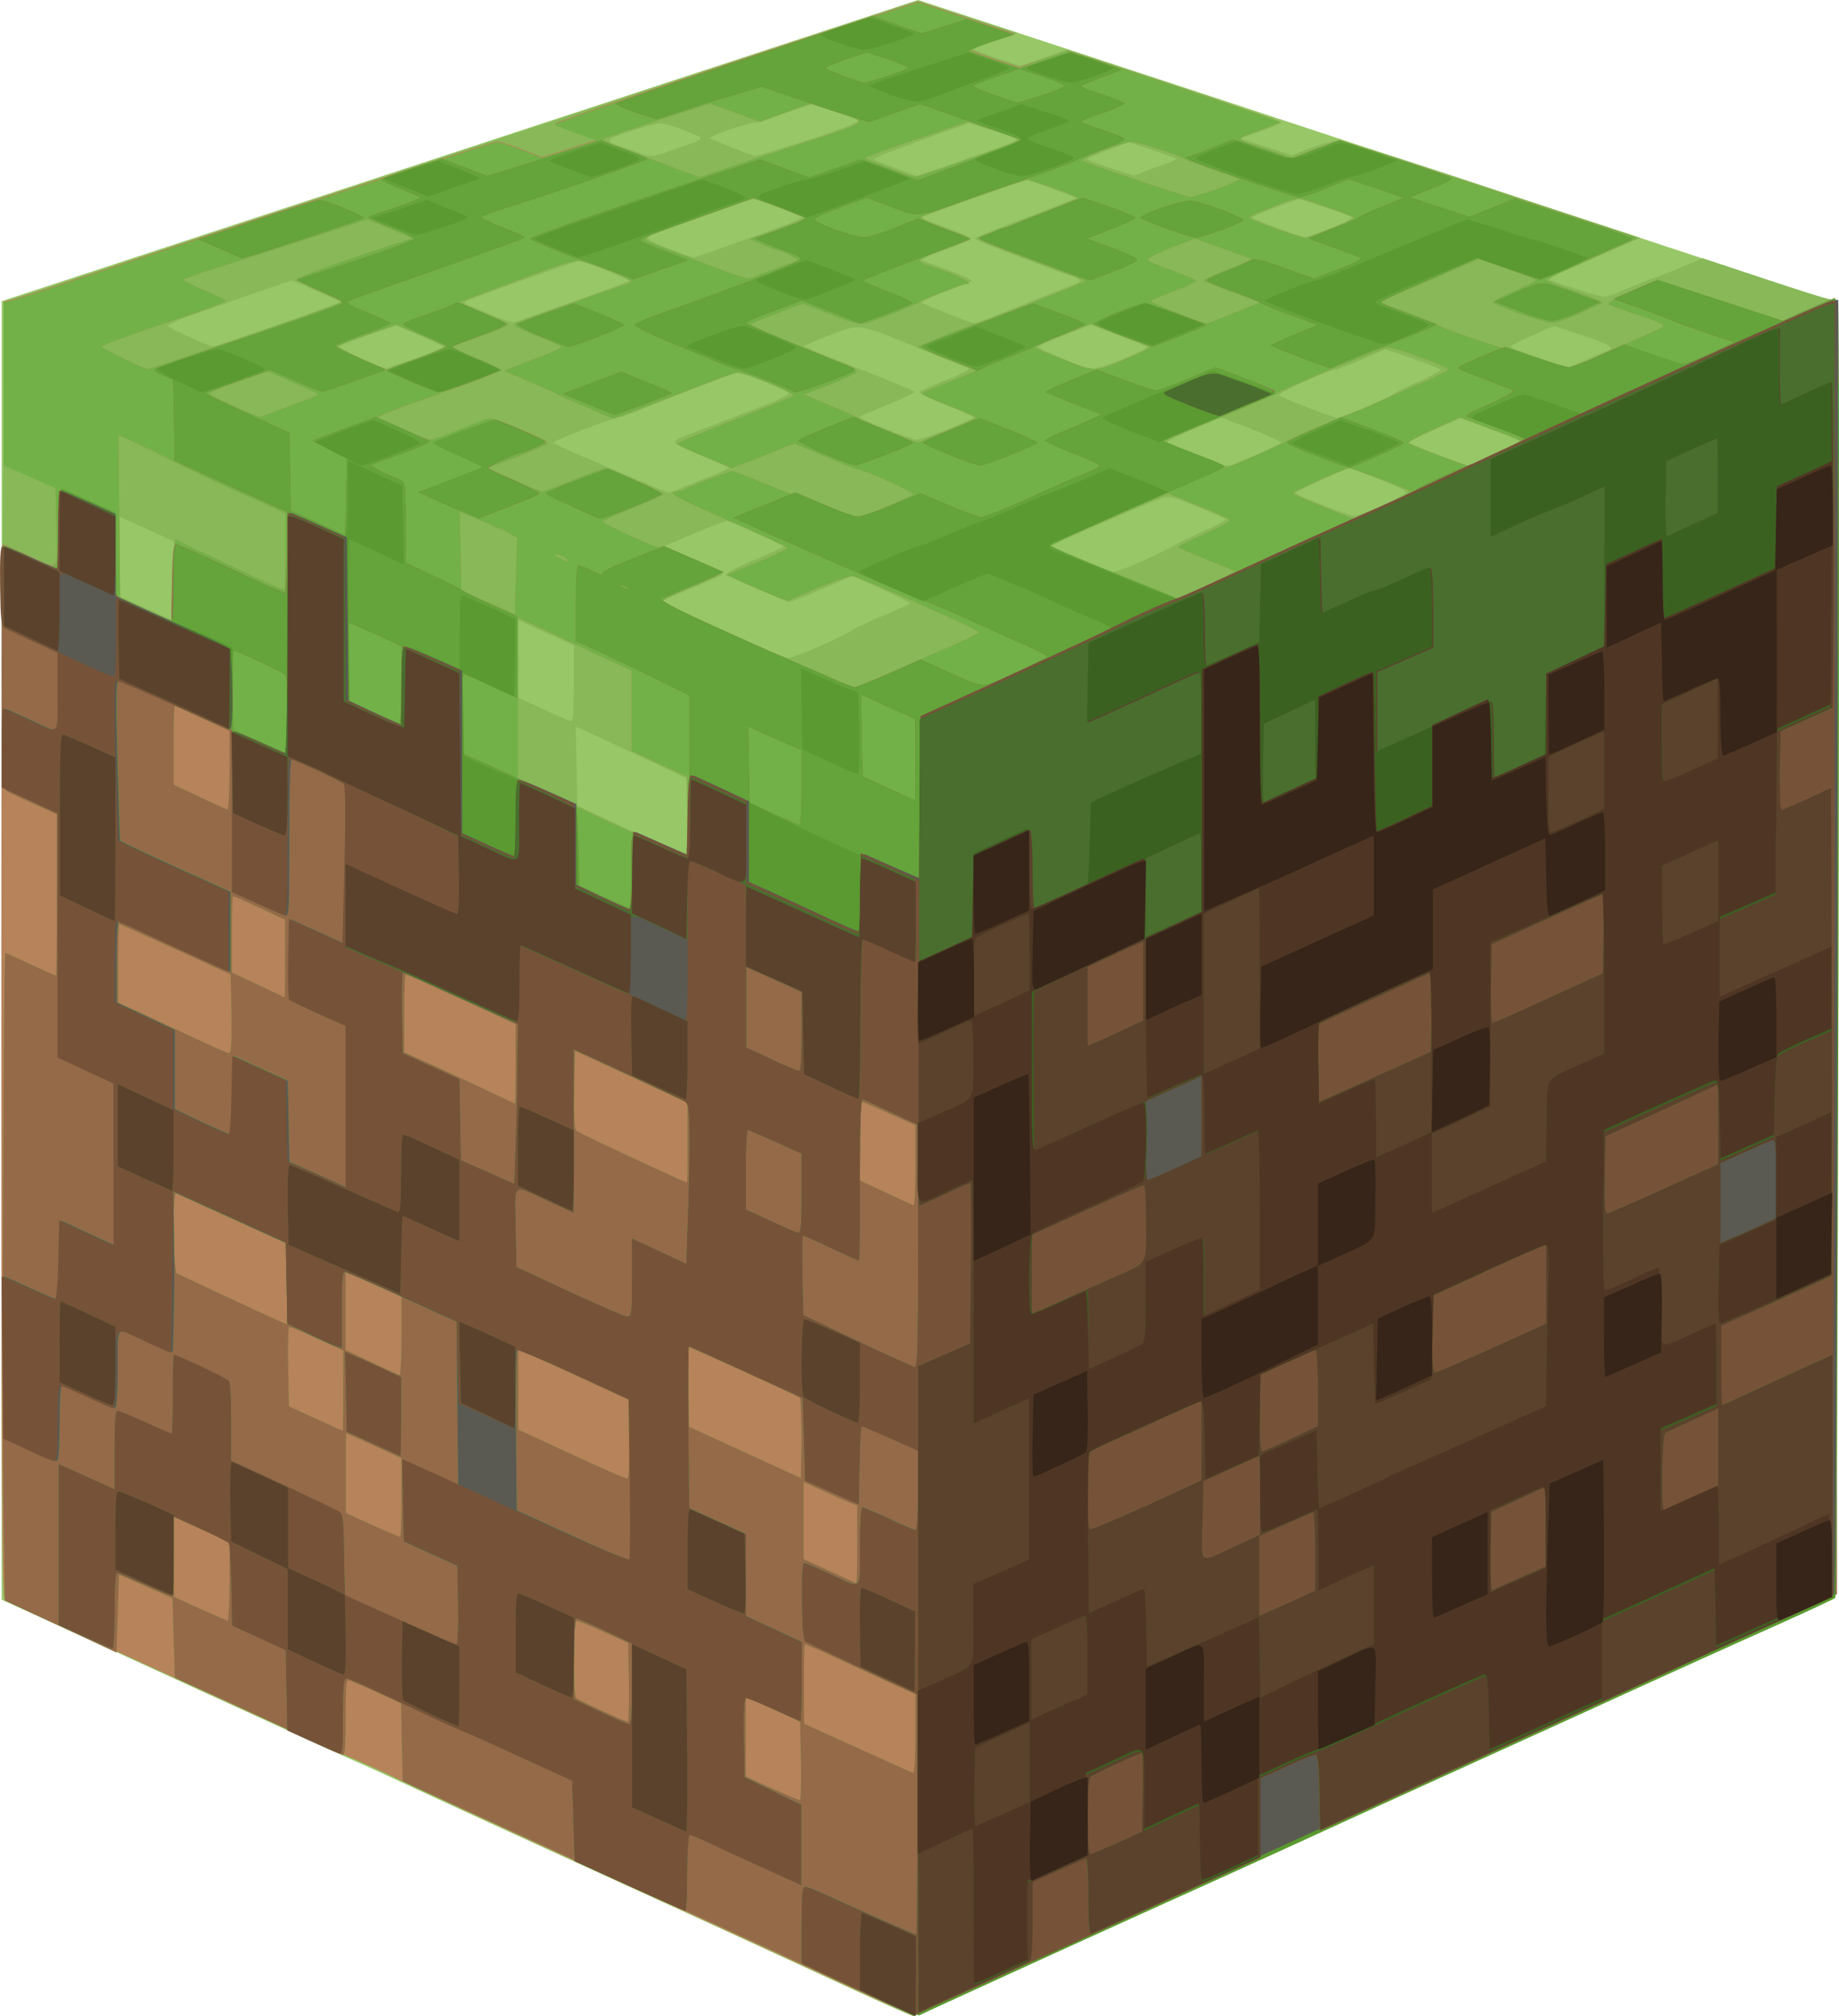
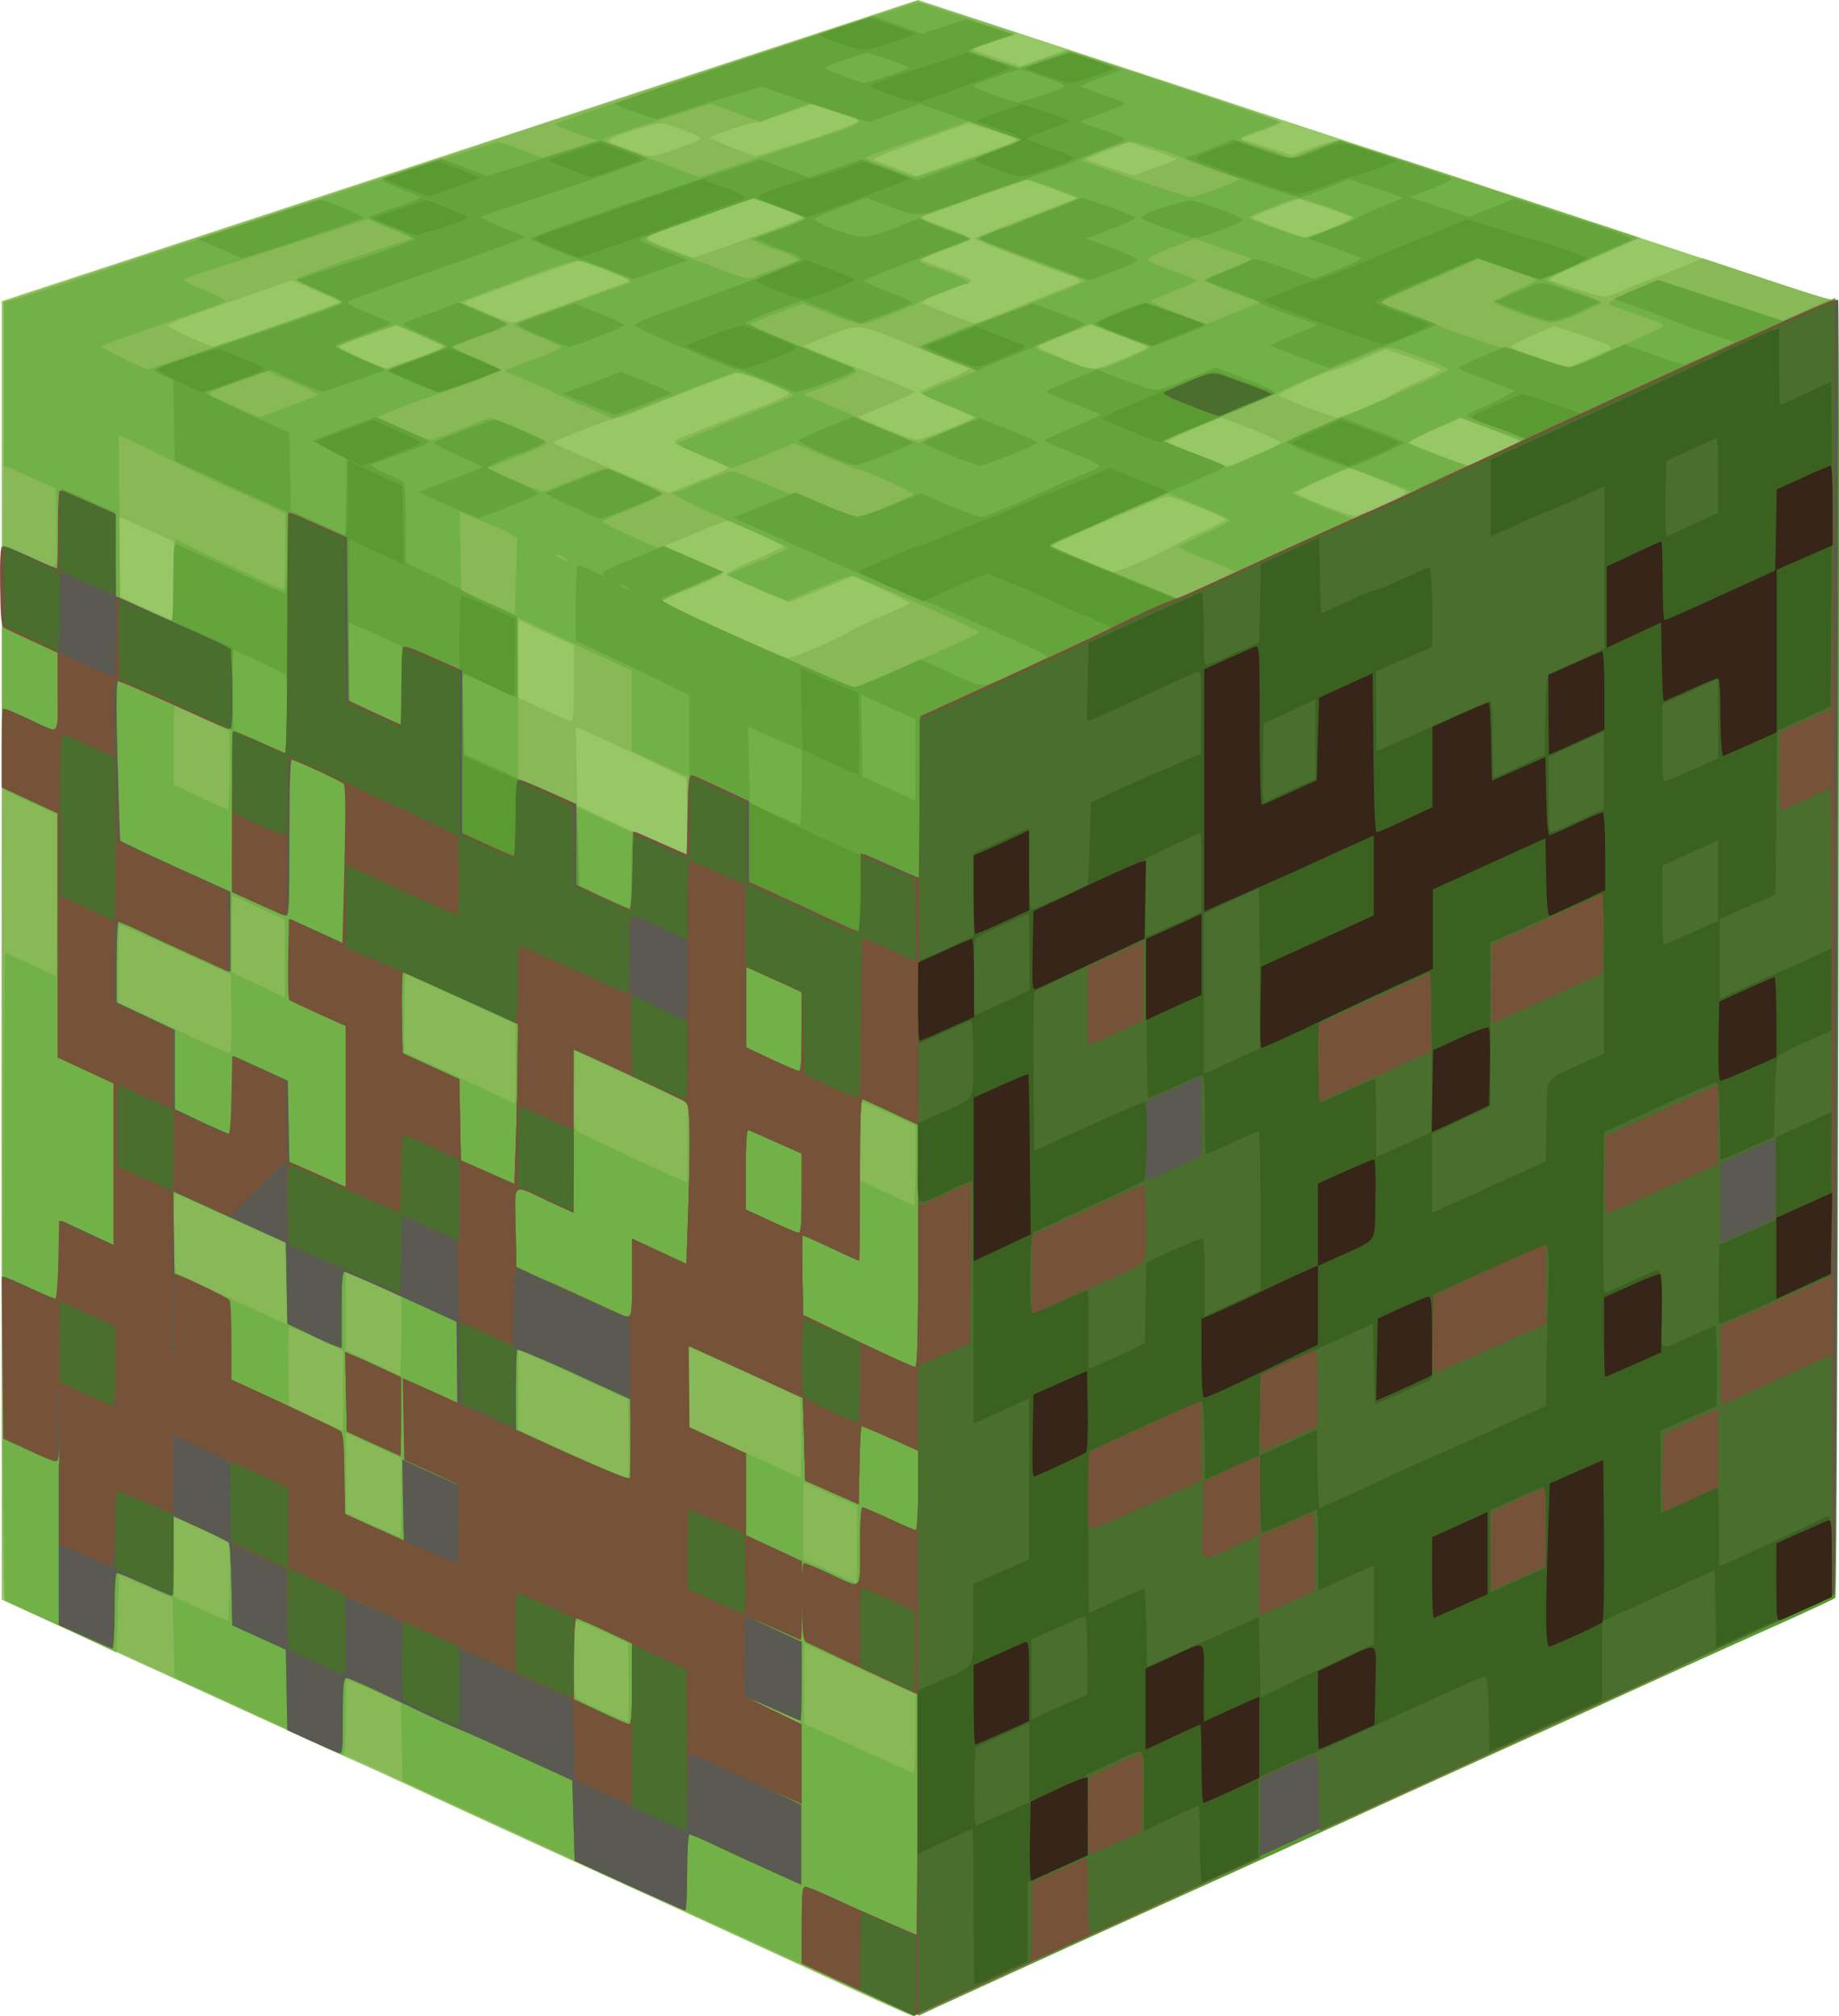
<svg xmlns="http://www.w3.org/2000/svg" xml:space="preserve" viewBox="22.67 0 467.35 512">
  <path d="M239.9 505.5c-7.6-3.5-25.1-11.6-38.9-17.9-38.4-17.5-70.9-32.4-76.6-35.1-2.8-1.3-8.9-4.1-13.5-6.1-4.6-2.1-16.3-7.4-26.1-11.9s-27.6-12.6-39.7-18.2l-22-10V76.5l2.1-.7C27.8 75 156.3 32.7 213.4 14L256 0l74.2 24.4c40.8 13.5 93.2 30.7 116.5 38.4L489 76.7l-.2 164.7-.2 164.7-29.9 13.6c-16.5 7.5-68.9 31.3-116.5 53s-87 39.4-87.5 39.3c-.6-.1-7.2-3-14.8-6.5" style="fill:#97c767" />
  <path d="M223.2 497.6c-19.9-9.1-39.9-18.3-59.8-27.4-15.7-7.2-32.8-15.1-38-17.6-5.1-2.5-11.6-5.4-14.5-6.6s-17.6-7.8-32.8-14.8-33.5-15.3-40.5-18.5c-7.1-3.2-13.2-6.1-13.7-6.5-.6-.5-.8-25-.8-118.8 0-65 .2-139.1.4-164.5l.4-46.3L71.2 61c25.1-8.3 50.2-16.5 75.3-24.8 22.9-7.5 45.7-15 68.6-22.6L255.7.2l12.8 4.1 12.8 4.1-5.6 1.9c-3.1 1-5.6 2-5.6 2.2s2.7 1.2 5.9 2.3l6 2 5.9-2.1 5.9-2.1 27.4 9c15.1 5 27.3 9.3 27.1 9.5-.2.3-2.6 1.3-5.4 2.3l-5.1 1.8 6.6 2.1 6.6 2.1 4.4-1.7c2.4-.9 5.5-1.8 6.7-1.9 1.7-.2 12.2 3 39.8 12.2l37.6 12.4-3.5 1.5c-1.9.8-5.4 2.4-7.7 3.4-2.8 1.3-5.6 2.5-8.4 3.7-2.6 1.1-3.8 1.9-3.2 2.2 4.3 1.6 12.7 4.2 13.6 4.2.6 0 2.9-.8 5.2-1.8 2.2-1 5.2-2.2 6.7-2.7 1.4-.5 4.9-1.8 7.9-3.1l5.3-2.2 15.6 5.2c8.6 2.9 16.1 5.2 16.8 5.2 1.1 0 1.1 8.2 1 164.7l-.2 164.7-66.6 30.8c-36.6 16.6-69.5 31.6-73 33.2-24.3 11.2-93.8 42.7-94.1 42.6-.3 0-14.6-6.5-31.7-14.4m-25.9-290.1-.2-9.8-2.3-1.1c-2.8-1.4-17.9-8.5-22.4-10.5l-3.4-1.5.2 10 .2 10 13.5 6.3c7.4 3.5 13.7 6.4 14 6.4s.5-4.4.4-9.8m-28.8-33.9v-9.7l-2.7-1.2c-1.5-.7-4.7-2.1-7.1-3.2l-4.3-2v19.7l6.3 2.9c3.4 1.6 6.6 3 7.1 3 .5.1.7-2.2.7-9.5m63-9.7c4-1.8 7.5-3.5 7.7-3.8s3.5-1.9 7.4-3.5c3.9-1.7 7.2-3.1 7.3-3.3.3-.2-5.2-2.9-11.9-5.8l-2.7-1.2-7.7 3.3c-4.2 1.8-8 3.3-8.3 3.3-.8 0-15.1-6.4-15.8-7.1-.3-.3 2.8-1.9 6.9-3.6s7.5-3.3 7.5-3.5c0-.5-13.5-6.4-14.5-6.4-.4 0-4.1 1.4-8.3 3.2l-7.7 3.2 3.8 1.7c9.7 4.3 11.3 5.1 11 5.5-.1.2-3.8 1.8-8 3.6-4.3 1.7-7.7 3.2-7.6 3.3.8.8 31.3 14.3 32.3 14.3.7 0 4.6-1.4 8.6-3.2M66.8 147.5v-10l-4.3-2c-2.4-1.1-5.6-2.5-7.1-3.2l-2.8-1.2v20.2l6.6 3c3.6 1.7 6.8 3 7.1 3.1s.5-4.4.5-9.9m246.6-5.2c3.6-1.6 7-3.3 7.6-3.7.5-.4 3.8-2 7.3-3.6 3.5-1.5 6.1-3 5.8-3.2s-3.6-1.7-7.4-3.2c-6.2-2.5-7.1-2.7-9-2-4.2 1.5-28.2 11.9-28.2 12.2 0 .6 14.3 6.4 15.9 6.5.7 0 4.4-1.3 8-3m60.5-13.9c3.3-1.5 6.1-3 6.1-3.4s-3.2-1.9-7.2-3.4l-7.3-2.8-6.8 3c-3.7 1.7-6.8 3.2-6.8 3.4 0 .5 13.5 5.8 14.9 5.8.5.1 3.7-1.1 7.1-2.6m-170.5-7.5c2.4-.9 4.3-1.9 4.3-2.1s-3-1.7-6.7-3.2-6.7-3-6.8-3.3.6-.8 1.4-1.1c3.3-1.3 13.5-5.3 20.4-7.9 4.1-1.5 7.3-3.1 7.1-3.4-.6-1.2-11.9-5.5-13.5-5.1-1.4.3-17.7 6.6-25.9 10-1.7.7-3.4 1.2-3.8 1.2-1.2 0-16.6 5.9-16.6 6.4 0 .2 3.4 1.8 7.6 3.6 4.9 2.1 9.7 4.1 14.6 6.2l7.1 3 3.3-1.3q3.6-1.5 7.5-3m138.8-5.5c3-1.3 5.7-2.6 6-2.9s-3.1-1.8-7.4-3.5l-7.9-3-7.4 3.2c-5.4 2.3-7.1 3.3-6.2 3.6.6.2 4.3 1.7 8 3.2 4.7 1.8 7.3 2.6 8.2 2.2.6-.2 3.7-1.5 6.7-2.8m60.5-.1c3.6-1.7 6.2-3.2 6-3.4-.3-.2-3.8-1.6-7.7-3.1l-7.2-2.6-6.7 3c-3.7 1.6-6.6 3.1-6.4 3.3.4.4 14.5 5.7 15.2 5.8.1-.1 3.2-1.4 6.8-3m-139.4-6.2c3.7-1.5 6.8-2.9 6.8-3.1s-3.2-1.6-7.1-3.2-6.9-3-6.6-3.3 3.4-1.7 7-3.1c4.9-2 6.1-2.7 5.1-3-.7-.2-6.2-2.5-12.2-4.9-15.9-6.5-14.9-6.4-22.7-3.4-3.6 1.4-6.6 2.7-6.6 2.8s6.2 2.8 13.9 5.7c7.6 3 14 5.6 14.1 5.9s-2.9 1.7-6.8 3.3-7.1 2.9-7.1 3.1c0 .5 13 5.7 14.3 5.7.6.2 4.2-1 7.9-2.5m106.5-5.7c3.4-1.5 6.6-3 7.2-3.5.5-.4 3.5-1.9 6.6-3.2s5.4-2.6 5.1-2.9c-.3-.2-3.5-1.5-7.2-2.8l-6.7-2.3-6 2.6c-3.3 1.4-6.4 2.6-6.8 2.6-1.6 0-14.8 6-14.3 6.5.7.7 13.7 5.7 14.9 5.7.6-.1 3.8-1.3 7.2-2.7M128.4 91c3.9-1.4 7-2.7 6.9-3-.1-.2-2.9-1.5-6.1-2.9l-5.8-2.4-7.1 2.4c-3.9 1.3-7.3 2.6-7.4 2.9-.3.4 11.2 5.8 12 5.5.2 0 3.6-1.2 7.5-2.5m179.6.2c3.6-1.5 6.4-2.9 6.1-3.1-.3-.3-3.6-1.6-7.4-3l-6.8-2.6-6.4 2.5c-3.5 1.4-6.6 2.7-6.9 3-.5.5 11.7 5.6 13.7 5.8.6 0 4-1.2 7.7-2.6m118 .1c2.2-1 4.5-2 5.2-2.3 2-.7.6-1.5-6.6-3.9l-7-2.3-5.5 2.4c-3 1.3-5.5 2.6-5.5 2.8s.9.7 2.1 1.1c1.1.4 4.1 1.4 6.6 2.3s5 1.6 5.6 1.7 2.9-.8 5.1-1.8M93.3 82.5c8.6-3 15.7-5.6 15.9-5.7.1-.1-2.6-1.4-6.1-2.9l-6.3-2.7-8.4 2.9c-5.3 1.9-10.6 3.7-16 5.6-4.2 1.4-7.4 2.9-7.1 3.1.7.8 10.7 5.2 11.6 5.2.4 0 7.8-2.5 16.4-5.5m75.3-6c7.7-2.7 14-5.1 14-5.2 0-.2-2.8-1.4-6.3-2.8l-6.3-2.4-5.5 1.9c-11.5 4-22.1 7.9-23.1 8.4-.9.5-.8.7.6 1.2.9.4 3.6 1.5 6.1 2.6s4.9 1.8 5.5 1.6zm110 2.5c9.1-3.7 15.8-6.3 17.4-6.9 1.7-.5 1.3-1.4-1-2-1.1-.3-4-1.3-6.3-2.2-3.8-1.5-7.6-2.9-11.4-4.3-4-1.5-7.1-2.9-6.9-3.1s6.1-2.6 13.2-5.3l12.8-4.9-6.5-2.4-6.5-2.4-12 4.3c-6.6 2.4-12.7 4.6-13.6 4.9-1.4.6-1 .8 4.5 2.8 6.5 2.4 7.9 3.2 6.4 3.7-.5.2-3.5 1.3-6.6 2.5l-5.7 2.2 6.8 2.5c3.8 1.4 6.6 2.7 6.4 2.9s-3.3 1.5-6.8 2.8-6.1 2.6-5.9 2.8c.4.4 12.5 5.1 13.3 5.2.3.1 4-1.3 8.4-3.1m-73.4-15.7c3.3-1.2 9.6-3.4 13.9-5 4.3-1.5 7.7-2.9 7.4-3.2-.8-.7-11.4-4.5-12.4-4.5-.5 0-4.1 1.2-8 2.6s-9.5 3.4-12.4 4.4c-8.2 2.9-8.2 2.7-1.4 5.4 3.3 1.3 6.2 2.3 6.4 2.4.3.1 3.2-.9 6.5-2.1M360.7 58c3.3-1.3 5.8-2.6 5.5-2.8-.3-.3-3.4-1.4-7-2.6l-6.5-2.1-5.9 2.2c-3.2 1.2-5.9 2.4-5.9 2.6 0 .3 12.2 4.9 13.5 5 .2 0 3-1 6.3-2.3m-80.5-22c1.1-.6 1-.7-.6-1.3-1-.4-3.8-1.3-6.2-2l-4.5-1.4-5.4 1.9c-18.1 6.5-19.5 7.1-18.2 7.6.7.3 3.3 1.3 5.8 2.2l4.5 1.7 11.7-4c6.5-2.2 12.3-4.3 12.9-4.7m41.4 4.4c0-.2-2.7-1.2-6-2.3l-6-2-5.3 2c-2.9 1.1-5.3 2.1-5.3 2.3s2.7 1.2 5.9 2.3l5.9 1.9 5.3-2c3.1-1 5.5-2 5.5-2.2m-127.9-2.3c8.9-3.2 8.5-2.7 3.1-4.9-2.7-1.1-5.4-1.9-6.2-1.9s-4.2.9-7.7 2c-6.5 2.2-6.7 2.5-2.4 3.9.9.3 2.9 1 4.3 1.5 3.5 1.3 3.5 1.3 8.9-.6m34.5-2.6c7.2-2.3 12.9-4.5 12.6-4.8s-3-1.4-6-2.4l-5.5-1.9-5.5 1.8c-3 1-6 2.1-6.8 2.4-.7.3-1.7.6-2.3.5-1.4-.1-11.6 3.4-11.6 3.9 0 .3 10.2 4.4 11.5 4.6.3.1 6.3-1.8 13.6-4.1" style="fill:#88b858" />
-   <path d="M223.2 497.6c-19.9-9.1-39.9-18.3-59.8-27.4-15.7-7.2-32.8-15.1-38-17.6-5.1-2.5-11.6-5.4-14.5-6.6s-17.6-7.8-32.8-14.8-33.5-15.3-40.5-18.5c-7.1-3.2-13.2-6.1-13.7-6.5-.7-.4-.9-28-.9-134.2 0-73.6.1-133.8.3-133.8s2.8 1.1 5.8 2.5c9 4.2 8.1 5 7.9-6.8l-.2-10.1-6.6-2.9-6.6-2.9V76.6l2.1-.5c1.2-.3 8.5-2.6 16.2-5.2 36.3-12.2 106.1-35 107.1-35 .7 0 3.5.9 6.3 2l5.1 2 7-2.2 7-2.2-5.1-1.8c-2.8-1-5.4-2-5.6-2.3-.4-.4 61.6-21.2 86.1-29l6.4-2 12.2 4.1 12.2 4.1-5.6 1.8c-3.1 1-5.6 2-5.6 2.2s2.8 1.3 6.1 2.4l6.1 2 6.4-2 6.3-2.1 26.7 8.9c14.7 4.9 26.8 9 26.9 9.1s-1.6.9-3.8 1.7c-8.1 2.9-8.1 2.5-.2 5.1l7.1 2.4 5.1-1.9c2.8-1.1 5.7-2 6.4-2.2s16.3 4.7 34.7 10.7 35.3 11.6 37.5 12.3 4 1.4 4 1.5-5.2 2.4-11.6 5.2-11.6 5.2-11.6 5.4 3.3 1.5 7.4 2.9 7.2 2.7 6.9 2.9-3 1.5-6.1 2.9c-3.8 1.7-6.2 2.3-7.4 2.1-3.3-.6-14.3-4.6-14.2-5.2.1-.3 2.8-1.7 5.9-3 5.3-2.3 5.6-2.5 4.2-3.1-.9-.3-4.4-1.6-7.7-2.7l-6.1-2.1-12.4 5.4c-6.9 2.9-12.6 5.4-12.7 5.5s2.2 1 5.1 2 7 2.6 9 3.6c2.1 1 6.7 2.7 10.3 3.9s10.2 3.4 14.6 4.9 8.3 2.8 8.6 2.8 5.1-2.1 10.6-4.6c5.6-2.5 11.1-5 12.3-5.5 2.7-1.2 2.4-1.4-5.7-4.1-3.4-1.1-6.3-2.2-6.6-2.5s2.3-1.7 5.7-3.2l6.2-2.7 7.8 2.5c5.4 1.7 10.9 3.5 16.3 5.2l8.4 2.7 5.6-2.6c3.1-1.4 6-2.6 6.5-2.6.8 0 .9 19.5.8 164.7l-.2 164.7-66.6 30.3c-36.6 16.6-69.5 31.6-73 33.2-24.3 11.2-93.8 42.7-94.1 42.6-.3 0-14.6-6.5-31.7-14.4m-25.8-290.3v-10l-7.1-3.3-7.1-3.3v-20.4l-4.8-2.2c-2.7-1.2-7.9-3.7-11.7-5.5s-8.1-3.8-9.6-4.5l-2.8-1.2v40.9l6.9 3.1c3.8 1.7 7.2 3.4 7.6 3.7.8.8 26.8 12.5 27.9 12.6.5.1.7-2.3.7-9.9m50.2-35.9 15.9-6.9c4.3-1.9 7.9-3.6 8-3.9.2-.5-29.2-13.6-32-14.3-.7-.2-4.6 1.1-9 3l-7.7 3.3-2.9-1.1c-1.6-.6-5.1-2.1-7.8-3.3l-4.8-2.2 7.9-3.2c4.3-1.8 7.7-3.4 7.6-3.7-.2-.2-6.8-3.3-14.8-6.8-13.4-5.9-16.1-7.4-13.5-7.4q1.05-.15 2.1-.6c2-1.1 11.4-4.6 12.2-4.6.5 0 3.9 1.3 7.7 2.9s7.1 2.9 7.4 2.9 4 1.5 8.2 3.3l7.7 3.3 7.2-3c4-1.7 7.5-3.3 7.8-3.5.5-.4-12.8-6.5-14.2-6.4-.3 0-4-1.5-8.3-3.3l-7.8-3.3-7.9 3.2-7.9 3.1-7-2.9c-3.9-1.6-7-3.1-7-3.3s6.6-2.9 14.6-6.1c8.1-3.1 14.9-5.9 15.1-6.1.6-.5-12.9-6.1-14.3-6-.5 0-5.9 2-11.9 4.3s-12.9 5-15.3 5.9l-4.4 1.6-6.6-2.8c-3.6-1.5-6.9-3-7.2-3.2-.4-.3-3.5-1.7-7.1-3.2-3.5-1.5-6.5-2.8-6.6-2.9s3.1-1.4 7.2-2.9 7.3-2.9 7.1-3.2c-.1-.2-3-1.6-6.4-2.9-4.7-1.9-5.9-2.6-5.1-3.1.9-.5 24.7-8.9 28.1-9.9.6-.2 1.1-.5 1.1-.8 0-.7-11.7-5.2-13.7-5.2-1 0-4.9 1.2-8.7 2.6-4.6 1.7-9.3 3.5-14 5.2-3.9 1.4-7.1 2.7-7.2 2.8s2.6 1.3 6 2.7 6.3 2.7 6.4 2.9-2.4 1.4-5.7 2.5c-3.3 1.2-6.7 2.4-7.5 2.7-1.5.5-1.1.8 4.5 3.2 3.4 1.4 6.3 2.8 6.6 3.1s-3.3 1.8-8 3.5c-5.4 1.9-10.7 3.8-16.1 5.7-4.1 1.5-7.3 2.9-7.1 3.1 1.3 1.2 12.8 5.7 13.9 5.5 1.3-.3 2.6-.8 10-3.7 1.9-.8 4-1.5 4.6-1.7 1.4-.4 15.5 5.7 14.8 6.4-.3.3-3.8 1.8-7.9 3.4l-7.4 2.8 2.9 1.3c1.6.7 4.5 2 6.6 2.9 2 .9 4 1.7 4.5 1.7s4-1.3 7.9-2.9 7.5-2.9 7.9-2.9c1.2 0 14.9 6 14.9 6.5 0 .2-3.5 1.8-7.7 3.5s-7.7 3.2-7.7 3.5c0 .5 13.1 6.5 14.2 6.5 1.4 0 15.4 6.7 15 7.1-.3.3-3.8 1.9-7.8 3.5-4.2 1.7-7 3.3-6.7 3.6s8.7 4.2 18.5 8.6c9.9 4.4 20.4 9.2 23.4 10.6s5.8 2.5 6.1 2.6 4.7-1.7 9.1-3.6M71.7 139.2c2.7 1.2 7.7 3.6 11.1 5.2 6.4 3.1 11.6 5.4 12.1 5.4.1 0 .3-4.4.3-9.7v-9.7l-5.6-2.6c-3.1-1.4-6.9-3.1-8.5-3.8-2.8-1.2-10-4.6-17.7-8.5-2.1-1.1-5.4-2.6-7.2-3.5l-3.4-1.5.2 20.6.2 20.6 6.8 3.1 6.8 3.1.2-10.5.2-10.5zm80.7-3.6c-.9-.6-4.1-2-7.3-3.3l-5.6-2.3.2 10 .2 10 6.8 3 6.8 3 .3-9.7.3-9.7zm177.3 12.9c3.7-1.7 6.7-3.2 6.7-3.4 0-.1-3.2-1.5-7.1-3s-7.1-3-7.1-3.2 3-1.7 6.6-3.3 6.5-3.2 6.4-3.5-3.7-2-8-3.7l-7.7-3.1-15.3 6.6c-8.4 3.6-15.1 6.8-14.8 7.1s7.3 3.2 15.5 6.6c8.3 3.3 15.2 6.2 15.4 6.4.4.5 1.9 0 9.4-3.5m-163.4-6.8c-.7-.5-1.7-.9-2.3-.9s-.1.5.9.9c2.5 1.2 2.9 1.2 1.4 0m207.9-13.2c4-1.8 7.1-3.5 6.8-3.8-.7-.6-14.5-5.8-15.5-5.8-1.1 0-14.3 5.9-14.3 6.4 0 .3 14 6.1 15.4 6.4.1 0 3.6-1.4 7.6-3.2M341.1 116c3.7-1.6 7.7-3.5 8.9-4.1 2-1.1 6.4-3 17.6-7.5 2.5-1 6.9-2.9 9.9-4.3 2.9-1.3 5.5-2.5 5.6-2.5.7 0 7.3-3.3 7.6-3.7.2-.3-3.2-1.8-7.4-3.3-7.5-2.7-7.8-2.7-10.1-1.8l-11.4 4.6c-5 2-11.6 4.9-14.8 6.5s-10.8 4.8-17 7.3c-10.9 4.4-12.2 5-11.6 5.4.4.3 15 6.1 15.5 6.2.3.1 3.5-1.2 7.2-2.8m62.1-.7c4.1-1.9 6.3-3.2 5.8-3.5s-4.1-1.7-8.1-3.1l-7.2-2.7-6.8 3c-3.7 1.7-6.6 3.3-6.3 3.5.7.7 13.8 5.6 15 5.7.5 0 3.9-1.3 7.6-2.9m-139.3-6.1c3.8-1.5 6.9-3 6.9-3.1s-3.2-1.6-7.1-3.1-7-2.9-6.8-3.1c.1-.1 3.4-1.5 7.2-3l6.9-2.8-7.5-2.8c-4.1-1.6-7.5-3-7.4-3.2 0-.3 12.4-5.3 14.1-5.7 1.9-.4 28.3-10.7 28.3-11 0-.2-6.2-2.6-13.9-5.4-7.6-2.8-13.6-5.3-13.3-5.5s6.1-2.5 12.9-5.1 12.4-4.9 12.4-5.1c0-.5-11.6-4.6-12.9-4.6-.7 0-19.3 6.5-27 9.4-.6.2 1.9 1.4 5.7 2.8 3.7 1.4 6.8 2.6 6.9 2.7s-2.8 1.4-6.5 2.7-6.6 2.7-6.4 3 1.3.8 2.4 1.2c6.2 1.9 11.9 4.6 9.5 4.6-1 0-10.9 3.8-12 4.6-.8.6-7.2 3.2-11.7 4.8-3.3 1.2-3.7 1.1-11.7-2l-6.2-2.4-6.4 2.4c-3.5 1.3-6.6 2.6-6.9 2.8s5.7 3 13.2 6 13.7 5.8 13.8 6.1-2.9 1.7-6.7 3.2l-6.8 2.6 6.7 2.8c3.7 1.5 7 3 7.3 3.3 1.2 1 14.8 6.4 15.4 6.1.3-.3 3.7-1.7 7.6-3.2m-167.6-6.1c4-1.4 7.2-2.7 7.2-2.9s-2.9-1.6-6.4-3.1l-6.4-2.8-6.9 2.4c-9.3 3.3-9.1 3.1-5.5 4.7l6.6 3c1.9.9 3.7 1.5 3.9 1.5s3.5-1.3 7.5-2.8m32.8-12.2c4-1.5 7.1-2.8 6.7-3s-3.3-1.5-6.5-2.9l-5.9-2.6-7.7 2.7c-4.2 1.5-7.7 2.9-7.7 3.1s2.5 1.5 5.6 2.8 5.9 2.6 6.2 2.9c.4.3.9.3 1.3.1.4-.3 4-1.7 8-3.1m-55.4-1.6c20.5-6.9 36.2-12.4 36-12.7-.1-.1-2.7-1.3-5.8-2.7-3.1-1.3-5.6-2.7-5.7-3s6.5-2.8 14.6-5.5l14.7-4.9-5.7-2.4-5.7-2.4-15.8 5.1c-8.7 2.8-19.2 6.2-23.4 7.5s-7.6 2.5-7.6 2.8c0 .2 2.3 1.4 5.2 2.6 2.8 1.2 5.3 2.4 5.5 2.7s-6.8 2.8-15.5 5.7-15.8 5.6-16 5.9c-.2.4 9.8 5.3 11.7 5.8.1 0 6.2-2 13.5-4.5M306.9 92c2.2-1 5-2.2 6.2-2.7s1.9-1.1 1.6-1.3-3.7-1.6-7.7-3.1l-7.2-2.7-7 2.8c-3.8 1.5-7 3-7 3.2s1.4 1 3.2 1.6c2.2.8 4.3 1.6 6.4 2.5 4.6 1.9 6.9 1.8 11.5-.3m29.4-12.5 6.6-2.7-7.1-2.6c-3.9-1.4-7.1-2.8-7.1-3s2.8-1.5 6.1-2.8 6-2.5 5.9-2.6-3.4-1.3-7.3-2.7l-7.1-2.5-6 2.3c-3.3 1.3-6 2.6-6 3s2.8 1.6 6.2 2.8 6.2 2.4 6.2 2.6-2.5 1.4-5.6 2.6-5.8 2.3-6.1 2.5c-.4.3 12.5 5.5 14.3 5.8.2 0 3.3-1.2 7-2.7M219.9 68.2c1.9-.7 4.1-1.5 4.8-1.7 1.1-.4 1-.6-1-1.6-1.2-.7-2.7-1.2-3.2-1.3-.5 0-2.4-.7-4.1-1.5l-3.1-1.4 7.1-2.5c3.9-1.4 7-2.6 6.9-2.8-.1-.1-3.1-1.3-6.6-2.7l-6.4-2.4-7 2.5c-3.9 1.4-9.9 3.5-13.3 4.7-9.2 3.3-9.1 3-2.3 5.6 22 8.4 20.7 8 22.8 7.2 1-.5 3.5-1.4 5.4-2.1M361.3 58c3.3-1.3 5.8-2.6 5.5-2.8s-3.6-1.5-7.3-2.8c-7.4-2.6-6.6-2.6-13.8.3-1.1.4-2.2.9-3.4 1.3s-2.1 1-2.1 1.3c0 .5 12.4 5 14.1 5.1.6-.1 3.7-1.1 7-2.4M332 48c3.1-1.2 5.7-2.3 5.7-2.4 0-.2-3-1.3-6.6-2.5s-6.9-2.4-7.3-2.7c-1.1-.9-11.9-4.4-13.5-4.4-2.3 0-13.4 4.3-12.6 4.8 1.1.7 26.6 9.3 27.6 9.3.6-.1 3.5-1 6.7-2.1m-127.6-4.3c2-.7 11.4-3.8 20.9-6.9 19.4-6.3 18.7-5.6 9-8.9l-5.3-1.8-6.6 2.4-6.6 2.4-6.3-2.3-6.3-2.3-13.4 4.3c-7.3 2.4-13.6 4.5-13.9 4.7-.3.3 2.5 1.6 6.1 2.9 4.1 1.5 8.3 3 12.4 4.6 3.2 1.2 5.9 2.2 6 2.2s2-.6 4-1.3m64.9-3.4c7-2.5 12.8-4.7 12.9-4.8s-2.8-1.2-6.6-2.4l-6.8-2.3-13 4.5c-7.2 2.4-13.1 4.6-13.3 4.7s1 .7 2.5 1.3c2 .7 4 1.5 6 2.3 1.8.7 3.7 1.3 4.4 1.3s7-2.1 13.9-4.6" style="fill:#b7835a" />
  <path d="M237.3 503.9c-15.7-7.4-21.8-10.2-52.1-23.9-5.8-2.6-12.5-5.7-14.8-6.8s-13.4-6.2-24.8-11.4l-20.6-9.4-.2-9.9-.2-9.9-6-2.7c-3.3-1.5-6.5-2.9-7.1-3.1-.9-.4-1 .7-1 9.4 0 7.6-.2 9.7-.8 9.5-.4-.2-7.3-3.4-15.3-7.1S77 430.5 73.5 429l-6.4-2.9-.3-10.1-.3-10.1-6.8-3-6.8-3-.3 9.9-.3 9.9-9-4.2c-5-2.3-11.4-5.3-14.2-6.6l-5.2-2.4-.4-27.4c-.3-24.8.1-137.1.5-137.1.1 0 3 1.3 6.4 2.9s6.3 2.9 6.5 2.9c.1 0 .2-9.2.2-20.5v-20.5l-5.6-2.5c-3.1-1.4-6.2-2.8-7-3.3-1.3-.8-1.3-1.1-1.3-31.7 0-17 .1-30.9.2-30.9s2.7 1.1 5.7 2.5c9 4.2 8.1 5 7.9-6.8l-.2-10.1-6.6-2.9-6.6-2.9V76.8l2.1-.5c1.2-.3 8.5-2.6 16.2-5.2 36.3-12.2 106.1-35 107.1-35 .7 0 3.5.9 6.3 2l5.1 2 7-2.2 7-2.2-5.1-1.8c-2.8-1-5.4-2-5.6-2.3-.4-.4 61.6-21.2 86.1-29l6.4-2 12.2 4.1 12.2 4.1-5.6 1.8c-3.1 1-5.6 2-5.6 2.2s2.8 1.3 6.1 2.4l6.1 2L288 15l6.3-2.1 26.7 8.9c14.7 4.9 26.8 9 26.9 9.1s-1.6.9-3.8 1.7c-8.1 2.9-8.1 2.5-.2 5.1l7.1 2.4 5.1-1.9c2.8-1.1 5.7-2 6.4-2.2s16.3 4.7 34.7 10.7c18.4 6.1 35.3 11.6 37.5 12.3s4 1.4 4 1.5-5.2 2.4-11.6 5.2-11.6 5.2-11.6 5.4 3.3 1.5 7.4 2.9 7.2 2.7 6.9 2.9-3 1.5-6.1 2.9c-3.8 1.7-6.2 2.3-7.4 2.1-3.3-.6-14.3-4.6-14.2-5.2.1-.3 2.8-1.7 5.9-3 5.3-2.3 5.6-2.5 4.2-3.1-.9-.3-4.4-1.6-7.7-2.7l-6.1-2.1-12.4 5.4c-6.9 2.9-12.6 5.4-12.7 5.5s2.2 1 5.1 2 7 2.6 9 3.6 6.7 2.7 10.3 3.9 10.2 3.4 14.6 4.9 8.3 2.8 8.6 2.8 5.1-2.1 10.6-4.6c5.6-2.5 11.1-5 12.3-5.5 2.7-1.2 2.4-1.4-5.7-4.1-3.4-1.1-6.3-2.2-6.6-2.5s2.3-1.7 5.7-3.2l6.2-2.7 7.8 2.5c5.4 1.7 10.9 3.5 16.3 5.2l8.4 2.7 5.6-2.6c3.1-1.4 6-2.6 6.5-2.6.8 0 1 19.6 1 164.6v164.6l-71.3 32.4c-33.5 15.2-67 30.5-100.5 45.7-16.1 7.3-30.6 13.9-32.2 14.6-15.5 7.2-29.9 13.6-30.2 13.6s-8.1-3.7-17.5-8.1m-11.1-56.6-.2-10-6.9-3.2-6.9-3.2v20.3l6.6 3c3.6 1.6 6.8 3 7.1 3 .3.1.4-4.4.3-9.9m29.1-7v-10l-4.7-2.1c-3.3-1.5-6.5-3-9.8-4.5-7.7-3.6-13.3-6.1-13.6-6.1-.1 0-.3 4.6-.2 10.1v10.1l13.7 6.2c7.5 3.4 13.9 6.3 14.1 6.3.3-.1.5-4.5.5-10m-72.8-13-.2-10-6.1-2.8c-3.4-1.5-6.5-2.8-6.9-2.8-.6 0-.8 2.3-.8 9.6 0 7 .2 9.8.8 10.1 1.2.8 12.3 5.9 12.9 5.9.2.1.4-4.4.3-10M81 401.7v-10l-5.6-2.6c-3.1-1.4-6.3-2.9-7.1-3.2l-1.4-.6v20.3l6.6 3c3.6 1.6 6.8 3 7.1 3 .1 0 .4-4.4.4-9.9m159.5-9.5v-9.8l-1.8-.7c-1-.4-4-1.7-6.8-3l-5-2.3V396l6.6 3c3.6 1.7 6.7 3 6.8 3.1s.2-4.5.2-9.9m-115.8-11.8v-10l-5.6-2.6c-3.1-1.4-6.3-2.9-7.1-3.2l-1.4-.6v20.3l6.6 3c3.6 1.6 6.8 3 7.1 3s.4-4.4.4-9.9m57.8-14.8-.2-10.1-12.5-5.8c-6.9-3.2-13.2-6-14-6.3l-1.4-.6v20.3l13.4 6.2c7.3 3.4 13.7 6.2 14.2 6.2.5.1.6-2.1.5-9.9m43.4-10.6c-.6-.5-27.6-12.8-28.1-12.8-.2 0-.3 4.5-.2 10.1l.2 10.1 14.2 6.5 14.2 6.5.2-10c-.1-5.5-.2-10.1-.5-10.4m-116-1.8V343l-6.6-3c-3.6-1.7-6.8-3-7.1-3s-.4 4.5-.3 10.1l.2 10.1 6.8 3.1c3.7 1.7 6.8 3.1 6.9 3.1 0 0 .1-4.6.1-10.2m14.8-13.9v-10l-3.4-1.5c-1.9-.8-5-2.3-7.1-3.2l-3.7-1.7v20l6.6 3.1c3.6 1.7 6.8 3.2 7.1 3.2s.5-4.4.5-9.9m-28.9-13.1V316l-13.9-6.3c-7.7-3.5-14.2-6.4-14.5-6.6-.9-.4-.7 19.7.2 20.3.7.4 27.5 12.9 28 13 .1 0 .2-4.6.2-10.2M255.3 296v-10.2l-6-2.7c-3.3-1.5-6.5-2.9-7.1-3.1-.9-.4-1 .7-1 9.7v10.1l6.6 3.1c3.6 1.7 6.8 3.2 7.1 3.2.2 0 .4-4.5.4-10.1m-57.9-5.8v-10.1l-14.3-6.6-14.3-6.6-.2 9.8c-.1 7.3 0 10 .6 10.5.6.6 27.2 13 28 13.1.2 0 .2-4.5.2-10.1m-43.7-20v-10.1l-13.7-6.3c-7.6-3.4-13.9-6.3-14.2-6.3s-.4 4.5-.4 9.9v9.9l3.4 1.5c2.8 1.2 9.7 4.4 22.4 10.4 1.2.6 2.3 1.1 2.4 1.1 0 .1.1-4.5.1-10.1m-72.2-12.7-.2-10-14-6.4c-7.7-3.5-14.2-6.4-14.3-6.4-.2 0-.3 4.5-.3 10v10l4.5 2c2.5 1.1 8.6 4 13.7 6.4s9.6 4.4 10 4.4c.5 0 .7-2.2.6-10m13.6-14v-9.9l-6.4-3c-3.5-1.6-6.6-3-6.8-3s-.3 4.3-.3 9.7v9.7l6.6 3.1c3.6 1.7 6.7 3.2 6.8 3.2.1.1.1-4.4.1-9.8m102.3-36.2v-10l-7.1-3.3-7.1-3.3v-20.4l-4.8-2.2c-2.7-1.2-7.9-3.7-11.7-5.5s-8.1-3.8-9.6-4.5l-2.8-1.2v40.9l6.9 3.1c3.8 1.7 7.2 3.4 7.6 3.7.8.8 26.8 12.5 27.9 12.6.5.1.7-2.3.7-9.9M81 195.7v-10l-6.8-3.2c-3.7-1.7-6.9-3.2-7.1-3.2s-.3 4.5-.3 10v10l6.6 3.1c3.6 1.7 6.8 3.2 7.1 3.2.2.1.5-4.3.5-9.9m166.6-24.3 15.9-6.9c4.3-1.9 7.9-3.6 8-3.9.2-.5-29.2-13.6-32-14.3-.7-.2-4.6 1.1-9 3l-7.7 3.3-2.9-1.1c-1.6-.6-5.1-2.1-7.8-3.3l-4.8-2.2 7.9-3.2c4.3-1.8 7.7-3.4 7.6-3.7-.2-.2-6.8-3.3-14.8-6.8-13.4-5.9-16.1-7.4-13.5-7.4q1.05-.15 2.1-.6c2-1.1 11.4-4.6 12.2-4.6.5 0 3.9 1.3 7.7 2.9s7.1 2.9 7.4 2.9 4 1.5 8.2 3.3l7.7 3.3 7.2-3c4-1.7 7.5-3.3 7.8-3.5.5-.4-12.8-6.5-14.2-6.4-.3 0-4-1.5-8.3-3.3l-7.8-3.3-7.9 3.2-7.9 3.1-7-2.9c-3.9-1.6-7-3.1-7-3.3s6.6-2.9 14.6-6.1c8.1-3.1 14.9-5.9 15.1-6.1.6-.5-12.9-6.1-14.3-6-.5 0-5.9 2-11.9 4.3s-12.9 5-15.3 5.9l-4.4 1.6-6.6-2.8c-3.6-1.5-6.9-3-7.2-3.2-.4-.3-3.5-1.7-7.1-3.2-3.5-1.5-6.5-2.8-6.6-2.9s3.1-1.4 7.2-2.9 7.3-2.9 7.1-3.2c-.1-.2-3-1.6-6.4-2.9-4.7-1.9-5.9-2.6-5.1-3.1.9-.5 24.7-8.9 28.1-9.9.6-.2 1.1-.5 1.1-.8 0-.7-11.7-5.2-13.7-5.2-1 0-4.9 1.2-8.7 2.6-4.6 1.7-9.3 3.5-14 5.2-3.9 1.4-7.1 2.7-7.2 2.8s2.6 1.3 6 2.7 6.3 2.7 6.4 2.9-2.4 1.4-5.7 2.5c-3.3 1.2-6.7 2.4-7.6 2.7-1.5.5-1.1.8 4.5 3.2 3.4 1.4 6.3 2.8 6.6 3.1s-3.3 1.8-8 3.5l-16.1 5.7c-4.1 1.5-7.3 2.9-7.1 3.1 1.3 1.2 12.8 5.7 13.9 5.5 1.3-.3 2.6-.8 10-3.7 1.9-.8 4-1.5 4.6-1.7 1.4-.4 15.5 5.7 14.8 6.4-.3.3-3.8 1.8-7.9 3.4l-7.3 2.8 2.9 1.3c1.6.7 4.5 2 6.6 2.9 2 .9 4 1.7 4.5 1.7s4-1.3 7.9-2.9 7.5-2.9 7.9-2.9c1.2 0 14.9 6 14.9 6.5 0 .2-3.5 1.8-7.7 3.5s-7.7 3.2-7.7 3.5c0 .5 13.1 6.5 14.2 6.5 1.4 0 15.4 6.7 15 7.1-.3.3-3.8 1.9-7.8 3.5-4.2 1.7-7 3.3-6.7 3.6s8.7 4.2 18.5 8.6c9.9 4.4 20.4 9.2 23.4 10.6s5.8 2.5 6.1 2.6c.8-.2 4.7-1.7 9.1-3.6M71.7 139.2c2.7 1.2 7.7 3.6 11.1 5.2 6.4 3.1 11.6 5.4 12.1 5.4.1 0 .3-4.4.3-9.7v-9.7l-5.6-2.6c-3.1-1.4-6.9-3.1-8.5-3.8-2.8-1.2-10-4.6-17.7-8.5-2.1-1.1-5.4-2.6-7.2-3.5l-3.4-1.5.2 20.6.2 20.6 6.8 3.1 6.8 3.1.2-10.5.2-10.5zm80.7-3.6c-.9-.6-4.1-2-7.3-3.3l-5.6-2.3.2 10 .2 10 6.8 3 6.8 3 .3-9.7.3-9.7zm177.3 12.9c3.7-1.7 6.7-3.2 6.7-3.4 0-.1-3.2-1.5-7.1-3s-7.1-3-7.1-3.2 3-1.7 6.6-3.3 6.5-3.2 6.4-3.5-3.7-2-8-3.7l-7.7-3.1-15.3 6.6c-8.4 3.6-15.1 6.8-14.8 7.1s7.3 3.2 15.5 6.6c8.3 3.3 15.2 6.2 15.4 6.4.4.5 1.9 0 9.4-3.5m-163.4-6.8c-.7-.5-1.7-.9-2.3-.9s-.1.5.9.9c2.5 1.2 2.9 1.2 1.4 0m207.9-13.2c4-1.8 7.1-3.5 6.8-3.8-.7-.6-14.5-5.8-15.5-5.8-1.1 0-14.3 5.9-14.3 6.4 0 .3 14 6.1 15.4 6.4.1 0 3.6-1.4 7.6-3.2M341.1 116c3.7-1.6 7.7-3.5 8.9-4.1 2-1.1 6.4-3 17.6-7.5 2.5-1 6.9-2.9 9.9-4.3 2.9-1.3 5.5-2.5 5.6-2.5.7 0 7.3-3.3 7.6-3.7.2-.3-3.2-1.8-7.4-3.3-7.5-2.7-7.8-2.7-10.1-1.8l-11.4 4.6c-5 2-11.6 4.9-14.8 6.5s-10.8 4.8-17 7.3c-10.9 4.4-12.2 5-11.6 5.4.4.3 15 6.1 15.5 6.2.3.1 3.5-1.2 7.2-2.8m62.1-.7c4.1-1.9 6.3-3.2 5.8-3.5s-4.1-1.7-8.1-3.1l-7.2-2.7-6.8 3c-3.7 1.7-6.6 3.3-6.3 3.5.7.7 13.8 5.6 15 5.7.5 0 3.9-1.3 7.6-2.9m-139.3-6.1c3.8-1.5 6.9-3 6.9-3.1s-3.2-1.6-7.1-3.1-7-2.9-6.8-3.1c.1-.1 3.4-1.5 7.2-3l6.9-2.8-7.5-2.8c-4.1-1.6-7.5-3-7.4-3.2 0-.3 12.4-5.3 14.1-5.7 1.9-.4 28.3-10.7 28.3-11 0-.2-6.2-2.6-13.9-5.4-7.6-2.8-13.6-5.3-13.3-5.5s6.1-2.5 12.9-5.1 12.4-4.9 12.4-5.1c0-.5-11.6-4.6-12.9-4.6-.7 0-19.3 6.5-27 9.4-.6.2 1.9 1.4 5.7 2.8 3.7 1.4 6.8 2.6 6.9 2.7s-2.8 1.4-6.5 2.7-6.6 2.7-6.4 3 1.3.8 2.4 1.2c6.2 1.9 11.9 4.6 9.5 4.6-1 0-10.9 3.8-12 4.6-.8.6-7.2 3.2-11.7 4.8-3.3 1.2-3.7 1.1-11.7-2l-6.2-2.4-6.4 2.4c-3.5 1.3-6.6 2.6-6.9 2.8s5.7 3 13.2 6 13.7 5.8 13.8 6.1-2.9 1.7-6.7 3.2l-6.8 2.6 6.7 2.8c3.7 1.5 7 3 7.3 3.3 1.2 1 14.8 6.4 15.4 6.1.3-.3 3.7-1.7 7.6-3.2m-167.6-6.1c4-1.4 7.2-2.7 7.2-2.9s-2.9-1.6-6.4-3.1l-6.4-2.8-6.9 2.4c-9.3 3.3-9.1 3.1-5.5 4.7l6.6 3c1.9.9 3.7 1.5 3.9 1.5s3.5-1.3 7.5-2.8m32.8-12.2c4-1.5 7.1-2.8 6.7-3s-3.3-1.5-6.5-2.9l-5.9-2.6-7.7 2.7c-4.2 1.5-7.7 2.9-7.7 3.1s2.5 1.5 5.6 2.8 5.9 2.6 6.2 2.9c.4.3.9.3 1.3.1.4-.3 4-1.7 8-3.1m-55.4-1.6c20.5-6.9 36.2-12.4 36-12.7-.1-.1-2.7-1.3-5.8-2.7-3.1-1.3-5.6-2.7-5.7-3s6.5-2.8 14.6-5.5l14.7-4.9-5.7-2.4-5.7-2.4-15.8 5.1c-8.7 2.8-19.2 6.2-23.4 7.5s-7.6 2.5-7.6 2.8c0 .2 2.3 1.4 5.2 2.6 2.8 1.2 5.3 2.4 5.5 2.7s-6.8 2.8-15.5 5.7-15.8 5.6-16 5.9c-.2.4 9.8 5.3 11.7 5.8.1 0 6.2-2 13.5-4.5M306.9 92c2.2-1 5-2.2 6.2-2.7s1.9-1.1 1.6-1.3-3.7-1.6-7.7-3.1l-7.2-2.7-7 2.8c-3.8 1.5-7 3-7 3.2s1.4 1 3.2 1.6c2.2.8 4.3 1.6 6.4 2.5 4.6 1.9 6.9 1.8 11.5-.3m29.4-12.5 6.6-2.7-7.1-2.6c-3.9-1.4-7.1-2.8-7.1-3s2.8-1.5 6.1-2.8 6-2.5 5.9-2.6-3.4-1.3-7.3-2.7l-7.1-2.5-6 2.3c-3.3 1.3-6 2.6-6 3s2.8 1.6 6.2 2.8 6.2 2.4 6.2 2.6-2.5 1.4-5.6 2.6-5.8 2.3-6.1 2.5c-.4.3 12.5 5.5 14.3 5.8.2 0 3.3-1.2 7-2.7M219.9 68.2c1.9-.7 4.1-1.5 4.8-1.7 1.1-.4 1-.6-1-1.6-1.2-.7-2.7-1.2-3.2-1.3-.5 0-2.4-.7-4.1-1.5l-3.1-1.4 7.1-2.5c3.9-1.4 7-2.6 6.9-2.8-.1-.1-3.1-1.3-6.6-2.7l-6.4-2.4-7 2.5c-3.9 1.4-9.9 3.5-13.3 4.7-9.2 3.3-9.1 3-2.3 5.6 22 8.4 20.7 8 22.8 7.2 1-.5 3.5-1.4 5.4-2.1M361.3 58c3.3-1.3 5.8-2.6 5.5-2.8s-3.6-1.5-7.3-2.8c-7.4-2.6-6.6-2.6-13.8.3-1.1.4-2.2.9-3.4 1.3s-2.1 1-2.1 1.3c0 .5 12.4 5 14.1 5.1.6-.1 3.7-1.1 7-2.4M332 48c3.1-1.2 5.7-2.3 5.7-2.4 0-.2-3-1.3-6.6-2.5s-6.9-2.4-7.3-2.7c-1.1-.9-11.9-4.4-13.5-4.4-2.3 0-13.4 4.3-12.6 4.8 1.1.7 26.6 9.3 27.6 9.3.6-.1 3.5-1 6.7-2.1m-127.6-4.3c2-.7 11.4-3.8 20.9-6.9 19.4-6.3 18.7-5.6 9-8.9l-5.3-1.8-6.6 2.4-6.6 2.4-6.3-2.3-6.3-2.3-13.4 4.3c-7.3 2.4-13.6 4.5-13.9 4.7-.3.3 2.5 1.6 6.1 2.9 4.1 1.5 8.3 3 12.4 4.6 3.2 1.2 5.9 2.2 6 2.2s2-.6 4-1.3m64.9-3.4c7-2.5 12.8-4.7 12.9-4.8s-2.8-1.2-6.6-2.4l-6.8-2.3-13 4.5c-7.2 2.4-13.1 4.6-13.3 4.7s1 .7 2.5 1.3c2 .7 4 1.5 6 2.3 1.8.7 3.7 1.3 4.4 1.3s7-2.1 13.9-4.6" style="fill:#72b147" />
-   <path d="M237.3 503.9c-15.7-7.4-21.8-10.2-52.1-23.9-5.8-2.6-12.5-5.7-14.8-6.8s-13.4-6.2-24.8-11.4l-20.6-9.4-.2-9.9-.2-9.9-6-2.7c-3.3-1.5-6.5-2.9-7.1-3.1-.9-.4-1 .7-1 9.4 0 7.6-.2 9.7-.8 9.5-.4-.2-7.3-3.4-15.3-7.1S77 430.5 73.5 429l-6.4-2.9-.3-10.1-.3-10.1-6.8-3-6.8-3-.3 9.9-.3 9.9-9-4.2c-5-2.3-11.4-5.3-14.2-6.6l-5.2-2.4-.4-27.4c-.3-24.8.1-137.1.5-137.1.1 0 3 1.3 6.4 2.9s6.3 2.9 6.5 2.9c.1 0 .2-9.2.2-20.5v-20.5l-5.6-2.5c-3.1-1.4-6.2-2.8-7-3.3-1.3-.8-1.3-1.1-1.4-31.8 0-22.2.2-30.9.7-30.7.4.2 3.5 1.6 6.9 3.2s6.4 2.7 6.6 2.5.4-4.8.4-10.3c0-9.2.1-9.9 1.1-9.5.6.2 3.8 1.6 7.1 3.1l5.9 2.7v10.4c0 9.3.1 10.5 1.1 11.1.6.4 3.9 1.9 7.2 3.5l6.1 2.8.2-9.9c.1-7.3.4-9.9 1-9.9.4 0 6.7 2.9 14 6.3 7.3 3.5 13.4 6.2 13.7 6 .3-.1.5-4.8.5-10.4V130l-14.3-6.5-14.2-6.5-.2-10.3-.2-10.3-2.6-1c-1.4-.6-2.4-1.3-2.1-1.6s10.9-4 23.6-8.2 23.4-8 23.8-8.4c.5-.5 0-1-1.7-1.7-1.3-.5-4-1.8-6.1-2.7L98 71.1l15-4.9c8.2-2.7 15-5.2 15-5.5 0-.4-2.6-1.7-5.8-2.9s-5.8-2.4-5.8-2.6 3-1.3 6.8-2.5c3.7-1.2 6.6-2.4 6.3-2.6s-2.6-1.2-5.1-2.2c-2.6-1-4.7-2-4.7-2.2s3.4-1.5 7.6-2.9l7.6-2.5 5.8 2.2 5.8 2.2 6.8-2.1 14.4-4.5 7.6-2.4 5.8 2.1c3.2 1.1 5.9 2.3 6 2.5.3.4-21.5 8-35.2 12.3-3.8 1.2-6.9 2.3-6.9 2.6s2.5 1.4 5.5 2.6 5.5 2.3 5.5 2.5-8.6 3.3-19.1 7c-25.1 8.8-25.9 9.1-25.9 9.6 0 .3 2.5 1.5 5.5 2.7s5.5 2.4 5.5 2.5-3.2 1.5-7.1 2.8-7.1 2.7-7.1 2.9 2.9 1.7 6.5 3.3l6.5 2.8-7.8 2.8c-4.3 1.5-8.1 2.8-8.4 2.8s-3.4-1.3-6.9-2.8l-6.3-2.8-8 2.8c-4.4 1.6-8.2 2.9-8.6 3-.3.1 4.4 2.5 10.4 5.2l11 5 .2 9.9.2 9.9 6.9 3.1 6.9 3.1.2-9.9.2-9.9-4.4-2c-2.4-1.1-4.3-2.1-4.2-2.2s3.8-1.5 8.1-3.1l7.9-2.9 6.6 2.9c3.6 1.6 6.8 3.1 7 3.3s-3 1.7-7.3 3.2l-7.7 2.8 1.8 1.1c1.3.8 2.7 1.4 4.1 1.9 1.3.4 2.5 1.2 2.7 1.8s.4 5.3.4 10.5v9.5l6.9 3.3c3.8 1.8 7.4 3.6 7.9 4s3.8 2 7.2 3.5l6.3 2.9v20.6l-2.1-.9c-1.2-.5-4-1.8-6.3-2.9s-4.5-2-5-2c-.6 0-.8 2.4-.8 9.9v9.9l14 6.3c7.7 3.5 14.3 6.6 14.8 6.9.5.4.8 3.7 1 10.6l.2 10 6.1 2.8c3.4 1.5 6.3 2.8 6.6 2.8s.5-4.3.5-9.7c0-11.3-1-10.6 8.5-6.1l6.3 2.9v-41.1l-10.4-5.1c-5.8-2.8-12.3-5.9-14.5-6.9l-4-1.8v-9.6c0-6.2.2-9.6.7-9.6.4 0 1.8.6 3.2 1.3 2.4 1.2 4.3 1.8 2.8.8-.4-.3 2.7-1.9 7.5-3.7l8.2-3.3 7.6 3.3 7.6 3.3-7.3 3.1c-4 1.7-7.8 3.3-8.5 3.5-.9.3 2.3 2.1 11.9 6.5 7.2 3.3 16.1 7.3 19.9 8.9 3.7 1.6 8.9 3.8 11.5 5s5.3 2.2 5.9 2.2 4.6-1.6 8.9-3.5l7.7-3.5 6 2.7c10.9 4.9 8.9 4.8 18.1.6 4.5-2 8.1-3.9 8.1-4.1s-2.3-1.4-5-2.6c-3.3-1.4-6.5-2.9-9.8-4.4-7.6-3.5-16.3-7.2-16.8-7.2s-25-10.6-39.7-17.2l-8.5-3.8 7.9-3.2 7.9-3.2 7.1 3c3.9 1.7 7.8 3.1 8.7 3.1s4.9-1.3 8.8-2.9l7.2-3 7.1 3c3.9 1.6 7.6 3 8.3 3 1.2 0 8.1-2.9 17.7-7.3 2.6-1.2 6.3-2.8 8.4-3.6 2-.8 3.9-1.7 4-2 .2-.3-2.9-1.8-6.8-3.3s-7.1-3-7.1-3.2 1.7-1 3.7-1.9c2.4-1 4.8-2 7.2-3.1l3.5-1.6-6.9-2.7c-3.8-1.5-7.1-2.9-7.2-3-.2-.2 2.7-1.5 6.3-3l6.6-2.7 6.9 2.6c3.8 1.4 7.4 2.6 8.1 2.6s4.4-1.3 8.2-2.9l7-2.9 7.4 2.8c4.1 1.5 7.6 3 7.7 3.3s-2.9 1.8-6.8 3.4c-4.8 2-9.7 4-14.5 6l-7.4 3.1 2.9 1.2c1.6.7 5.1 2 7.9 3.1 2.7 1 5 2 5 2.3s-3 1.6-6.6 3.2c-16.9 7.1-37.8 16.3-37.8 16.7s5.3 2.7 23.5 10l9.1 3.7 9-4.1c15-7 35.6-16.3 43.7-19.8 4.2-1.8 7.9-3.6 8-3.9.4-.6 13.2-6.4 14.1-6.4 1.3 0 13.6-6 13.1-6.5-.3-.3-3.1-1.4-6.3-2.6-2.5-.9-4.9-1.8-7.4-2.7-1.4-.5-1-.9 5-3.5 3.6-1.6 6.4-3.2 6.1-3.4s-3.6-1.5-7.4-2.9-6.8-2.6-6.6-2.9 2.9-1.6 6-2.9l5.8-2.4 7.6 2.6c4.2 1.5 8.1 2.6 8.7 2.6s4.1-1.3 7.6-2.9l6.4-2.9 7.1 2.5c3.9 1.4 7.5 2.5 8 2.5s3.6-1.3 6.9-2.8l6-2.8-6.4-2.1c-3.5-1.2-7.3-2.5-8.4-3s-5.1-2-8.9-3.4l-7-2.5 5.6-2.4 5.6-2.4 15.9 5.2 15.9 5.2 6.4-2.9c3.5-1.6 6.7-2.9 6.9-2.9s.5 74.1.5 164.6v164.6l-71.3 32.4c-33.5 15.2-67 30.5-100.5 45.7-16.1 7.3-30.6 13.9-32.2 14.6-15.5 7.2-29.9 13.6-30.2 13.6-.8.8-8.6-2.9-18-7.3m-11.1-56.6-.2-10-6.9-3.2-6.9-3.2v20.3l6.6 3c3.6 1.6 6.8 3 7.1 3 .3.1.4-4.4.3-9.9m29.1-7v-10l-4.7-2.1c-3.3-1.5-6.5-3-9.8-4.5-7.7-3.6-13.3-6.1-13.6-6.1-.1 0-.3 4.6-.2 10.1v10.1l13.7 6.2c7.5 3.4 13.9 6.3 14.1 6.3.3-.1.5-4.5.5-10m-72.8-13-.2-10-6.1-2.8c-3.4-1.5-6.5-2.8-6.9-2.8-.6 0-.8 2.3-.8 9.6 0 7 .2 9.8.8 10.1 1.2.8 12.3 5.9 12.9 5.9.2.1.4-4.4.3-10M81 401.7v-10l-5.6-2.6c-3.1-1.4-6.3-2.9-7.1-3.2l-1.4-.6v20.3l6.6 3c3.6 1.6 6.8 3 7.1 3 .1 0 .4-4.4.4-9.9m159.5-9.5v-9.8l-1.8-.7c-1-.4-4-1.7-6.8-3l-5-2.3V396l6.6 3c3.6 1.7 6.7 3 6.8 3.1s.2-4.5.2-9.9m-115.8-11.8v-10l-5.6-2.6c-3.1-1.4-6.3-2.9-7.1-3.2l-1.4-.6v20.3l6.6 3c3.6 1.6 6.8 3 7.1 3s.4-4.4.4-9.9m57.8-14.8-.2-10.1-12.5-5.8c-6.9-3.2-13.2-6-14-6.3l-1.4-.6v20.3l13.4 6.2c7.3 3.4 13.7 6.2 14.2 6.2.5.1.6-2.1.5-9.9m43.4-10.6c-.6-.5-27.6-12.8-28.1-12.8-.2 0-.3 4.5-.2 10.1l.2 10.1 14.2 6.5 14.2 6.5.2-10c-.1-5.5-.2-10.1-.5-10.4m-116-1.8V343l-6.6-3c-3.6-1.7-6.8-3-7.1-3s-.4 4.5-.3 10.1l.2 10.1 6.8 3.1c3.7 1.7 6.8 3.1 6.9 3.1 0 0 .1-4.6.1-10.2m14.8-13.9v-10l-3.4-1.5c-1.9-.8-5-2.3-7.1-3.2l-3.7-1.7v20l6.6 3.1c3.6 1.7 6.8 3.2 7.1 3.2s.5-4.4.5-9.9m-28.9-13.1V316l-13.9-6.3c-7.7-3.5-14.2-6.4-14.5-6.6-.9-.4-.7 19.7.2 20.3.7.4 27.5 12.9 28 13 .1 0 .2-4.6.2-10.2M255.3 296v-10.2l-6-2.7c-3.3-1.5-6.5-2.9-7.1-3.1-.9-.4-1 .7-1 9.7v10.1l6.6 3.1c3.6 1.7 6.8 3.2 7.1 3.2.2 0 .4-4.5.4-10.1m-57.9-5.8v-10.1l-14.3-6.6-14.3-6.6-.2 9.8c-.1 7.3 0 10 .6 10.5.6.6 27.2 13 28 13.1.2 0 .2-4.5.2-10.1m-43.7-20v-10.1l-13.7-6.3c-7.6-3.4-13.9-6.3-14.2-6.3s-.4 4.5-.4 9.9v9.9l3.4 1.5c2.8 1.2 9.7 4.4 22.4 10.4 1.2.6 2.3 1.1 2.4 1.1 0 .1.1-4.5.1-10.1m-72.2-12.7-.2-10-14-6.4c-7.7-3.5-14.2-6.4-14.3-6.4-.2 0-.3 4.5-.3 10v10l4.5 2c2.5 1.1 8.6 4 13.7 6.4s9.6 4.4 10 4.4c.5 0 .7-2.2.6-10m13.6-14v-9.9l-6.4-3c-3.5-1.6-6.6-3-6.8-3s-.3 4.3-.3 9.7v9.7l6.6 3.1c3.6 1.7 6.7 3.2 6.8 3.2.1.1.1-4.4.1-9.8m131.3-43.4v-9.6l-3.1-1.3c-2.3-1-4.5-2-6.8-3l-3.7-1.7.2 9.7.2 9.7 6.1 2.8c3.4 1.5 6.3 2.8 6.6 2.8.2.1.5-4.2.5-9.4M81 195.7v-10l-6.8-3.2c-3.7-1.7-6.9-3.2-7.1-3.2s-.3 4.5-.3 10v10l6.6 3.1c3.6 1.7 6.8 3.2 7.1 3.2.2.1.5-4.4.5-9.9m174.3-2.8v-10.3l-2.1-.9c-1.2-.5-4.3-1.9-6.9-3.1l-4.8-2.2.2 10.4.2 10.4 6.6 3c3.6 1.7 6.6 3 6.7 3.1s.1-4.7.1-10.4M95 171.3c-.8-.7-12.3-6.1-13-6.1-.2 0-.3 4.5-.2 10.1l.2 10.1 6.8 3 6.8 3 .2-9.7c0-7.2-.2-9.8-.8-10.4m29.7 2.7v-9.9l-6.5-3c-3.6-1.6-6.8-3-7.1-3s-.6 4.4-.6 9.8v9.8l6.6 3c3.6 1.7 6.8 3 7.1 3s.5-4.2.5-9.7m57.3-24.9c-.5-.3-1.3-.6-1.6-.6s-.2.3.3.6 1.3.6 1.6.6.2-.2-.3-.6m-41.8-19.2c-2.3-.9-5.8-2.4-7.7-3.3L129 125l8.2-3.1c4.5-1.7 8.2-3.2 8.2-3.3s-2.9-1.4-6.4-3c-3.5-1.5-6.2-3-6-3.2.6-.5 14.8-5.8 15.6-5.8.3 0 2.7 1 5.3 2.1 2.6 1.2 5.4 2.4 6.3 2.8 1.6.7 1.5.7-1.5 2.1-1.7.8-3.4 1.4-3.7 1.4-.9 0-8.3 3.4-8.3 3.8 0 .2 3 1.7 6.7 3.3s6.5 3.1 6.3 3.3c-.4.4-4 1.9-11.4 4.7l-3.9 1.5zm27.8-1.3c-3.6-1.6-6.6-3.1-6.6-3.3s3.6-1.7 7.9-3.3l7.9-3 6.8 3c3.8 1.6 6.8 3.2 6.8 3.4 0 .5-14.8 6.5-15.8 6.3-.1 0-3.4-1.4-7-3.1m189.2-12.8c-4.3-1.7-7.7-3.2-7.4-3.5s3.4-1.8 7.1-3.4l6.6-2.9 8 3c4.4 1.7 8 3.2 8 3.4 0 .5-13 6.4-13.9 6.3-.3.1-4.1-1.2-8.4-2.9m-125.2-.6c-3.8-1.6-6.7-3.2-6.4-3.4.3-.3 3.5-1.7 7.2-3.2l6.7-2.7 7.6 3.1c4.2 1.7 7.6 3.2 7.6 3.4 0 .5-13.4 5.8-14.6 5.7-.7.1-4.3-1.3-8.1-2.9m31.9.3c-3.6-1.5-6.6-2.8-6.6-3.1 0-.2 3.2-1.7 7.2-3.3l7.2-2.9 7.3 2.9c4 1.6 7.3 3.1 7.3 3.3 0 .6-13.1 5.8-14.5 5.8-.8 0-4.3-1.2-7.9-2.7m-91.8-12.9-6.3-2.6 7.4-2.8 7.4-2.8 6.3 2.6c3.5 1.4 6.4 2.7 6.5 2.8.2.2-13.9 5.5-14.5 5.5-.3 0-3.3-1.2-6.8-2.7m52.6-3c-.7-.6-13.8-5.8-14.7-5.8-.6 0-6-2.2-20-8.1-3.2-1.4-5.9-2.8-6-3.1-.1-.4 3.4-1.9 7.8-3.4 19.7-7 34.2-12.6 34.4-13.4.1-.4-1.3-1.2-3.2-1.8s-4.5-1.6-5.9-2.3l-2.5-1.1 3.8-1.4c2.2-.8 4.4-1.6 6.5-2.4 1.5-.6 2.5-1.2 2.3-1.5-.3-.3-3.3-1.5-6.8-2.8l-6.3-2.3-11.7 4.2c-16.9 6.1-17.3 6.2-16.8 6.8.3.3 3.1 1.5 6.2 2.7l5.7 2.2-6.9 2.4-6.9 2.4-6.7-2.6c-3.7-1.4-6.9-2.6-7.2-2.6-.9 0-12.4-4.7-12.4-5.1s19.9-7.4 42.6-14.9l15.9-5.2 6.2 2.3 6.2 2.3 6.6-2.3 6.6-2.3 7.2 2.6 7.2 2.7 13-4.8c7.2-2.6 13.1-4.9 13.3-5.1s-.1-.5-.6-.6c-4.8-1.7-14.9-5.3-19.4-6.9l-5.7-2-6.5 2.3-6.5 2.3-7.1-2.2c-3.9-1.2-10-3.3-13.6-4.5l-6.5-2.3-13.5 4-13.4 4.3-5.3-1.8c-2.9-1-5.2-2-5-2.2.1-.2 14.9-5.3 32.8-11.3l32.6-10.9 6.2 2.2 6.2 2.2 5.7-1.8 5.7-1.8 5.9 1.9 5.9 1.9-6 2c-3.3 1.1-5.7 2.2-5.4 2.3.3.2 3.4 1.3 6.9 2.4l6.3 2.1 6.5-2.1 6.4-2.1 6.4 2.1c3.5 1.2 6.4 2.2 6.4 2.3s-2.3 1-5.1 2-5.1 2-5.1 2.2 2.5 1.2 5.5 2.1c3 1 5.5 2 5.5 2.3s-2.5 1.3-5.5 2.4c-3 1-5.5 2-5.5 2.2s2.5 1.2 5.5 2.1c3 1 5.5 2 5.5 2.3s-.8.8-1.8 1.2c-6.6 2.4-9.7 3.7-10.8 4.4-.7.4-5.2 2.1-10 3.7s-12.5 4.2-17.1 5.9c-13.1 4.8-12.6 4.7-19.7 2l-6.1-2.3-6.5 2.4c-3.6 1.3-6.6 2.7-6.7 3-.4 1 10.4 4.9 13 4.6 1.2-.1 4.7-1.2 7.8-2.5l5.5-2.2 3.5 1.4c1.9.8 4.9 1.9 6.6 2.5s3 1.2 2.9 1.3-6.2 2.4-13.6 5.2c-7.3 2.8-13.4 5.2-13.4 5.4s2.9 1.5 6.5 2.8c3.6 1.4 6.3 2.7 5.9 2.9-.3.3-3.4 1.5-6.8 2.8l-6.3 2.3-7.4-2.9-7.4-2.9-7.4 2.7c-4.1 1.5-7.2 2.9-6.9 3.1.4.4 20.3 8.6 26.5 11 .8.3 1.4.7 1.2.9-1 1-14.8 6-15.2 5.6m62.5-75.3c3.4-1.1 6.1-2.2 6.1-2.5s-2.6-1.3-5.8-2.4l-5.8-1.9-5.3 1.8c-2.9 1-5.7 2-6.2 2.3-.7.4 2.4 1.7 10.7 4.4.1.2 2.9-.6 6.3-1.7m-39.3-4.9c2.8-.9 5.4-1.9 5.6-2.1.3-.2-2-1.2-5-2.2l-5.5-1.8-5.5 1.8c-3 1-5.2 2-5 2.3.4.4 8.6 3.5 9.8 3.7.3 0 2.8-.8 5.6-1.7M127 96.9c-3.2-1.4-5.9-2.6-6-2.8s3.3-1.4 7.6-2.9 7.7-3 7.7-3.2-2.6-1.6-5.8-2.9-5.6-2.7-5.3-2.9c.3-.3 3.3-1.4 6.6-2.6 3.4-1.1 6.3-2.3 6.6-2.6s1.3-.1 2.3.4 3.6 1.6 5.9 2.6c2.3.9 4.4 1.9 4.7 2.2s-2.7 1.6-6.6 3-7.1 2.7-7.1 2.9 2.6 1.5 5.8 2.8 5.9 2.6 6.1 2.9c.4.6-13.7 5.8-15.4 5.7-.8 0-3.9-1.2-7.1-2.6M270.5 94c-.3-.3-3.5-1.7-7.3-3.1-3.7-1.4-6.5-2.8-6.2-3s6.8-2.7 14.4-5.6l13.8-5.2 6.6 2.4c3.6 1.3 6.6 2.6 6.6 2.8s-2.8 1.5-6.3 2.9c-3.5 1.3-6.6 2.7-6.9 2.9s-3.4 1.6-6.8 2.9-6.4 2.7-6.8 2.9c-.3.3-.8.3-1.1.1m82.7-3.2c-4-1.5-7.4-2.9-7.6-3-.1-.1 2.5-1.4 5.8-2.7s6-2.5 6-2.6c-.1-.1-3.2-1.2-6.9-2.5s-7.2-2.8-7.7-3.2-3.8-1.8-7.2-3-6.3-2.4-6.3-2.6 2.1-1.2 4.7-2.2 5.3-2.2 6.1-2.7c1.2-.8 2.3-.6 9 1.8l7.6 2.7 6.3-2.5c4.8-1.9 6.1-2.6 5.1-3-.7-.3-3.8-1.4-7-2.6l-5.8-2.1 3.2-1.4c1.8-.8 4.4-1.8 5.8-2.3s3-1.2 3.5-1.6 3.3-1.7 6.1-2.8 5.2-2.1 5.3-2.2-2.9-1.2-6.8-2.5l-7-2.3-5.6 2.3c-3.1 1.2-6.2 2.3-6.9 2.3-1.3 0-26.5-8.6-28.3-9.7-.7-.4-.7-.6-.1-.6.4 0 3.3-1 6.2-2.2l5.4-2.2 7.3 2.5 7.3 2.5 6.2-2.4 6.2-2.4 14 4.6c7.7 2.6 14.2 4.8 14.5 5.1.2.2-2.1 1.4-5.1 2.6l-5.6 2.2 7.6 2.5 7.6 2.5 5.7-2.3 5.7-2.3 15.5 5c10.1 3.3 15.1 5.1 14.3 5.4-.6.2-6.1 2.6-12.2 5.3L414 71.1l-7.9-2.8-7.9-2.8-12.2 5.4c-6.9 2.9-12.4 5.5-12.3 5.9.1.3 3.3 1.7 7 3s6.9 2.5 7 2.6c.2.2-11.3 4.9-14.9 6.1-1.1.3-4.2 1.6-7.1 2.8l-5.1 2.2zm-193.3-5.5c-4.1-1.7-6-2.8-5.4-3.1.5-.3 3.8-1.5 7.5-2.8l6.6-2.3 6.4 2.5c3.5 1.4 6.3 2.7 6.2 3-.2.6-13.1 5.6-14.2 5.5-.5-.2-3.6-1.4-7.1-2.8m148.2.1c-3.7-1.4-7-2.8-7.3-3.1-.6-.5 10.8-5.2 12.7-5.2 1.2 0 16 5.2 15.7 5.5-.5.4-13.2 5.4-13.7 5.4-.4-.1-3.7-1.2-7.4-2.6M408.9 79l-6.3-2.4 2.8-1.2c1.5-.7 4-1.7 5.5-2.4 3.5-1.5 3.9-1.5 11.7 1.3l6.6 2.4-5.1 2.4c-2.8 1.3-6 2.3-7 2.3-1.1.1-4.7-1-8.2-2.4M291.7 68.3c-4.2-1.6-10.4-3.9-13.8-5.1-6.8-2.5-7.1-2.6-5.5-3.2.7-.2 2.1-.8 3.2-1.3s2.3-.9 2.7-.9 1.2-.3 1.8-.6c.6-.4 4.8-2.1 9.4-3.8l8.3-3.2 6.7 2.3c3.7 1.3 6.7 2.5 6.7 2.8s-2.8 1.6-6.2 2.9l-6.2 2.4 6.3 2.3c3.5 1.3 6.4 2.6 6.6 3s-2.5 1.7-5.7 2.9l-6.3 2.4c-.1 0-3.8-1.3-8-2.9M78.5 63.1l-5.4-2.3 15-5c8.3-2.8 15.5-5 16-5 1.2 0 11 4 11 4.5 0 .3-30.2 10.3-31 10.3-.1-.1-2.7-1.2-5.6-2.5M318.9 58c-3.5-1.3-6.3-2.5-6.3-2.7 0-1 11.1-4.7 13.1-4.3 3.5.6 13.4 4.4 12.8 5-.9.9-10.7 4.5-12.1 4.4-.7-.1-4.1-1.2-7.5-2.4" style="fill:#946a49" />
  <path d="M246.3 507.8c-4.8-2.2-9.5-4.4-14.3-6.6l-5.6-2.6v-9.7c0-7.9.2-9.7.9-9.7.5 0 3 1 5.6 2.2 5.1 2.4 22.4 10 22.7 10 .1 0 .2-13.8.2-30.6v-30.6l-5.9-2.7c-11-5.1-21.3-10-22.3-10.5-.8-.4-1-2.4-1.1-10.3-.1-6.2.1-9.7.5-9.7s3.1 1.1 6.1 2.5c9 4.2 8.1 4.9 8.1-6.7 0-5.5.3-10 .6-10s3.4 1.3 6.8 2.9 6.5 2.9 6.8 2.9.6-4.3.6-10.1v-10.1l-6.9-3.1c-3.8-1.7-7.1-3.1-7.4-3.1s-.5 4.5-.6 9.9l-.2 9.9-6.8-3-6.8-3-.3-10.5-.3-10.5-14.4-6.6c-7.9-3.6-14.5-6.6-14.6-6.6s-.2 9.3-.1 20.6l.2 20.6 7.2 3.3 7.2 3.3v20.8l7.1 3.3 7.1 3.3v10c0 5.5-.1 10-.3 10s-3.1-1.3-6.7-2.9c-3.5-1.6-6.7-2.9-7.1-2.9-.5 0-.7 2.8-.6 10.1l.2 10.1 7.2 3.5 7.2 3.5v20.3l-8.2-3.7c-4.6-2.1-9.3-4.2-13.9-6.4-3.1-1.5-6-2.7-6.3-2.7s-.6 4.3-.6 9.7-.2 9.6-.5 9.6-6.7-2.9-14.3-6.3l-13.8-6.3-.3-10.2-.3-10.2-12.9-5.9c-7.1-3.3-14.3-6.5-16.1-7.2s-8.7-3.9-15.3-7.1-12.4-5.8-13-5.8c-.8 0-1 1.5-1 9.7 0 9-.1 9.7-1.1 9.3-.6-.2-3.8-1.6-7.1-3.1l-5.9-2.7-.2-10.2-.2-10.2-6.8-3.1-6.8-3.1-.2-10.2c-.1-5.6-.4-10.5-.7-10.8s-3.6-2-7.4-3.7l-6.8-3.1v10c0 5.6-.1 10.3-.3 10.3s-3.2-1.3-6.8-2.9c-3.5-1.6-6.7-2.9-7.1-2.9s-.6 3.7-.6 9.7c0 5.3-.3 9.6-.6 9.5s-3.5-1.5-7.1-3.1l-6.5-2.9v-40.8l3.4 1.5 7.1 3.2 3.7 1.7v-9.9c0-7.1.2-10 .7-10 .4 0 3.6 1.3 7.1 2.9s6.5 2.9 6.7 2.9.3-4.5.3-10 .1-10 .3-10c.9 0 13.6 6 14 6.7.3.4.5 5.1.5 10.5v9.7l4 1.8c5.1 2.3 22.4 10.4 23.6 11.2.8.4 1 2.5 1.1 10.8l.2 10.3 6.6 3c16.4 7.4 21.3 9.5 21.8 9.5.3 0 .5-4.4.4-10l-.2-10-6.8-3.1-6.8-3.1-.2-10.4-.2-10.4 5 2.3c2.8 1.3 5.9 2.7 7.1 3.2l2.1.9-.2-20.7-.2-20.7-13.8-6.3c-7.6-3.5-14.2-6.3-14.6-6.4-.6 0-.8 2.3-.8 9.7v9.7l-1.4-.5c-.8-.2-3.9-1.6-6.9-3.1l-5.5-2.6-.2-10.3-.2-10.3-14.3-6.5-14.3-6.5.3 20.3c-.1 11.3-.3 20.5-.5 20.5s-2.8-1.1-5.8-2.5c-9-4.2-8.1-4.9-8.1 6.7 0 5.7-.3 10-.6 10s-3.4-1.3-6.8-2.9-6.5-2.9-6.8-2.9-.6 4.3-.6 9.7c0 7.3-.2 9.6-.8 9.6-.4 0-3.6-1.3-6.9-2.9l-6.1-2.8-.2-20.6-.2-20.6 1.5.6c.8.3 3.7 1.6 6.5 2.9s5.3 2.3 5.6 2.3.7-4.5.8-10l.2-10 6.9 3.2 6.9 3.2v-41.2l-7.1-3.3-7.1-3.3v-62l-7.1-3.3-7.1-3.3v-10c0-5.5.1-10 .3-10s2.8 1.1 5.8 2.5c9 4.2 8.1 4.9 8.1-6.7v-10l-6.3-2.9c-3.5-1.6-6.7-3.1-7.2-3.4-.8-.5-1-2.4-1.1-10.1-.1-5.3 0-9.9.1-10.4.2-.6 1.3-.3 4 1 7.2 3.5 9.5 4.5 10 4.2.3-.2.5-4.8.5-10.3 0-9.3.1-10 1.1-9.6.6.2 3.8 1.6 7.1 3.1l5.9 2.7v21.4l6.6 3.1c3.6 1.7 7 3.2 7.4 3.4.6.3.8-1.9.8-9.7 0-7.6.2-10 .8-10 .4 0 6.7 2.9 14 6.3 7.3 3.5 13.4 6.2 13.7 6 .3-.1.5-4.8.5-10.4V130l-14.3-6.5-14.3-6.5-.2-10.3-.2-10.3-2.6-1c-1.4-.6-2.4-1.3-2.1-1.6s10.9-4 23.6-8.2 23.4-8 23.8-8.4c.5-.5 0-1-1.7-1.7-1.3-.5-4-1.8-6.1-2.7L98 71.1l15-4.9c8.2-2.7 15-5.2 15-5.5s-2.6-1.7-5.8-2.9-5.8-2.4-5.8-2.6 3-1.3 6.8-2.5c3.7-1.2 6.5-2.4 6.3-2.6-.3-.2-2.6-1.2-5.1-2.2-2.6-1-4.7-2-4.7-2.2s3.4-1.5 7.6-2.9l7.6-2.5 5.8 2.2 5.8 2.2 6.8-2.1c3.7-1.2 10.2-3.2 14.4-4.5l7.6-2.4 5.8 2.1c3.2 1.1 5.9 2.3 6 2.5.3.4-21.5 8-35.2 12.3-3.8 1.2-6.9 2.3-6.9 2.6s2.5 1.4 5.5 2.6 5.5 2.3 5.5 2.5-8.6 3.3-19.1 7c-25.1 8.8-25.9 9.1-25.9 9.6 0 .3 2.5 1.5 5.5 2.7s5.5 2.4 5.5 2.5-3.2 1.5-7.1 2.8c-3.9 1.4-7.1 2.7-7.1 2.9 0 .3 2.9 1.7 6.5 3.3l6.5 2.8-7.8 2.8c-4.3 1.5-8.1 2.8-8.4 2.8s-3.4-1.3-6.9-2.8l-6.3-2.8-8 2.8c-4.4 1.6-8.2 2.9-8.6 3-.3.1 4.4 2.5 10.4 5.2l11 5 .2 9.9.2 9.9 6.9 3.1 6.9 3.1.2-9.9.2-9.9-4.4-2c-2.4-1.1-4.3-2.1-4.2-2.2s3.8-1.5 8.1-3.1l7.9-2.9 6.6 2.9c3.6 1.6 6.8 3.1 7 3.3s-3 1.7-7.3 3.2l-7.7 2.8 1.8 1.1c1.3.8 2.7 1.4 4.1 1.9 1.3.4 2.5 1.2 2.7 1.8.2.5.4 5.3.4 10.5v9.5l6.9 3.3c3.8 1.8 7.4 3.6 7.9 4s3.8 2 7.2 3.5l6.3 2.9v20.6l-2.1-.9c-1.2-.5-4-1.8-6.3-2.9s-4.5-2-5-2c-.6 0-.8 2.4-.8 9.9v9.9l14 6.3c7.7 3.5 14.4 6.6 14.8 6.9.5.4.8 3.7 1 10.6l.2 10 6.1 2.8c3.4 1.5 6.3 2.8 6.6 2.8s.5-4.3.5-9.6.2-9.7.4-9.7 2.3.9 4.7 2c2.3 1.1 5.5 2.5 7 3.2l2.7 1.2v-41.1l-10.4-5.1c-5.8-2.8-12.3-5.9-14.5-6.9l-4-1.8v-9.6c0-6.2.2-9.6.7-9.6.4 0 1.8.6 3.2 1.3 2.4 1.2 4.3 1.8 2.8.8-.4-.3 2.7-1.9 7.5-3.7l8.2-3.3 7.6 3.3 7.6 3.3-7.3 3.1c-4 1.7-7.8 3.3-8.5 3.5-.9.3 2.3 2.1 11.9 6.5 7.2 3.3 16.1 7.3 19.9 8.9 3.7 1.6 8.9 3.8 11.5 5s5.3 2.2 5.9 2.2 4.6-1.6 8.9-3.5l7.7-3.5 6 2.7c10.9 4.9 8.9 4.8 18.1.6 4.5-2 8.1-3.9 8.1-4.1s-2.3-1.4-5-2.6c-3.3-1.4-6.5-2.9-9.8-4.4-7.6-3.5-16.3-7.2-16.8-7.2s-25-10.6-39.7-17.2l-8.5-3.8 7.9-3.2 7.9-3.2 7.1 3c3.9 1.7 7.8 3.1 8.7 3.1s4.9-1.3 8.8-2.9l7.2-3 7.1 3c3.9 1.6 7.6 3 8.3 3 1.2 0 8.1-2.9 17.7-7.3 2.6-1.2 6.3-2.8 8.4-3.6 2-.8 3.9-1.7 4-2 .2-.3-2.9-1.8-6.8-3.3s-7.1-3-7.1-3.2 1.7-1 3.7-1.9c2.4-1 4.8-2 7.2-3.1l3.5-1.6-6.9-2.7c-3.8-1.5-7.1-2.9-7.2-3-.2-.2 2.7-1.5 6.3-3l6.6-2.7 6.9 2.6c3.8 1.4 7.4 2.6 8.1 2.6s4.4-1.3 8.2-2.9l7-2.9 7.4 2.8c4.1 1.5 7.4 3.1 7.4 3.4s-3.1 1.9-6.8 3.4c-4.7 2-9.4 3.9-14.1 5.9l-7.4 3.1 2.9 1.2c1.6.7 5.1 2 7.9 3.1 2.7 1 5 2 5 2.3s-3 1.6-6.6 3.2c-16.9 7.1-37.8 16.3-37.8 16.7s5.3 2.7 23.5 10l9.1 3.7 9-4.1c15-7 35.6-16.3 43.7-19.8 4.2-1.8 7.9-3.6 8-3.9.4-.6 13.2-6.4 14.1-6.4 1.3 0 13.6-6 13.1-6.5-.3-.3-3.1-1.4-6.3-2.6-2.5-.9-4.9-1.8-7.4-2.7-1.4-.5-1-.9 5-3.5 3.6-1.6 6.4-3.2 6.1-3.4s-3.6-1.5-7.4-2.9c-3.8-1.3-6.8-2.6-6.6-2.9s2.9-1.6 6-2.9l5.8-2.4 7.6 2.6c4.2 1.5 8.1 2.6 8.7 2.6s4.1-1.3 7.6-2.9l6.4-2.9 7.1 2.5c3.9 1.4 7.5 2.5 8 2.5s3.6-1.3 6.9-2.8l6-2.8-6.4-2.1c-3.5-1.2-7.3-2.5-8.4-3s-5.1-2-8.9-3.4l-7-2.5 5.6-2.4 5.6-2.4 15.9 5.2 15.9 5.2 6.4-2.9c3.5-1.6 6.7-2.9 6.9-2.9.7 0 .2 328.6-.5 329.4-.3.3-6.3 3.1-13.2 6.2-17.5 7.8-37.8 17-44.7 20.2-3.2 1.5-13.2 6-22.2 10.1s-31.2 14.1-49.2 22.4c-18 8.2-38.5 17.5-45.4 20.6s-16.3 7.4-20.9 9.5c-8.8 4-28.6 13.1-34.1 15.6l-3.2 1.5zm-63-80.1v-10.3l-6.8-3.2c-3.8-1.8-7.1-3.2-7.4-3.2s-.6 4.6-.6 10.3v10.3l6.6 3.1c3.6 1.7 7 3.2 7.4 3.2.6.1.8-2.3.8-10.2m-.2-52.1-.2-20.2-14.2-6.5c-7.8-3.6-14.4-6.3-14.6-6.1-.3.2-.4 9.5-.3 20.6l.2 20.2 14.2 6.5c7.8 3.6 14.4 6.3 14.6 6.1.3-.2.4-9.5.3-20.6m72.9-59.1v-30.8l-6.6-3.1c-3.6-1.7-7-3.2-7.4-3.4-.6-.3-.8 4.1-.8 20.3 0 11.4-.1 20.7-.2 20.7s-3.3-1.4-7.1-3.2-7-3.2-7.2-3.2-.2 4.5-.1 10.1l.2 10.1 13.8 6.6c7.6 3.6 14.2 6.6 14.6 6.6.6.1.8-6.4.8-30.7m-72.7 8v-9.9l6.9 3.2 6.9 3.2.5-14.6c.3-8 .4-17.2.3-20.4-.2-5.4-.3-5.8-1.8-6.6-2-1-16.6-7.9-23-10.8l-4.7-2.1V308l-6.1-2.8c-9.8-4.6-8.8-5.3-8.6 6.5l.2 10.1 13.5 6.3c7.4 3.4 14 6.3 14.6 6.3 1.2 0 1.3-.8 1.3-9.9m43.1-21.4V293l-6.5-2.9c-3.6-1.6-6.7-3-7.1-3.1s-.6 3.9-.6 10v10.2l6.3 2.9c3.5 1.6 6.6 3 7.1 3 .6.1.8-2.3.8-10m-115.8-22v-20.5l-6.9-3.1c-3.8-1.7-7.1-3.3-7.4-3.5s-.4-4.9-.3-10.5l.2-10.1 6.8 3.1 6.8 3.1.5-19.9c.3-13.5.3-20.1-.2-20.6-.8-.8-12.8-6.3-13.7-6.3-.4 0-.6 8.1-.6 20 0 18.1-.1 20-1 19.6-.6-.2-3.8-1.6-7.1-3.1l-6-2.7v-41.2l-7.6-3.4c-18.2-8.1-20.8-9.2-21.5-9.2-.5 0-.6 5.6-.2 20.1.3 11.1.6 20.3.7 20.5s6.4 3.2 14.1 6.7l13.9 6.3v20.3l-7.9-3.6c-4.3-2-10.6-4.8-13.9-6.4s-6.3-2.8-6.6-2.8-.6 4.6-.6 10.3v10.3l7.4 3.5 7.4 3.5v20.1l6.7 3.2c3.7 1.7 7 3.2 7.4 3.2s.7-3.7.8-10l.2-9.9 6.8 3.1 6.8 3.1.2 10.3.2 10.3 7.2 3.3c4 1.8 7.3 3.3 7.4 3.3s0-9.1 0-20.4m43.6-12.3.1-8.7-14.4-6.6c-7.9-3.6-14.6-6.6-14.8-6.6s-.4 4.6-.3 10.3l.2 10.3 7.2 3.3 7.2 3.3.2 10.3.2 10.3 6.8 3 6.8 3 .4-11.7c.2-6.2.4-15.4.4-20.2m72.2-6.8v-10l-4.3-2c-2.4-1.1-4.7-2.1-7.1-3.2l-2.7-1.2V266l6.3 3c3.5 1.6 6.6 3 7.1 3s.7-2.4.7-10m0-61.9v-9.6l-3.1-1.3c-2.3-1-4.5-2-6.8-3l-3.7-1.7.2 9.7.2 9.7 6.1 2.8c3.4 1.5 6.3 2.8 6.6 2.8.2.1.5-4.2.5-9.4m28.9-7.2v-10.3l-2.1-.9c-1.2-.5-4.3-1.9-6.9-3.1l-4.8-2.2.2 10.4.2 10.4 6.6 3c3.6 1.7 6.6 3 6.7 3.1s.1-4.7.1-10.4M95 171.3c-.8-.7-12.3-6.1-13-6.1-.2 0-.3 4.5-.2 10.1l.2 10.1 6.8 3 6.8 3 .2-9.7c0-7.2-.2-9.8-.8-10.4m29.7 2.7v-9.9l-6.5-3c-3.6-1.6-6.8-3-7.1-3s-.6 4.4-.6 9.8v9.8l6.6 3c3.6 1.7 6.8 3 7.1 3s.5-4.2.5-9.7m57.3-24.9c-.5-.3-1.3-.6-1.6-.6s-.2.3.3.6 1.3.6 1.6.6.2-.2-.3-.6m-64.4 217.6-6.8-3.1-.2-10.1-.2-10.1 2.8 1.2c2.4 1 4.7 2.1 7.1 3.2l4.3 2v10c0 5.5-.1 10-.2 10 .1 0-3-1.4-6.8-3.1m22.6-236.8c-2.3-.9-5.8-2.4-7.7-3.3L129 125l8.1-3.1c4.5-1.7 8.2-3.2 8.2-3.3s-2.9-1.4-6.4-3c-3.5-1.5-6.2-3-6-3.2.6-.5 14.8-5.8 15.6-5.8.3 0 2.7 1 5.3 2.1 2.6 1.2 5.4 2.4 6.3 2.8 1.6.7 1.5.7-1.5 2.1-1.7.8-3.4 1.4-3.7 1.4-.9 0-8.3 3.4-8.3 3.8 0 .2 3 1.7 6.7 3.3s6.5 3.1 6.3 3.3c-.4.4-4 1.9-11.4 4.7l-3.9 1.5zm27.8-1.3c-3.6-1.6-6.6-3.1-6.6-3.3s3.6-1.7 7.9-3.3l7.9-3 6.8 3c3.8 1.6 6.8 3.2 6.8 3.4 0 .5-14.8 6.5-15.8 6.3-.1 0-3.4-1.4-7-3.1m189.2-12.8c-4.3-1.7-7.7-3.2-7.4-3.5s3.4-1.8 7.1-3.4l6.6-2.9 8 3c4.4 1.7 8 3.2 8 3.4 0 .5-13 6.4-13.9 6.3-.3.1-4.1-1.2-8.4-2.9m-125.2-.6c-3.8-1.6-6.7-3.2-6.4-3.4.3-.3 3.5-1.7 7.2-3.2l6.7-2.7 7.6 3.1c4.2 1.7 7.6 3.2 7.6 3.4 0 .5-13.4 5.8-14.6 5.7-.7.1-4.3-1.3-8.1-2.9m31.9.3c-3.6-1.5-6.6-2.8-6.6-3.1 0-.2 3.2-1.7 7.2-3.3l7.2-2.9 7.3 2.9c4 1.6 7.3 3.1 7.3 3.3 0 .6-13.1 5.8-14.5 5.8-.8 0-4.3-1.2-7.9-2.7m-91.8-12.9-6.3-2.6 7.4-2.8 7.4-2.8 6.3 2.6c3.5 1.4 6.4 2.7 6.5 2.8.2.2-13.9 5.5-14.5 5.5-.3 0-3.3-1.2-6.8-2.7m52.6-3c-.7-.6-13.8-5.8-14.7-5.8-.6 0-6-2.2-20-8.1-3.2-1.4-5.9-2.8-6-3.1-.1-.4 3.4-1.9 7.8-3.4 19.7-7 34.2-12.6 34.4-13.4.1-.4-1.3-1.2-3.2-1.8s-4.5-1.6-5.9-2.3l-2.5-1.1 3.8-1.4c2.2-.8 4.4-1.6 6.5-2.4 1.5-.6 2.5-1.2 2.3-1.5-.3-.3-3.3-1.5-6.8-2.8l-6.3-2.3-11.7 4.2c-16.9 6.1-17.3 6.2-16.8 6.8.3.3 3.1 1.5 6.2 2.7l5.7 2.2-6.9 2.4-6.9 2.4-6.7-2.6c-3.7-1.4-6.9-2.6-7.2-2.6-.9 0-12.4-4.7-12.4-5.1s19.9-7.4 42.6-14.9l15.9-5.2 6.2 2.3 6.2 2.3 6.6-2.3 6.6-2.3 7.2 2.6 7.2 2.7 13-4.8c7.2-2.6 13.1-4.9 13.3-5.1s-.1-.5-.6-.6c-4.8-1.7-14.9-5.3-19.4-6.9l-5.7-2-6.5 2.3-6.5 2.3-7.1-2.2c-3.9-1.2-10-3.3-13.6-4.5l-6.5-2.3-13.5 4-13.4 4.3-5.3-1.8c-2.9-1-5.2-2-5-2.2.1-.2 14.9-5.3 32.8-11.3l32.6-10.9 6.2 2.2 6.2 2.2 5.7-1.8 5.7-1.8 5.9 1.9 5.9 1.9-6 2c-3.3 1.1-5.7 2.2-5.4 2.3.3.2 3.4 1.3 6.9 2.4l6.3 2.1 6.5-2.1 6.4-2.1 6.4 2.1c3.5 1.2 6.4 2.2 6.4 2.3s-2.3 1-5.1 2-5.1 2-5.1 2.2 2.5 1.2 5.5 2.1c3 1 5.5 2 5.5 2.3s-2.5 1.3-5.5 2.4c-3 1-5.5 2-5.5 2.2s2.5 1.2 5.5 2.1c3 1 5.5 2 5.5 2.3s-.8.8-1.8 1.2c-6.6 2.4-9.7 3.7-10.8 4.4-.7.4-5.2 2.1-10 3.7s-12.5 4.2-17.1 5.9c-13.1 4.8-12.6 4.7-19.7 2l-6.1-2.3-6.5 2.4c-3.6 1.3-6.6 2.7-6.7 3-.4 1 10.4 4.9 13 4.6 1.2-.1 4.7-1.2 7.8-2.5l5.5-2.2 3.5 1.4c1.9.8 4.9 1.9 6.6 2.5s3 1.2 2.9 1.3-6.2 2.4-13.6 5.2c-7.3 2.8-13.4 5.2-13.4 5.4s2.9 1.5 6.5 2.8c3.6 1.4 6.3 2.7 5.9 2.9-.3.3-3.4 1.5-6.8 2.8l-6.3 2.3-7.4-2.9-7.4-2.9-7.4 2.7c-4.1 1.5-7.2 2.9-6.9 3.1.4.4 20.3 8.6 26.5 11 .8.3 1.4.7 1.2.9-1 1-14.8 6-15.2 5.6m62.5-75.3c3.4-1.1 6.1-2.2 6.1-2.5s-2.6-1.3-5.8-2.4l-5.8-1.9-5.3 1.8c-2.9 1-5.7 2-6.2 2.3-.7.4 2.4 1.7 10.7 4.4.1.2 2.9-.6 6.3-1.7m-39.3-4.9c2.8-.9 5.4-1.9 5.6-2.1.3-.2-2-1.2-5-2.2l-5.5-1.8-5.5 1.8c-3 1-5.2 2-5 2.3.4.4 8.6 3.5 9.8 3.7.3 0 2.8-.8 5.6-1.7M127 96.9c-3.2-1.4-5.9-2.6-6-2.8s3.3-1.4 7.6-2.9 7.7-3 7.7-3.2-2.6-1.6-5.8-2.9-5.6-2.7-5.3-2.9c.3-.3 3.3-1.4 6.6-2.6 3.4-1.1 6.3-2.3 6.6-2.6s1.3-.1 2.3.4 3.6 1.6 5.9 2.6c2.3.9 4.4 1.9 4.7 2.2s-2.7 1.6-6.6 3-7.1 2.7-7.1 2.9 2.6 1.5 5.8 2.8 5.9 2.6 6.1 2.9c.4.6-13.7 5.8-15.4 5.7-.8 0-3.9-1.2-7.1-2.6M270.5 94c-.3-.3-3.5-1.7-7.3-3.1-3.7-1.4-6.5-2.8-6.2-3s6.8-2.7 14.4-5.6l13.8-5.2 6.6 2.4c3.6 1.3 6.6 2.6 6.6 2.8s-2.8 1.5-6.3 2.9c-3.5 1.3-6.6 2.7-6.9 2.9s-3.4 1.6-6.8 2.9-6.4 2.7-6.8 2.9c-.3.3-.8.3-1.1.1m82.7-3.2c-4-1.5-7.4-2.9-7.6-3-.1-.1 2.5-1.4 5.8-2.7s6-2.5 6-2.6c-.1-.1-3.2-1.2-6.9-2.5s-7.2-2.8-7.7-3.2-3.8-1.8-7.2-3-6.3-2.4-6.3-2.6 2.1-1.2 4.7-2.2 5.3-2.2 6.1-2.7c1.2-.8 2.3-.6 9 1.8l7.6 2.7 6.3-2.5c4.8-1.9 6.1-2.6 5.1-3-.7-.3-3.8-1.4-7-2.6l-5.8-2.1 3.2-1.4c1.8-.8 4.4-1.8 5.8-2.3s3-1.2 3.5-1.6 3.3-1.7 6.1-2.8 5.2-2.1 5.3-2.2-2.9-1.2-6.8-2.5l-7-2.3-5.6 2.3c-3.1 1.2-6.2 2.3-6.9 2.3-1.3 0-26.5-8.6-28.3-9.7-.7-.4-.7-.6-.1-.6.4 0 3.3-1 6.2-2.2l5.4-2.2 7.3 2.5 7.3 2.5 6.2-2.4 6.2-2.4 14 4.6c7.7 2.6 14.2 4.8 14.5 5.1.2.2-2.1 1.4-5.1 2.6l-5.6 2.2 7.6 2.5 7.6 2.5 5.7-2.3 5.7-2.3 15.5 5c10.1 3.3 15.1 5.1 14.3 5.4-.6.2-6.1 2.6-12.2 5.3L414 71.1l-7.9-2.8-7.9-2.8-12.2 5.4c-6.9 2.9-12.4 5.5-12.3 5.9.1.3 3.3 1.7 7 3s6.9 2.5 7 2.6c.2.2-11.3 4.9-14.9 6.1-1.1.3-4.2 1.6-7.1 2.8l-5.1 2.2zm-193.3-5.5c-4.1-1.7-6-2.8-5.4-3.1.5-.3 3.8-1.5 7.5-2.8l6.6-2.3 6.4 2.5c3.5 1.4 6.3 2.7 6.2 3-.2.6-13.1 5.6-14.2 5.5-.5-.2-3.6-1.4-7.1-2.8m148.2.1c-3.7-1.4-7-2.8-7.3-3.1-.6-.5 10.8-5.2 12.7-5.2 1.2 0 16 5.2 15.7 5.5-.5.4-13.2 5.4-13.7 5.4-.4-.1-3.7-1.2-7.4-2.6M408.9 79l-6.3-2.4 2.8-1.2c1.5-.7 4-1.7 5.5-2.4 3.5-1.5 3.9-1.5 11.7 1.3l6.6 2.4-5.1 2.4c-2.8 1.3-6 2.3-7 2.3-1.1.1-4.7-1-8.2-2.4M291.7 68.3c-4.2-1.6-10.4-3.9-13.8-5.1-6.8-2.5-7.1-2.6-5.5-3.2.7-.2 2.1-.8 3.2-1.3s2.3-.9 2.7-.9 1.2-.3 1.8-.6c.6-.4 4.8-2.1 9.4-3.8l8.3-3.2 6.7 2.3c3.7 1.3 6.7 2.5 6.7 2.8s-2.8 1.6-6.2 2.9l-6.2 2.4 6.3 2.3c3.5 1.3 6.4 2.6 6.6 3s-2.5 1.7-5.7 2.9l-6.3 2.4c-.1 0-3.8-1.3-8-2.9M78.5 63.1l-5.4-2.3 15-5c8.3-2.8 15.5-5 16-5 1.2 0 11 4 11 4.5 0 .3-30.2 10.3-31 10.3-.1-.1-2.7-1.2-5.6-2.5M318.9 58c-3.5-1.3-6.3-2.5-6.3-2.7 0-1 11.1-4.7 13.1-4.3 3.5.6 13.4 4.4 12.8 5-.9.9-10.7 4.5-12.1 4.4-.7-.1-4.1-1.2-7.5-2.4" style="fill:#64a43a" />
  <path d="M246.3 507.8c-4.8-2.2-9.5-4.4-14.3-6.6l-5.6-2.6v-9.7c0-7.9.2-9.7.9-9.7.5 0 3 1 5.6 2.2 5.1 2.4 22.4 10 22.7 10 .1 0 .2-13.8.2-30.6v-30.6l-5.9-2.7c-11-5.1-21.3-10-22.3-10.5-.8-.4-1-2.4-1.1-10.3-.1-6.2.1-9.7.5-9.7s3.1 1.1 6.1 2.5c9 4.2 8.1 4.9 8.1-6.7 0-5.5.3-10 .6-10s3.4 1.3 6.8 2.9 6.5 2.9 6.8 2.9.6-4.3.6-10.1v-10.1l-6.9-3.1c-3.8-1.7-7.1-3.1-7.4-3.1s-.5 4.5-.6 9.9l-.2 9.9-6.8-3-6.8-3-.3-10.5-.3-10.5-14.4-6.6c-7.9-3.6-14.5-6.6-14.6-6.6s-.2 9.3-.1 20.6l.2 20.6 7.2 3.3 7.2 3.3v20.8l7.1 3.3 7.1 3.3v10c0 5.5-.1 10-.3 10s-3.1-1.3-6.7-2.9c-3.5-1.6-6.7-2.9-7.1-2.9-.5 0-.7 2.8-.6 10.1l.2 10.1 7.2 3.5 7.2 3.5v20.3l-8.2-3.7c-4.6-2.1-9.3-4.2-13.9-6.4-3.1-1.5-6-2.7-6.3-2.7s-.6 4.3-.6 9.7-.2 9.6-.5 9.6-6.7-2.9-14.3-6.3l-13.8-6.3-.3-10.2-.3-10.2-12.9-5.9c-7.1-3.3-14.3-6.5-16.1-7.2s-8.7-3.9-15.3-7.1-12.4-5.8-13-5.8c-.8 0-1 1.5-1 9.7 0 9-.1 9.7-1.1 9.3-.6-.2-3.8-1.6-7.1-3.1l-5.9-2.7-.2-10.2-.2-10.2-6.8-3.1-6.8-3.1-.2-10.2c-.1-5.6-.4-10.5-.7-10.8s-3.6-2-7.4-3.7l-6.8-3.1v10c0 5.6-.1 10.3-.3 10.3s-3.2-1.3-6.8-2.9c-3.5-1.6-6.7-2.9-7.1-2.9s-.6 3.7-.6 9.7c0 5.3-.3 9.6-.6 9.5s-3.5-1.5-7.1-3.1l-6.5-2.9v-40.8l3.4 1.5 7.1 3.2 3.7 1.7v-9.9c0-7.1.2-10 .7-10 .4 0 3.6 1.3 7.1 2.9s6.5 2.9 6.7 2.9.3-4.5.3-10 .1-10 .3-10c.9 0 13.6 6 14 6.7.3.4.5 5.1.5 10.5v9.7l4 1.8c5.1 2.3 22.4 10.4 23.6 11.2.8.4 1 2.5 1.1 10.8l.2 10.3 6.6 3c16.4 7.4 21.3 9.5 21.8 9.5.3 0 .5-4.4.4-10l-.2-10-6.8-3.1-6.8-3.1-.2-10.4-.2-10.4 5 2.3c2.8 1.3 5.9 2.7 7.1 3.2l2.1.9-.2-20.7-.2-20.7-13.8-6.3c-7.6-3.5-14.2-6.3-14.6-6.4-.6 0-.8 2.3-.8 9.7v9.7l-1.4-.5c-.8-.2-3.9-1.6-6.9-3.1l-5.5-2.6-.2-10.3-.2-10.3-14.3-6.5-14.3-6.5.3 20.3c-.1 11.3-.3 20.5-.5 20.5s-2.8-1.1-5.8-2.5c-9-4.2-8.1-4.9-8.1 6.7 0 5.7-.3 10-.6 10s-3.4-1.3-6.8-2.9-6.5-2.9-6.8-2.9-.6 4.3-.6 9.7c0 7.3-.2 9.6-.8 9.6-.4 0-3.6-1.3-6.9-2.9l-6.1-2.8-.2-20.6-.2-20.6 1.5.6c.8.3 3.7 1.6 6.5 2.9s5.3 2.3 5.6 2.3.7-4.5.8-10l.2-10 6.9 3.2 6.9 3.2v-41.2l-7.1-3.3-7.1-3.3v-62l-7.1-3.3-7.1-3.3v-10c0-5.5.1-10 .3-10s2.8 1.1 5.8 2.5c9 4.2 8.1 4.9 8.1-6.7v-10l-6.3-2.9c-3.5-1.6-6.7-3.1-7.2-3.4-.8-.5-1-2.5-1.1-10.6-.1-6.5.1-10.1.5-10.1s3.6 1.3 7.1 2.9 6.6 2.9 6.7 2.9c.2 0 .4-4.6.5-10.2l.2-10.2 6.8 3.1 6.8 3.1.2 10.5.2 10.6 7.2 3.3c4 1.8 7.9 3.5 8.7 3.7s4.2 1.7 7.6 3.2l6.1 2.8v10.3c0 5.7-.2 10.3-.5 10.3s-4-1.6-8.2-3.5c-14.7-6.6-19.6-8.7-20.3-8.7-.5 0-.6 5.5-.2 20.1.3 11.1.6 20.3.7 20.5s6.5 3.2 14.1 6.7l13.9 6.3v20.3l-7.9-3.6c-4.3-2-10.6-4.8-13.9-6.4s-6.3-2.8-6.6-2.8-.6 4.6-.6 10.3v10.3l7.4 3.5 7.4 3.5v20.1l6.7 3.2c3.7 1.7 7 3.2 7.4 3.2s.7-3.7.8-9.9l.2-9.9 6.8 3.1 6.8 3.1.2 10.3.2 10.3 3.7 1.6c2.5 1.1 4.9 2.2 7.4 3.3l3.7 1.7v-41l-6.9-3.1c-3.8-1.7-7.1-3.3-7.4-3.5s-.4-4.9-.3-10.5l.2-10.1 6.8 3.1 6.8 3.1.5-19.9c.3-13.5.3-20.1-.2-20.6-.8-.8-12.8-6.3-13.7-6.3-.4 0-.6 8.1-.6 20 0 18.1-.1 20-1 19.6-.6-.2-3.8-1.6-7.1-3.1l-6-2.7v-10.3c-.1-18.1.1-30.2.3-30.5.1-.1 3.2 1.1 6.8 2.7s6.7 3 6.8 3 .3-13.8.3-30.6c0-17 .2-30.6.6-30.6.3 0 3.4 1.3 6.8 2.9s6.5 2.9 6.8 2.9.6-4.1.6-9.6V117l6.9 3.2 6.9 3.2.2 10 .2 10-6.8-3.2c-3.8-1.8-7-3.2-7.1-3.2s-.2 9.3-.1 20.7l.2 20.7 6.8 3 6.8 3 .2-10.2c.2-11.9-.8-11.1 8.9-6.6l6 2.8.2 10.8.2 10.8 2.9 1.4c1.6.8 4.8 2.2 7.1 3.1s7.4 3.2 11.4 5l7.2 3.3.2 10.3.2 10.3 6.8 3 6.8 3 .2-9.9c.1-5.4.3-9.9.4-9.9s3.4 1.4 7.2 3.1l7 3.1.2-10.3.2-10.3 1.5.4c1.5.4 10.4 4.6 14.6 6.9 4.8 2.7 26.4 12.8 27.3 12.8.5 0 3.5 1.2 6.6 2.6s6.3 2.9 7.2 3.2l1.5.6-.2-20.8-.2-20.8 5.5-2.5c3-1.4 8.1-3.6 11.3-4.9s9-3.9 12.9-5.8c4.3-2.1 8.7-4.1 13-6.2 3.3-1.5 6-2.9 6-3.1s-3.3-1.7-7.2-3.3c-4-1.7-7.5-3.3-7.9-3.5-.7-.6-16.2-7.1-16.8-7.1-.2 0-3.9 1.6-8.3 3.5l-7.9 3.5-8.1-3.5c-4.5-2-8.1-3.7-8.1-4 0-.5 14.1-6.5 15.2-6.5.4 0 3.6-1.3 7.1-2.8s7.6-3.2 8.9-3.6q3.3-1.05 9.6-3.9c4-1.8 7.3-3.1 8.5-3.5.8-.2 4.3-1.7 7.9-3.2l6.4-2.8 7.3 2.9c4 1.6 7.3 3 7.4 3.1s-1.5.8-3.5 1.7-6.1 2.6-9.2 4c-3 1.4-6 2.8-6.8 3.1-4.4 1.9-7.6 3.3-9 3.9-1.9.7-2.1 1.6-.5 2.1.6.2 7.9 3.1 16.2 6.5s15.4 6.2 15.9 6.2c.4 0 5.2-2 10.6-4.6 25.5-11.8 33.6-15.4 38.8-17.6 3.1-1.3 8.5-3.8 12-5.5 3.5-1.8 8.8-4.2 11.7-5.4s7.8-3.4 10.8-4.8c4.4-2.1 5.2-2.6 4.2-3-.7-.3-2.3-.9-3.5-1.4s-4.1-1.5-6.3-2.3c-2.2-.7-4-1.5-4-1.8s1.2-1 2.7-1.6c1.5-.7 4.2-1.9 6.1-2.7s3.7-1.5 4.2-1.5 4.1 1.1 8 2.5l7.1 2.5 14.4-6.4c7.9-3.5 19.2-8.6 24.9-11.2 5.8-2.7 11.5-5.2 12.9-5.7 1.3-.5 4.7-1.9 7.4-3.2s5.2-2.3 5.3-2.3c.6 0-.1 328.8-.7 329.4-.3.3-6.3 3.1-13.2 6.2-17.5 7.8-37.8 17-44.7 20.2-3.2 1.5-13.2 6-22.2 10.1s-31.2 14.1-49.2 22.4-38.5 17.5-45.4 20.6-16.3 7.4-20.9 9.5c-8.8 4-28.6 13.1-34.1 15.6l-3.2 1.5zm-63-80.1v-10.3l-6.8-3.2c-3.8-1.8-7.1-3.2-7.4-3.2s-.6 4.6-.6 10.3v10.3l6.6 3.1c3.6 1.7 7 3.2 7.4 3.2.6.1.8-2.3.8-10.2m-.2-52.1-.2-20.2-14.2-6.5c-7.8-3.6-14.4-6.3-14.6-6.1-.3.2-.4 9.5-.3 20.6l.2 20.2 14.2 6.5c7.8 3.6 14.4 6.3 14.6 6.1.3-.2.4-9.5.3-20.6m72.9-59.1v-30.8l-6.6-3.1c-3.6-1.7-7-3.2-7.4-3.4-.6-.3-.8 4.1-.8 20.3 0 11.4-.1 20.7-.2 20.7s-3.3-1.4-7.1-3.2-7-3.2-7.2-3.2-.2 4.5-.1 10.1l.2 10.1 13.8 6.6c7.6 3.6 14.2 6.6 14.6 6.6.6.1.8-6.4.8-30.7m-72.7 8v-9.9l6.9 3.2 6.9 3.2.5-14.6c.3-8 .4-17.2.3-20.4-.2-5.4-.3-5.8-1.8-6.6-2-1-16.6-7.9-23-10.8l-4.7-2.1V308l-6.1-2.8c-9.8-4.6-8.8-5.3-8.6 6.5l.2 10.1 13.5 6.3c7.4 3.4 14 6.3 14.6 6.3 1.2 0 1.3-.8 1.3-9.9m43.1-21.4V293l-6.5-2.9c-3.6-1.6-6.7-3-7.1-3.1s-.6 3.9-.6 10v10.2l6.3 2.9c3.5 1.6 6.6 3 7.1 3 .6.1.8-2.3.8-10m-72.2-34.3.1-8.7-14.4-6.6c-7.9-3.6-14.6-6.6-14.8-6.6s-.4 4.6-.3 10.3l.2 10.3 7.2 3.3 7.2 3.3.2 10.3.2 10.3 6.8 3 6.8 3 .4-11.7c.2-6.2.4-15.4.4-20.2m72.2-6.8v-10l-4.3-2c-2.4-1.1-4.7-2.1-7.1-3.2l-2.7-1.2V266l6.3 3c3.5 1.6 6.6 3 7.1 3s.7-2.4.7-10M117.6 366.7l-6.8-3.1-.2-10.1-.2-10.1 2.8 1.2c2.4 1 4.7 2.1 7.1 3.2l4.3 2v10c0 5.5-.1 10-.2 10 .1 0-3-1.4-6.8-3.1m115.8-173.2-6.8-3.2-.2-10.3-.2-10.3 4.4 2c2.4 1.1 5.7 2.5 7.3 3.1l2.9 1.1.2 10.4c.1 5.7 0 10.3-.3 10.3-.3.1-3.5-1.3-7.3-3.1m-87.3-19.9-6.6-3.2v-9.7c0-9 .1-9.7 1.1-9.3.6.2 3.8 1.6 7.1 3.1l5.9 2.7v9.8c0 5.4-.2 9.8-.5 9.8s-3.4-1.5-7-3.2m-37.7-58.3c-3.1-1.6-5.6-3-5.5-3.1s3.5-1.4 7.4-2.9l7.2-2.6 6.2 2.7c3.4 1.5 6 2.9 5.7 3.2-.6.5-14.3 5.8-14.9 5.7-.2-.1-3-1.4-6.1-3m250.2.4c-2.5-1-4.9-1.9-7.4-2.9-.6-.2 1.6-1.5 5.6-3.2l6.5-2.9 7.5 2.7c4.1 1.5 7.5 2.9 7.5 3.1 0 .3-12.3 5.8-12.9 5.8-.2-.1-3.3-1.3-6.8-2.6m-48.8-6.3c-4.2-1.6-7.3-3.1-7-3.3.8-.7 27.3-11.8 28.1-11.8.4 0 4.2 1.3 8.4 2.8l7.6 2.8-3.5 1.5c-1.9.8-7 2.9-11.2 4.6s-9.3 3.8-11.3 4.7l-3.6 1.6zm-242-12.6c-3.5-1.7-5.4-3-5-3.2 1.4-.9 13.8-4.9 15.2-4.9s11.9 4.5 11.9 5.1c0 .3-15.4 5.9-16.1 5.8-.1 0-2.8-1.3-6-2.8m59.8.1c-3.2-1.4-5.9-2.6-6-2.7-.2-.2 14.3-5.5 15.2-5.5.4 0 2.6.8 4.8 1.7l6.2 2.6 2.3 1-7.7 2.8c-4.2 1.6-8 2.8-8.4 2.8-.3-.1-3.2-1.3-6.4-2.7m77.9-5.4c-2.8-1.2-6-2.5-7.1-2.9-1.9-.7-1.8-.8 4.8-3.3 3.7-1.4 7.3-2.5 8-2.5 1.7 0 13.5 4.8 13.7 5.5.2.6-11.8 5.4-13.3 5.3-.6.1-3.3-.9-6.1-2.1m58.2-.9c-5.6-2.3-6-2.5-4.5-3.1.9-.3 3.8-1.5 6.5-2.6l4.9-2 5.1 2c2.8 1.1 5.8 2.3 6.7 2.6 1.5.6 1.1.8-4.5 3.1-3.4 1.4-6.6 2.5-7.1 2.5s-3.8-1.1-7.1-2.5m44.4-5.5c-8.3-3.1-8.3-2.6.4-6.1l5.3-2.1 7.5 2.7 7.5 2.7-3.6 1.5c-2 .8-5 2.1-6.7 2.7l-3 1.2zm50.3-3.1c-7.9-2.9-14.3-5.4-14.3-5.6 0-.5 11.6-5.1 12.9-5.1.5 0 7.2-2.6 14.8-5.8s16.1-6.7 18.8-7.8l5-2L403 58c4 1.3 7.9 2.5 8.7 2.7 2.2.4 13.7 4.3 14.2 4.8s-10.2 5.2-11.9 5.2c-.6 0-4.4-1.2-8.5-2.6l-7.5-2.6-12.9 5.3c-7.1 2.9-12.9 5.6-12.9 5.8 0 .6.2.6 8.6 3.8 6.5 2.4 6.7 1.7-1.7 5.4-2 .9-4.3 1.6-5.1 1.6-.6-.1-7.7-2.5-15.6-5.4m-137.7-8c-3.3-1.3-5.9-2.5-5.9-2.7s2.9-1.5 6.4-2.8l6.4-2.4 6.2 2.3c3.4 1.3 6.2 2.5 6.2 2.7 0 .3-9.4 4-12.5 4.9-.5.3-3.5-.7-6.8-2m-55.8-10.5c-2.5-1-5.1-2.1-5.8-2.4-1-.4-.3-.9 3.5-2.2 2.6-.9 12.4-4.3 21.7-7.5l16.9-5.8 5.4 2c5.5 2 6.4 2.7 4.3 3.3-2.4.7-10.9 3.8-12.1 4.3-1.9.9-28.6 10.3-29.2 10.2 0 0-2.2-.9-4.7-1.9m-42.4-6-5.1-2.1 6.9-2.3 6.9-2.3 4 1.6c2.2.9 4.7 1.9 5.6 2.3 1.5.6 1 .9-4.8 2.8-3.5 1.2-6.9 2.2-7.4 2.1-.5 0-3.3-.9-6.1-2.1m100-4.3c-9-3.5-8.8-3-2.3-5.4 3.2-1.2 6.5-2.2 7.4-2.2s4.5-1.1 8.1-2.3l6.6-2.3 5.8 2.1c3.2 1.2 5.8 2.2 5.7 2.3-.5.4-25.7 9.9-26.2 9.8-.1-.1-2.4-1-5.1-2m-96.8-5.6-5.7-2.3 7-2.2 7-2.2 5.4 2.1c3 1.1 5.3 2.2 5.1 2.3-.1.1-3.1 1.2-6.6 2.4l-6.4 2.2zM339 45.1c-6.6-2.3-12.1-4.4-12.4-4.7s1.9-1.4 4.9-2.5l5.5-2 6.3 2.3c7.1 2.6 8.8 2.5 14.8-.1 2-.9 4.4-1.6 5.3-1.7s4.5 1 8 2.2l6.4 2.2-5.1 2c-2.8 1.1-5.6 2-6.2 2s-3.7 1-6.9 2.3c-3.2 1.2-6.5 2.2-7.3 2.2s-6.8-1.9-13.3-4.2m-171.8-2.2c-2.6-1-4.9-2-5-2.1s2.8-1.2 6.4-2.4l6.6-2.2 5.5 2.1c6.1 2.3 6.4 1.8-2.5 5-2.6.9-5 1.7-5.5 1.6-.4-.1-2.9-1-5.5-2m108.2-.1c-2.9-1.1-5.2-2.1-4.9-2.4.2-.2 2.9-1.3 5.9-2.4 3.1-1.1 5.7-2.3 5.8-2.7s-2.4-1.5-5.5-2.5c-3.2-1-5.7-2-5.6-2.2s2.7-1.2 5.7-2.2l5.5-1.9 5.9 1.9c3.2 1 6 2 6.1 2.3.1.2-2.2 1.2-5.2 2.2s-5.4 2.1-5.4 2.3c0 .3 2.8 1.4 6.2 2.5s5.9 2.3 5.6 2.5c-1.1 1-11.3 4.5-13 4.5-1 .1-4.2-.8-7.1-1.9m-26-18.6c-3.1-1.1-5.6-2.1-5.6-2.4s5.6-2.3 12.4-4.4l12.4-4 5.3 1.7c2.9 1 5.3 1.9 5.3 2.1s-2.1 1.1-4.7 2.1l-10.7 4c-3.3 1.2-6.6 2.4-7.4 2.5-.8.2-3.9-.5-7-1.6m39.2-4.9c-2.7-.9-5-1.8-5-2s2.4-1.2 5.4-2.1l5.3-1.8 5.6 1.7c3.1 1 5.6 1.9 5.6 2.2 0 .6-9.5 3.8-10.9 3.7-.6 0-3.2-.8-6-1.7m-52.9-8.4c-2.8-1-4.8-1.9-4.5-2.2.4-.2 3.3-1.3 6.6-2.3l6-1.9 5.5 1.9c3 1 5.6 2 5.8 2.1.4.4-11.5 4.3-13 4.2-.7 0-3.6-.9-6.4-1.8" style="fill:#5a9a30" />
  <path d="M246.3 507.8c-4.8-2.2-9.5-4.4-14.3-6.6l-5.6-2.6v-9.7c0-7.9.2-9.7.9-9.7.5 0 3 1 5.6 2.2 5.1 2.4 22.4 10 22.7 10 .1 0 .2-13.8.2-30.6v-30.6l-5.9-2.7c-11-5.1-21.3-10-22.3-10.5-.8-.4-1-2.4-1.1-10.3-.1-6.2.1-9.7.5-9.7s3.1 1.1 6.1 2.5c9 4.2 8.1 4.9 8.1-6.7 0-5.5.3-10 .6-10s3.4 1.3 6.8 2.9 6.5 2.9 6.8 2.9.6-4.3.6-10.1v-10.1l-6.9-3.1c-3.8-1.7-7.1-3.1-7.4-3.1s-.5 4.5-.6 9.9l-.2 9.9-6.8-3-6.8-3-.3-10.5-.3-10.5-14.4-6.6c-7.9-3.6-14.5-6.6-14.6-6.6s-.2 9.3-.1 20.6l.2 20.6 7.2 3.3 7.2 3.3v20.8l7.1 3.3 7.1 3.3v10c0 5.5-.1 10-.3 10s-3.1-1.3-6.7-2.9c-3.5-1.6-6.7-2.9-7.1-2.9-.5 0-.7 2.8-.6 10.1l.2 10.1 7.2 3.5 7.2 3.5v20.3l-8.2-3.7c-4.6-2.1-9.3-4.2-13.9-6.4-3.1-1.5-6-2.7-6.3-2.7s-.6 4.3-.6 9.7-.2 9.6-.5 9.6-6.7-2.9-14.3-6.3l-13.8-6.3-.3-10.2-.3-10.2-12.9-5.9c-7.1-3.3-14.3-6.5-16.1-7.2s-8.7-3.9-15.3-7.1-12.4-5.8-13-5.8c-.8 0-1 1.5-1 9.7 0 9-.1 9.7-1.1 9.3-.6-.2-3.8-1.6-7.1-3.1l-5.9-2.7-.2-10.2-.2-10.2-6.8-3.1-6.8-3.1-.2-10.2c-.1-5.6-.4-10.5-.7-10.8s-3.6-2-7.4-3.7l-6.8-3.1v10c0 5.6-.1 10.3-.3 10.3s-3.2-1.3-6.8-2.9c-3.5-1.6-6.7-2.9-7.1-2.9s-.6 3.7-.6 9.7c0 5.3-.3 9.6-.6 9.5s-3.5-1.5-7.1-3.1l-6.5-2.9v-40.8l3.4 1.5 7.1 3.2 3.7 1.7v-9.9c0-7.1.2-10 .7-10 .4 0 3.6 1.3 7.1 2.9s6.5 2.9 6.7 2.9.3-4.5.3-10 .1-10 .3-10c.9 0 13.6 6 14 6.7.3.4.5 5.1.5 10.5v9.7l4 1.8c5.1 2.3 22.4 10.4 23.6 11.2.8.4 1 2.5 1.1 10.8l.2 10.3 6.6 3c16.4 7.4 21.3 9.5 21.8 9.5.3 0 .5-4.4.4-10l-.2-10-6.8-3.1-6.8-3.1-.2-10.4-.2-10.4 5 2.3c2.8 1.3 5.9 2.7 7.1 3.2l2.1.9-.2-20.7-.2-20.7-13.8-6.3c-7.6-3.5-14.2-6.3-14.6-6.4-.6 0-.8 2.3-.8 9.7v9.7l-1.4-.5c-.8-.2-3.9-1.6-6.9-3.1l-5.5-2.6-.2-10.3-.2-10.3-14.3-6.5-14.3-6.5.3 20.3c-.1 11.3-.3 20.5-.5 20.5s-2.8-1.1-5.8-2.5c-9-4.2-8.1-4.9-8.1 6.7 0 5.7-.3 10-.6 10s-3.4-1.3-6.8-2.9-6.5-2.9-6.8-2.9-.6 4.3-.6 9.7c0 7.3-.2 9.6-.8 9.6-.4 0-3.6-1.3-6.9-2.9l-6.1-2.8-.2-20.6-.2-20.6 1.5.6c.8.3 3.7 1.6 6.5 2.9s5.3 2.3 5.6 2.3.7-4.5.8-10l.2-10 6.9 3.2 6.9 3.2v-41.2l-7.1-3.3-7.1-3.3v-62l-7.1-3.3-7.1-3.3v-10c0-5.5.1-10 .3-10s2.8 1.1 5.8 2.5c9 4.2 8.1 4.9 8.1-6.7v-10l-6.3-2.9c-3.5-1.6-6.7-3.1-7.2-3.4-.8-.5-1-2.5-1.1-10.6-.1-6.5.1-10.1.5-10.1s3.6 1.3 7.1 2.9 6.6 2.9 6.8 2.9.3-4.5.3-10 .2-10 .4-10 3.4 1.4 7.1 3l6.7 3v20.8L60 155c4.7 2.1 9.3 4.2 14 6.3 3.4 1.5 6.5 3 6.9 3.4.9.7 1.2 20.4.3 20.4-.3 0-4-1.6-8.2-3.5-14.7-6.6-19.6-8.7-20.3-8.7-.5 0-.6 5.5-.2 20.1.3 11.1.6 20.3.7 20.5s6.4 3.2 14.1 6.7l13.9 6.3v20.3l-7.9-3.6c-4.3-2-10.6-4.8-13.9-6.4s-6.3-2.8-6.6-2.8-.5 4.6-.5 10.3v10.3l7.4 3.5 7.4 3.5v20.1l6.7 3.2c3.7 1.7 7 3.2 7.4 3.2s.7-3.7.8-9.9l.2-9.9 6.8 3.1 6.8 3.1.2 10.3.2 10.3 3.7 1.6c2.5 1.1 4.9 2.2 7.4 3.3l3.7 1.7v-41l-6.9-3.1c-3.8-1.7-7.1-3.3-7.4-3.5s-.4-4.9-.3-10.5l.2-10.1 6.8 3.1 6.8 3.1.5-19.9c.3-13.5.3-20.1-.2-20.6-.8-.8-12.8-6.3-13.7-6.3-.4 0-.6 8.1-.6 20 0 18.1-.1 20-1 19.6-.6-.2-3.8-1.6-7.1-3.1l-6-2.7v-10.3c-.1-17.6.1-30.2.3-30.5.1-.1 3 1.1 6.5 2.7s6.5 2.9 6.8 2.9.6-13.8.6-30.6.1-30.6.3-30.6 3.4 1.4 7.2 3.1l7 3.1.2 20.7.2 20.7 6.8 3.2c3.8 1.7 6.9 3.2 7.1 3.2.1 0 .2-4.5.2-10 0-6 .2-10 .6-10s3.7 1.4 7.4 3l6.8 3v41.3l6.6 3c3.6 1.7 6.8 3 7.1 3s.5-4.3.5-9.7c0-6.6.2-9.7.7-9.7.4 0 3.7 1.3 7.4 3l6.7 3v20.5l6.7 3.2c3.7 1.7 7 3.2 7.4 3.2s.7-3.7.8-9.9l.2-9.9 6.8 3 6.8 3 .2-10.3c.1-7.8.4-10.2 1-10 .4.2 3.8 1.7 7.4 3.4l6.6 3.1V224l4.7 2.1c2.6 1.2 7 3.2 9.8 4.5 9.3 4.4 13.3 6.1 13.9 6.1.3 0 .6-4.5.7-9.9l.2-9.9 7 3.1c3.8 1.7 7.1 3.1 7.2 3.1s.3-9.3.4-20.7l.2-20.7 6.4-2.9c18.7-8.5 37.8-17.3 42.7-19.8 6.8-3.4 12.4-5.9 16.1-7.2 1.5-.5 9.6-4.2 18-8.1s19.9-9.1 25.5-11.6c5.7-2.5 14.2-6.3 19-8.6 40.4-19 101-46.6 103.5-47.1l1.5-.3-.2 164.1c-.1 103.6-.4 164.4-.8 164.7-.3.3-6.3 3.1-13.2 6.2-17.5 7.8-37.8 17-44.7 20.2-3.2 1.5-13.2 6-22.2 10.1s-31.2 14.1-49.2 22.4-38.5 17.5-45.4 20.6-16.3 7.4-20.9 9.5c-8.8 4-28.6 13.1-34.1 15.6l-3.2 1.5zm-63-80.1v-10.3l-6.8-3.2c-3.8-1.8-7.1-3.2-7.4-3.2s-.6 4.6-.6 10.3v10.3l6.6 3.1c3.6 1.7 7 3.2 7.4 3.2.6.1.8-2.3.8-10.2m-.2-52.1-.2-20.2-14.2-6.5c-7.8-3.6-14.4-6.3-14.6-6.1-.3.2-.4 9.5-.3 20.6l.2 20.2 14.2 6.5c7.8 3.6 14.4 6.3 14.6 6.1.3-.2.4-9.5.3-20.6m72.9-59.1v-30.8l-6.6-3.1c-3.6-1.7-7-3.2-7.4-3.4-.6-.3-.8 4.1-.8 20.3 0 11.4-.1 20.7-.2 20.7s-3.3-1.4-7.1-3.2-7-3.2-7.2-3.2-.2 4.5-.1 10.1l.2 10.1 13.8 6.6c7.6 3.6 14.2 6.6 14.6 6.6.6.1.8-6.4.8-30.7m-72.7 8v-9.9l6.9 3.2 6.9 3.2.5-14.6c.3-8 .4-17.2.3-20.4-.2-5.4-.3-5.8-1.8-6.6-2-1-16.6-7.9-23-10.8l-4.7-2.1V308l-6.1-2.8c-9.8-4.6-8.8-5.3-8.6 6.5l.2 10.1 13.5 6.3c7.4 3.4 14 6.3 14.6 6.3 1.2 0 1.3-.8 1.3-9.9m43.1-21.4V293l-6.5-2.9c-3.6-1.6-6.7-3-7.1-3.1s-.6 3.9-.6 10v10.2l6.3 2.9c3.5 1.6 6.6 3 7.1 3 .6.1.8-2.3.8-10m-72.2-34.3.1-8.7-14.4-6.6c-7.9-3.6-14.6-6.6-14.8-6.6s-.4 4.6-.3 10.3l.2 10.3 7.2 3.3 7.2 3.3.2 10.3.2 10.3 6.8 3 6.8 3 .4-11.7c.2-6.2.4-15.4.4-20.2m72.2-6.8v-10l-4.3-2c-2.4-1.1-4.7-2.1-7.1-3.2l-2.7-1.2V266l6.3 3c3.5 1.6 6.6 3 7.1 3s.7-2.4.7-10M117.6 366.7l-6.8-3.1-.2-10.1-.2-10.1 2.8 1.2c2.4 1 4.7 2.1 7.1 3.2l4.3 2v10c0 5.5-.1 10-.2 10 .1 0-3-1.4-6.8-3.1m207.3-263.8c-6.5-2.6-7.1-3-5.8-3.5.8-.3 2.8-1.2 4.4-1.9 6.8-3 7.4-3.1 11.1-1.7 1.9.7 4.1 1.5 5 1.8s2.6 1 3.9 1.5l2.3 1-1.9.8c-3.6 1.5-4.5 1.8-7.7 3.2-1.8.8-3.4 1.5-3.5 1.5-.3.1-3.8-1.1-7.8-2.7" style="fill:#5a5952" />
-   <path d="M246.3 507.9c-4.8-2.2-9.5-4.4-14.3-6.6l-5.6-2.6V489c0-7.9.2-9.7.9-9.7.5 0 3 1 5.6 2.2 5.1 2.4 22.4 10 22.7 10 .1 0 .2-13.8.2-30.6v-30.6l-5.9-2.7c-11-5.1-21.3-10-22.3-10.5-.8-.4-1-2.4-1.1-10.3-.1-6.2.1-9.7.5-9.7s3.1 1.1 6.1 2.5c9 4.2 8.1 4.9 8.1-6.7 0-5.5.3-10 .6-10s3.4 1.3 6.8 2.9 6.5 2.9 6.8 2.9.6-4.3.6-10.1v-10.1l-6.9-3.1c-3.8-1.7-7.1-3.1-7.4-3.1s-.5 4.5-.6 9.9l-.2 9.9-6.8-3-6.8-3-.3-10.5-.3-10.5-14.4-6.6c-7.9-3.6-14.5-6.6-14.6-6.6s-.2 9.3-.1 20.6l.2 20.6 7.2 3.3 7.2 3.3v20.8l7.1 3.3 7.1 3.3v10c0 5.5-.1 10-.3 10s-3.1-1.3-6.7-2.9c-3.5-1.6-6.7-2.9-7.1-2.9-.5 0-.7 2.8-.6 10.1l.2 10.1 7.2 3.5 7.2 3.5v20.3l-8.2-3.7c-4.6-2.1-9.3-4.2-13.9-6.4-3.1-1.5-6-2.7-6.3-2.7s-.6 4.3-.6 9.7c0 5.3-.2 9.6-.5 9.6s-6.7-2.9-14.3-6.3l-13.8-6.3-.3-10.2-.3-10.2-12.9-5.9c-7.1-3.3-14.3-6.5-16.1-7.2s-8.7-3.9-15.3-7.1-12.4-5.8-13-5.8c-.8 0-1 1.5-1 9.7 0 9-.1 9.7-1.1 9.3-.6-.2-3.8-1.6-7.1-3.1l-5.9-2.7-.2-10.2-.2-10.2-6.8-3.1-6.8-3.1-.2-10.2c-.1-5.6-.4-10.5-.7-10.8s-3.6-2-7.4-3.7l-6.8-3.1v9.9c0 5.6-.1 10.3-.3 10.3s-3.2-1.3-6.8-2.9c-3.5-1.6-6.7-2.9-7.1-2.9s-.6 3.7-.6 9.7c0 5.3-.3 9.6-.6 9.5s-3.5-1.5-7.1-3.1l-6.5-2.9v-40.8l3.4 1.5 7.1 3.2 3.7 1.7v-10c0-7.1.2-10 .7-10 .4 0 3.6 1.3 7.1 2.9s6.5 2.9 6.7 2.9.3-4.5.3-10 .1-10 .3-10c.9 0 13.6 6 14 6.7.3.4.5 5.1.5 10.5v9.7l4 1.8c5.1 2.3 22.4 10.4 23.6 11.2.8.4 1 2.5 1.1 10.8l.2 10.3 6.6 3c16.4 7.4 21.3 9.5 21.8 9.5.3 0 .5-4.4.4-10l-.2-10-6.8-3.1-6.8-3.1-.2-10.4-.2-10.4 3.4 1.5c1.9.8 14.8 6.7 28.7 13.1 16.1 7.4 25.4 11.3 25.6 10.8.2-.4.2-9.7.1-20.7l-.2-19.9-14.2-6.5c-7.8-3.6-14.4-6.3-14.6-6.1s-.5 4.8-.6 10.1l-.2 9.7-6.8-3.1-6.8-3.1-.3-10.4-.3-10.4-13.8-6.3c-7.6-3.5-14.2-6.3-14.6-6.4-.6 0-.8 2.3-.8 9.7v9.7l-1.4-.5c-.8-.2-3.9-1.6-6.9-3.1l-5.5-2.6-.2-10.3-.2-10.3L81 309l-14.3-6.5-.2 20.5c-.1 11.3-.3 20.5-.5 20.5s-2.8-1.1-5.8-2.5c-9-4.2-8.1-4.9-8.1 6.7 0 5.7-.3 10-.6 10s-3.4-1.3-6.8-2.9-6.5-2.9-6.8-2.9-.6 4.3-.6 9.6c0 7.3-.2 9.6-.8 9.6-.4 0-3.6-1.3-6.9-2.9l-6.1-2.8-.2-20.6-.2-20.6 1.5.6c.8.3 3.7 1.6 6.5 2.9s5.3 2.3 5.6 2.3.7-4.5.8-10l.2-10 6.9 3.2 6.9 3.2v-41.2l-7.1-3.3-7.1-3.3v-62l-7.1-3.3-7.1-3.3v-10c0-5.5.1-10 .3-10s2.8 1.1 5.8 2.5c9 4.2 8.1 4.9 8.1-6.7v-10l-6.3-2.9c-3.5-1.6-6.7-3.1-7.2-3.4-.8-.5-1-2.5-1.1-10.6-.1-6.5.1-10.1.5-10.1s3.6 1.3 7.1 2.9 6.6 2.9 6.8 2.9.3-4.5.3-10 .2-10 .4-10 3.4 1.4 7.1 3l6.7 3v10.2c0 5.6-.1 10.2-.3 10.2s-2.8-1.1-5.8-2.5c-9-4.2-8.1-5-8.1 6.9v10.2l7 3.3c3.9 1.8 7.2 3.1 7.4 2.9s.4-4.8.4-10.2v-9.8l8.2 3.7c4.6 2 9.1 4.1 13.7 6.1 3 1.3 5.8 2.7 6.3 3.1.9.7 1.2 20.4.3 20.4-.3 0-4-1.6-8.2-3.5-14.7-6.6-19.6-8.7-20.3-8.7-.5 0-.6 5.5-.2 20.1.3 11.1.6 20.3.7 20.5s6.4 3.2 14.1 6.7l13.9 6.3v20.3l-7.9-3.6c-4.3-2-10.6-4.8-13.9-6.4s-6.3-2.8-6.6-2.8-.5 4.6-.5 10.3v10.3l7.4 3.5 7.4 3.5v20.1l6.7 3.2c3.7 1.7 7 3.2 7.4 3.2s.7-3.7.8-10l.2-9.9 6.8 3.1 6.8 3.1.2 10.3.2 10.3 3.7 1.6c2.5 1.1 4.9 2.2 7.4 3.3l3.7 1.7v-41l-6.9-3.1c-3.8-1.7-7.1-3.3-7.4-3.5s-.4-4.9-.3-10.5l.2-10.1 6.8 3.1 6.8 3.1.5-19.9c.3-13.5.3-20.1-.2-20.6-.8-.8-12.8-6.3-13.7-6.3-.4 0-.6 8.1-.6 20 0 18.1-.1 20-1 19.6-.6-.2-3.8-1.6-7.1-3.1l-6-2.7v-10.3c0-17.6.1-30.2.3-30.5.1-.1 3 1.1 6.5 2.7s6.5 2.9 6.8 2.9.5-13.8.5-30.6.1-30.6.3-30.6 3.4 1.4 7.2 3.1l7 3.1.2 20.7.2 20.7 6.8 3.2c3.8 1.8 6.9 3.2 7.1 3.2.1 0 .2-4.5.2-10 0-6 .2-10 .6-10s3.7 1.4 7.4 3l6.8 3v41.3l6.6 3c3.6 1.7 6.8 3 7.1 3s.5-4.3.5-9.7c0-6.6.2-9.7.7-9.7.4 0 3.7 1.3 7.4 3l6.7 3v20.5l6.7 3.2c3.7 1.7 7 3.2 7.4 3.2s.7-3.7.8-9.9l.2-9.9 6.8 3 6.8 3 .2-10.3c.1-7.8.4-10.2 1-10 .4.2 3.8 1.7 7.4 3.4l6.6 3.1v20.5l4.7 2.1c3.3 1.5 6.5 3 9.8 4.5 9.4 4.4 13.3 6.1 13.9 6.1.3 0 .6-4.4.6-9.9v-10l2.7 1.2c1.5.6 4.8 2.2 7.4 3.4l4.7 2.2.2-20.8.2-20.8 6.4-2.9c18.7-8.5 37.8-17.3 42.7-19.8 6.8-3.4 12.4-5.9 16.1-7.2 1.5-.5 9.6-4.2 18-8.1s19.9-9.1 25.5-11.6c5.7-2.5 14.2-6.3 19-8.6 39.5-18.6 101-46.6 103.4-47.1l1.4-.3-.2 102.8c-.1 56.6-.2 130.5-.3 164.4l-.1 61.5-43.5 20.4c-23.8 10.8-53.1 24.2-65.1 29.7L358 465l-.2-9.6c-.1-7.1-.4-9.6-1-9.6-.4 0-3.8 1.3-7.4 3l-6.6 3v20.1l-20.4 9.3c-13.4 6.1-26.7 12.2-40.1 18.2-7.8 3.6-15.7 7.2-23.5 10.7l-3.9 1.8zm-63-80.2v-10.3l-6.8-3.2c-3.8-1.8-7.1-3.2-7.4-3.2s-.6 4.6-.6 10.3v10.3l6.6 3.1c3.6 1.7 7 3.2 7.4 3.2.6.1.8-2.3.8-10.2M256 316.5v-30.8l-6.6-3.1c-3.6-1.7-7-3.2-7.4-3.4-.6-.3-.8 4.1-.8 20.3 0 11.4-.1 20.7-.2 20.7s-3.3-1.4-7.1-3.2-7-3.2-7.2-3.2-.2 4.5-.1 10.1l.2 10.1 13.8 6.6c7.6 3.6 14.2 6.6 14.6 6.6.6.1.8-6.4.8-30.7m-72.7 8v-9.9l6.9 3.2 6.9 3.2.5-14.6c.3-8 .4-17.2.3-20.4-.2-5.4-.3-5.8-1.8-6.6-2-1-16.6-7.9-23-10.8l-4.7-2.1V308l-6.1-2.8c-9.8-4.6-8.8-5.3-8.6 6.5l.2 10.1 13.5 6.3c7.4 3.4 14 6.3 14.6 6.3 1.2 0 1.3-.8 1.3-9.9m286.4-13.1 4.3-2v-10.1c0-9-.1-10-1-9.7-.6.2-3.8 1.6-7.1 3.1l-6 2.7v20.3l2.7-1.2c1.6-.6 4.8-2 7.1-3.1m-243.3-8.3V293l-6.5-2.9c-3.6-1.6-6.7-3-7.1-3.1-.3-.1-.6 3.9-.6 10v10.2l6.3 2.9c3.5 1.6 6.6 3 7.1 3 .6.1.8-2.3.8-10m-72.2-34.3.1-8.7-14.4-6.6c-7.9-3.6-14.6-6.6-14.8-6.6s-.4 4.6-.3 10.3l.2 10.3 7.2 3.3 7.2 3.3.2 10.3.2 10.3 6.8 3 6.8 3 .4-11.7c.2-6.3.4-15.4.4-20.2m167.2 27.9 6.6-3v-20.4l-3.7 1.7-7.1 3.2-3.4 1.5v10c0 5.5.2 10 .5 10s3.5-1.3 7.1-3m-95-34.7v-10l-4.3-2c-2.4-1.1-5.6-2.5-7.1-3.2l-2.7-1.2V266l6.3 3c3.5 1.6 6.6 3 7.1 3s.7-2.4.7-10m-29-13.1v-10.3l-6.8-3.2c-3.8-1.8-7.1-3.2-7.4-3.2s-.6 4.6-.6 10.2v10.2l6.9 3.3c3.8 1.8 7.1 3.3 7.4 3.3.3-.1.5-4.7.5-10.3m-79.8 117.8-6.8-3.1-.2-10.1-.2-10.1 2.8 1.2c2.4 1 4.7 2.1 7.1 3.2l4.3 2v10c0 5.5-.1 10-.2 10 .1 0-3-1.4-6.8-3.1m207.3-263.8c-6.5-2.6-7.1-3-5.8-3.5.8-.3 2.8-1.2 4.4-1.9 6.8-3 7.4-3.1 11.1-1.7 1.9.7 4.1 1.5 5 1.8s2.6 1 3.9 1.5l2.3 1-1.9.8c-3.6 1.5-4.5 1.8-7.7 3.2-1.8.8-3.4 1.5-3.5 1.5-.3.1-3.8-1.1-7.8-2.7" style="fill:#765338" />
+   <path d="M246.3 507.9c-4.8-2.2-9.5-4.4-14.3-6.6l-5.6-2.6V489c0-7.9.2-9.7.9-9.7.5 0 3 1 5.6 2.2 5.1 2.4 22.4 10 22.7 10 .1 0 .2-13.8.2-30.6v-30.6l-5.9-2.7c-11-5.1-21.3-10-22.3-10.5-.8-.4-1-2.4-1.1-10.3-.1-6.2.1-9.7.5-9.7s3.1 1.1 6.1 2.5c9 4.2 8.1 4.9 8.1-6.7 0-5.5.3-10 .6-10s3.4 1.3 6.8 2.9 6.5 2.9 6.8 2.9.6-4.3.6-10.1v-10.1l-6.9-3.1c-3.8-1.7-7.1-3.1-7.4-3.1s-.5 4.5-.6 9.9l-.2 9.9-6.8-3-6.8-3-.3-10.5-.3-10.5-14.4-6.6c-7.9-3.6-14.5-6.6-14.6-6.6l.2 20.6 7.2 3.3 7.2 3.3v20.8l7.1 3.3 7.1 3.3v10c0 5.5-.1 10-.3 10s-3.1-1.3-6.7-2.9c-3.5-1.6-6.7-2.9-7.1-2.9-.5 0-.7 2.8-.6 10.1l.2 10.1 7.2 3.5 7.2 3.5v20.3l-8.2-3.7c-4.6-2.1-9.3-4.2-13.9-6.4-3.1-1.5-6-2.7-6.3-2.7s-.6 4.3-.6 9.7c0 5.3-.2 9.6-.5 9.6s-6.7-2.9-14.3-6.3l-13.8-6.3-.3-10.2-.3-10.2-12.9-5.9c-7.1-3.3-14.3-6.5-16.1-7.2s-8.7-3.9-15.3-7.1-12.4-5.8-13-5.8c-.8 0-1 1.5-1 9.7 0 9-.1 9.7-1.1 9.3-.6-.2-3.8-1.6-7.1-3.1l-5.9-2.7-.2-10.2-.2-10.2-6.8-3.1-6.8-3.1-.2-10.2c-.1-5.6-.4-10.5-.7-10.8s-3.6-2-7.4-3.7l-6.8-3.1v9.9c0 5.6-.1 10.3-.3 10.3s-3.2-1.3-6.8-2.9c-3.5-1.6-6.7-2.9-7.1-2.9s-.6 3.7-.6 9.7c0 5.3-.3 9.6-.6 9.5s-3.5-1.5-7.1-3.1l-6.5-2.9v-40.8l3.4 1.5 7.1 3.2 3.7 1.7v-10c0-7.1.2-10 .7-10 .4 0 3.6 1.3 7.1 2.9s6.5 2.9 6.7 2.9.3-4.5.3-10 .1-10 .3-10c.9 0 13.6 6 14 6.7.3.4.5 5.1.5 10.5v9.7l4 1.8c5.1 2.3 22.4 10.4 23.6 11.2.8.4 1 2.5 1.1 10.8l.2 10.3 6.6 3c16.4 7.4 21.3 9.5 21.8 9.5.3 0 .5-4.4.4-10l-.2-10-6.8-3.1-6.8-3.1-.2-10.4-.2-10.4 3.4 1.5c1.9.8 14.8 6.7 28.7 13.1 16.1 7.4 25.4 11.3 25.6 10.8.2-.4.2-9.7.1-20.7l-.2-19.9-14.2-6.5c-7.8-3.6-14.4-6.3-14.6-6.1s-.5 4.8-.6 10.1l-.2 9.7-6.8-3.1-6.8-3.1-.3-10.4-.3-10.4-13.8-6.3c-7.6-3.5-14.2-6.3-14.6-6.4-.6 0-.8 2.3-.8 9.7v9.7l-1.4-.5c-.8-.2-3.9-1.6-6.9-3.1l-5.5-2.6-.2-10.3-.2-10.3L81 309l-14.3-6.5-.2 20.5c-.1 11.3-.3 20.5-.5 20.5s-2.8-1.1-5.8-2.5c-9-4.2-8.1-4.9-8.1 6.7 0 5.7-.3 10-.6 10s-3.4-1.3-6.8-2.9-6.5-2.9-6.8-2.9-.6 4.3-.6 9.6c0 7.3-.2 9.6-.8 9.6-.4 0-3.6-1.3-6.9-2.9l-6.1-2.8-.2-20.6-.2-20.6 1.5.6c.8.3 3.7 1.6 6.5 2.9s5.3 2.3 5.6 2.3.7-4.5.8-10l.2-10 6.9 3.2 6.9 3.2v-41.2l-7.1-3.3-7.1-3.3v-62l-7.1-3.3-7.1-3.3v-10c0-5.5.1-10 .3-10s2.8 1.1 5.8 2.5c9 4.2 8.1 4.9 8.1-6.7v-10l-6.3-2.9c-3.5-1.6-6.7-3.1-7.2-3.4-.8-.5-1-2.5-1.1-10.6-.1-6.5.1-10.1.5-10.1s3.6 1.3 7.1 2.9 6.6 2.9 6.8 2.9.3-4.5.3-10 .2-10 .4-10 3.4 1.4 7.1 3l6.7 3v10.2c0 5.6-.1 10.2-.3 10.2s-2.8-1.1-5.8-2.5c-9-4.2-8.1-5-8.1 6.9v10.2l7 3.3c3.9 1.8 7.2 3.1 7.4 2.9s.4-4.8.4-10.2v-9.8l8.2 3.7c4.6 2 9.1 4.1 13.7 6.1 3 1.3 5.8 2.7 6.3 3.1.9.7 1.2 20.4.3 20.4-.3 0-4-1.6-8.2-3.5-14.7-6.6-19.6-8.7-20.3-8.7-.5 0-.6 5.5-.2 20.1.3 11.1.6 20.3.7 20.5s6.4 3.2 14.1 6.7l13.9 6.3v20.3l-7.9-3.6c-4.3-2-10.6-4.8-13.9-6.4s-6.3-2.8-6.6-2.8-.5 4.6-.5 10.3v10.3l7.4 3.5 7.4 3.5v20.1l6.7 3.2c3.7 1.7 7 3.2 7.4 3.2s.7-3.7.8-10l.2-9.9 6.8 3.1 6.8 3.1.2 10.3.2 10.3 3.7 1.6c2.5 1.1 4.9 2.2 7.4 3.3l3.7 1.7v-41l-6.9-3.1c-3.8-1.7-7.1-3.3-7.4-3.5s-.4-4.9-.3-10.5l.2-10.1 6.8 3.1 6.8 3.1.5-19.9c.3-13.5.3-20.1-.2-20.6-.8-.8-12.8-6.3-13.7-6.3-.4 0-.6 8.1-.6 20 0 18.1-.1 20-1 19.6-.6-.2-3.8-1.6-7.1-3.1l-6-2.7v-10.3c0-17.6.1-30.2.3-30.5.1-.1 3 1.1 6.5 2.7s6.5 2.9 6.8 2.9.5-13.8.5-30.6.1-30.6.3-30.6 3.4 1.4 7.2 3.1l7 3.1.2 20.7.2 20.7 6.8 3.2c3.8 1.8 6.9 3.2 7.1 3.2.1 0 .2-4.5.2-10 0-6 .2-10 .6-10s3.7 1.4 7.4 3l6.8 3v41.3l6.6 3c3.6 1.7 6.8 3 7.1 3s.5-4.3.5-9.7c0-6.6.2-9.7.7-9.7.4 0 3.7 1.3 7.4 3l6.7 3v20.5l6.7 3.2c3.7 1.7 7 3.2 7.4 3.2s.7-3.7.8-9.9l.2-9.9 6.8 3 6.8 3 .2-10.3c.1-7.8.4-10.2 1-10 .4.2 3.8 1.7 7.4 3.4l6.6 3.1v20.5l4.7 2.1c3.3 1.5 6.5 3 9.8 4.5 9.4 4.4 13.3 6.1 13.9 6.1.3 0 .6-4.4.6-9.9v-10l2.7 1.2c1.5.6 4.8 2.2 7.4 3.4l4.7 2.2.2-20.8.2-20.8 6.4-2.9c18.7-8.5 37.8-17.3 42.7-19.8 6.8-3.4 12.4-5.9 16.1-7.2 1.5-.5 9.6-4.2 18-8.1s19.9-9.1 25.5-11.6c5.7-2.5 14.2-6.3 19-8.6 39.5-18.6 101-46.6 103.4-47.1l1.4-.3-.2 102.8c-.1 56.6-.2 130.5-.3 164.4l-.1 61.5-43.5 20.4c-23.8 10.8-53.1 24.2-65.1 29.7L358 465l-.2-9.6c-.1-7.1-.4-9.6-1-9.6-.4 0-3.8 1.3-7.4 3l-6.6 3v20.1l-20.4 9.3c-13.4 6.1-26.7 12.2-40.1 18.2-7.8 3.6-15.7 7.2-23.5 10.7l-3.9 1.8zm-63-80.2v-10.3l-6.8-3.2c-3.8-1.8-7.1-3.2-7.4-3.2s-.6 4.6-.6 10.3v10.3l6.6 3.1c3.6 1.7 7 3.2 7.4 3.2.6.1.8-2.3.8-10.2M256 316.5v-30.8l-6.6-3.1c-3.6-1.7-7-3.2-7.4-3.4-.6-.3-.8 4.1-.8 20.3 0 11.4-.1 20.7-.2 20.7s-3.3-1.4-7.1-3.2-7-3.2-7.2-3.2-.2 4.5-.1 10.1l.2 10.1 13.8 6.6c7.6 3.6 14.2 6.6 14.6 6.6.6.1.8-6.4.8-30.7m-72.7 8v-9.9l6.9 3.2 6.9 3.2.5-14.6c.3-8 .4-17.2.3-20.4-.2-5.4-.3-5.8-1.8-6.6-2-1-16.6-7.9-23-10.8l-4.7-2.1V308l-6.1-2.8c-9.8-4.6-8.8-5.3-8.6 6.5l.2 10.1 13.5 6.3c7.4 3.4 14 6.3 14.6 6.3 1.2 0 1.3-.8 1.3-9.9m286.4-13.1 4.3-2v-10.1c0-9-.1-10-1-9.7-.6.2-3.8 1.6-7.1 3.1l-6 2.7v20.3l2.7-1.2c1.6-.6 4.8-2 7.1-3.1m-243.3-8.3V293l-6.5-2.9c-3.6-1.6-6.7-3-7.1-3.1-.3-.1-.6 3.9-.6 10v10.2l6.3 2.9c3.5 1.6 6.6 3 7.1 3 .6.1.8-2.3.8-10m-72.2-34.3.1-8.7-14.4-6.6c-7.9-3.6-14.6-6.6-14.8-6.6s-.4 4.6-.3 10.3l.2 10.3 7.2 3.3 7.2 3.3.2 10.3.2 10.3 6.8 3 6.8 3 .4-11.7c.2-6.3.4-15.4.4-20.2m167.2 27.9 6.6-3v-20.4l-3.7 1.7-7.1 3.2-3.4 1.5v10c0 5.5.2 10 .5 10s3.5-1.3 7.1-3m-95-34.7v-10l-4.3-2c-2.4-1.1-5.6-2.5-7.1-3.2l-2.7-1.2V266l6.3 3c3.5 1.6 6.6 3 7.1 3s.7-2.4.7-10m-29-13.1v-10.3l-6.8-3.2c-3.8-1.8-7.1-3.2-7.4-3.2s-.6 4.6-.6 10.2v10.2l6.9 3.3c3.8 1.8 7.1 3.3 7.4 3.3.3-.1.5-4.7.5-10.3m-79.8 117.8-6.8-3.1-.2-10.1-.2-10.1 2.8 1.2c2.4 1 4.7 2.1 7.1 3.2l4.3 2v10c0 5.5-.1 10-.2 10 .1 0-3-1.4-6.8-3.1m207.3-263.8c-6.5-2.6-7.1-3-5.8-3.5.8-.3 2.8-1.2 4.4-1.9 6.8-3 7.4-3.1 11.1-1.7 1.9.7 4.1 1.5 5 1.8s2.6 1 3.9 1.5l2.3 1-1.9.8c-3.6 1.5-4.5 1.8-7.7 3.2-1.8.8-3.4 1.5-3.5 1.5-.3.1-3.8-1.1-7.8-2.7" style="fill:#765338" />
  <path d="m248.1 508.7-6.9-3.3v-9.9c0-5.5.3-9.8.6-9.7s3.5 1.5 7.1 3.1l6.5 2.9v10.1c0 5.6-.1 10.1-.1 10.1-.2-.1-3.4-1.6-7.2-3.3m7.9-79.5V347l6.6-2.9 6.6-2.9.2-20.4c.1-11.2 0-20.4-.1-20.4s-3.1 1.3-6.5 2.9-6.3 2.9-6.5 2.9-.2-27.8-.1-61.8l.2-61.8 6.4-2.9c18.7-8.5 37.8-17.3 42.7-19.8 6.8-3.4 12.4-5.9 16.1-7.2 1.5-.5 9.6-4.2 18-8.1s19.9-9.1 25.5-11.6c5.7-2.5 14.2-6.3 19-8.6 40.2-18.9 101-46.6 103.4-47.1l1.4-.3v20.6c0 11.3-.2 34.5-.4 51.5l-.4 30.9-6.5 2.9-6.5 2.9-.2 10c-.1 5.5.1 10 .4 10s3.3-1.3 6.6-2.8l6-2.8.2 61.8c.1 34-.1 62-.3 62.2-.3.2-6.6 3.1-14.1 6.5l-13.7 6v10.1c0 5.6.1 10.1.2 10.1s2.8-1.2 6-2.7 9.4-4.3 13.9-6.4l8.2-3.7v61.5l-14.6 6.6c-9.8 4.4-19.6 8.9-29.4 13.3-8.1 3.7-22.2 10.1-31.2 14.2s-25.1 11.4-35.7 16.2l-19.3 8.8-.2-9.5c-.1-7-.4-9.5-1-9.6-.4 0-3.8 1.3-7.4 3l-6.6 3v20.1l-5.6 2.5c-3.1 1.4-12.6 5.7-21.1 9.5-8.5 3.9-15.8 7.2-16.2 7.3-.6.3-.8-1.9-.8-9.4 0-5.4-.3-9.7-.6-9.6s-3.5 1.5-7.1 3.1L285 478v9.7c0 7-.2 9.9-.8 10.4-.4.3-5.6 2.7-11.4 5.3s-12 5.4-13.7 6.2l-3.1 1.5zm50.8 38.8 6.1-2.8.2-10c.1-5.5 0-10-.2-10-.6 0-12.2 5.3-13 6-.6.5-.8 3.3-.8 10.2 0 7.2.2 9.6.8 9.5.4-.1 3.5-1.4 6.9-2.9m45.8-62 4.3-2v-10.1c0-5.7-.3-10-.6-9.8-.3.1-3.5 1.5-7.1 3.1l-6.5 2.9v20.3l2.7-1.2c2.5-1.1 4.9-2.2 7.2-3.2m56.4-5.3 6.5-2.9v-20.2l-6.9 3.2-6.9 3.2-.2 10.1c-.1 5.7.1 10 .4 9.8s3.5-1.6 7.1-3.2m-72.2-8.1 6.1-2.8v-10c0-5.5-.1-10-.2-10s-3.4 1.4-7.2 3.2l-7 3.2-.2 10c-.3 11.7-1.4 11 8.5 6.4m-22.5-10.3L328 376v-20.3l-9.2 4.2c-5 2.3-11.2 5.1-13.7 6.2s-4.9 2.3-5.3 2.6c-1.1.8-1.2 19.7-.1 19.7.5.1 7-2.7 14.6-6.1m138.5-1.5 6.5-2.9v-20.2l-6.3 2.9c-3.5 1.6-6.6 3.1-7.1 3.3-.9.4-1.2 20.4-.2 20 .3-.1 3.5-1.5 7.1-3.1m-102-15.4 6.8-3.2v-9.7c0-5.3-.3-9.7-.6-9.7s-3.6 1.4-7.4 3.2l-6.8 3.2v9.7c0 5.7.2 9.7.6 9.7s3.7-1.5 7.4-3.2m51.1-23 13.7-6.2v-20.3l-8.2 3.7c-4.5 2-11 5.1-14.5 6.7l-6.3 2.9v9.7c0 7.3.2 9.7.8 9.7.4 0 6.9-2.8 14.5-6.2m-97-17.6c9.9-4.4 9-3 9-14.2 0-5.3-.2-9.6-.5-9.6s-6.8 2.8-14.5 6.3l-14 6.3v20.2l6.9-3.1c3.8-1.8 9.7-4.4 13.1-5.9m164.8-13.4 4.3-2v-10.1c0-9-.1-10-1-9.7-.6.2-3.8 1.6-7.1 3.1l-6 2.7v20.3l2.7-1.2c1.6-.6 4.8-2 7.1-3.1m-24.1-9.5 13.7-6.2v-20.3l-5.6 2.6c-3.1 1.4-9.5 4.4-14.3 6.6l-8.7 4-.2 9.8c-.1 7.6 0 9.8.6 9.8.5-.1 7-2.9 14.5-6.3m-124.2-5.2 6.6-3v-20.4l-3.7 1.7-7.1 3.2-3.4 1.5v10c0 5.5.2 10 .5 10s3.5-1.3 7.1-3m44.7-20.5c4.4-2 10.7-4.8 14.1-6.3l6.1-2.8.2-10.1c.1-5.6-.1-10-.4-9.9s-6.8 3.1-14.5 6.6l-13.9 6.4v9.9c0 5.4.1 9.9.2 9.9.1-.1 3.8-1.7 8.2-3.7m-58.5-14.4 5.6-2.6v-20l-1.4.6c-.8.3-4 1.7-7.1 3.2l-5.6 2.6v20l1.4-.6c.8-.3 4-1.7 7.1-3.2m108.6-8.3 13.8-6.3.2-10.1c.1-5.5.1-10.1 0-10.1s-6.6 2.9-14.3 6.4l-14.1 6.4-.2 10c-.1 5.5.1 10 .4 10 .2 0 6.7-2.8 14.2-6.3M189.9 462l-6.6-3v-41.4l6.9 3.2 6.9 3.2.2 20.6c.1 11.3 0 20.6-.3 20.6-.3-.2-3.5-1.6-7.1-3.2m-57.4-26.5c-3.7-1.7-6.9-3.4-7.3-3.7-.3-.3-.5-4.8-.4-10.3l.2-9.7 7.2 3.2 7.2 3.2v10.2c0 5.6-.1 10.2-.2 10.1s-3-1.3-6.7-3m27.8-7.7-6.6-3.1v-10c0-6.2.2-10 .6-10s3.7 1.4 7.4 3.1l6.8 3.1V421c0 7.7-.2 10.1-.8 10.1-.5-.2-3.8-1.6-7.4-3.3m87.9-1.4-6.8-3.1-.2-10c-.1-5.9.1-10 .4-10 .4 0 3.5 1.3 7.1 3l6.5 3v10.2c0 5.6-.1 10.2-.2 10.1s-3-1.4-6.8-3.2M102.4 422l-6.6-3.1v-20.4l-7.2-3.5-7.2-3.5-.2-10.2c-.1-5.6.1-10.1.4-10s3.6 1.6 7.4 3.4l6.9 3.2v20.4l5.3 2.4c2.9 1.3 6.2 2.9 7.2 3.4l1.9 1 .2 10.1c.1 7.9 0 10.1-.6 10.1-.6-.2-3.9-1.6-7.5-3.3M204 406.6l-6.6-3v-10.1c0-5.6.2-10.1.5-10.1s3.5 1.4 7.2 3.1l6.8 3.1.2 10.1c.1 7.9 0 10.1-.6 10-.5-.1-3.9-1.4-7.5-3.1m-144.8-4.7-7.2-3.3v-9.9c0-7.5.2-9.9.8-9.9.4 0 3.8 1.4 7.4 3l6.6 3V395c0 5.6-.1 10.2-.2 10.1 0 .1-3.4-1.4-7.4-3.2m87.4-42.4-6.8-3.2-.2-10.3-.2-10.3 2.8 1.2c2.4 1 4.7 2.1 7.1 3.2l4.3 2v10.3c0 5.7-.1 10.3-.2 10.3 0 0-3.1-1.4-6.8-3.2m87.2-1.1c-3.5-1.6-6.6-3.3-6.9-3.7-.8-1.1-.6-19.6.2-19.6.4 0 3.7 1.4 7.4 3l6.7 3v10.2c0 5.6-.2 10.1-.5 10.1s-3.4-1.4-6.9-3m-189.7-4.5-6.3-2.9v-10.2c0-5.6.1-10.2.3-10.2.1 0 3.3 1.4 7.1 3.2L52 337v10c0 7.6-.2 10-.8 9.9-.4 0-3.6-1.4-7.1-3m72.2-28.9c-4.4-1.9-10.8-4.7-14.2-6.2l-6.1-2.7-.2-10.1c-.1-5.6.1-10.1.4-10.1.5 0 4.3 1.7 21 9.1 3.2 1.4 6.2 2.7 6.6 2.9.6.2.8-1.9.8-9.7 0-5.5.2-10 .6-10s3.6 1.4 7.4 3.2l6.8 3.2v20.6l-1.4-.6c-.8-.3-4-1.8-7.1-3.2s-5.8-2.6-5.9-2.6-.3 4.4-.4 9.9l-.2 9.9zm44.6-20.8-6.6-3.1v-10c0-5.5.2-10 .5-10s3.5 1.4 7.1 3l6.6 3v10.2c0 5.6-.2 10.1-.5 10.1s-3.5-1.5-7.1-3.2m-101.7-5-6.6-3v-20.8l7.1 3.3 7.1 3.3v10.2c0 5.6-.2 10.2-.5 10.2-.3-.2-3.4-1.5-7.1-3.2m130.7-23.1-6.6-3-.2-10.2c-.1-6.6 0-10.1.5-9.9.4.1 3.6 1.6 7.2 3.3l6.6 3.1v9.9c0 5.4-.2 9.9-.5 9.9-.2-.1-3.4-1.5-7-3.1m43.7-.2-6.6-3.1-.2-10.5-.2-10.5-7.2-3.2-7.2-3.2v-20.6l-6.9-3.1c-3.8-1.7-7.1-3.1-7.4-3s-.5 4.5-.5 10v10l-6.3-2.9c-9.5-4.5-8.5-5.2-8.5 6.5 0 5.5-.2 10-.5 10s-6.5-2.8-13.8-6.1-13.5-6.1-13.7-6.1-.3 4.3-.3 9.7c0 6.3-.2 9.7-.7 9.7-.4 0-5.8-2.4-12.1-5.2-6.3-2.9-14.3-6.5-17.8-8-3.3-1.4-6.5-2.8-9.8-4.2l-3.4-1.5v-21l13.9 6.4c7.7 3.5 14.2 6.4 14.5 6.4s.5-4.5.4-10l-.2-10L126 206c-7.3-3.3-15.5-7.2-18.4-8.6-5.2-2.5-11.1-5.2-11.6-5.2-.1 0-.3 4.5-.3 10 0 5.7-.3 10-.6 10s-3.4-1.3-6.9-2.9l-6.3-2.9-.2-10.3c-.1-5.7 0-10.3.2-10.3s3.1 1.3 6.5 2.9 6.4 2.9 6.7 2.9.6-13.6.6-30.2.2-30.3.5-30.5 3.5 1.1 7.2 2.8l6.8 3.1.2 20.7.2 20.7 6.8 3.2c3.8 1.8 6.9 3.2 7.1 3.2.1 0 .2-4.5.2-10 0-6 .2-10 .6-10s3.7 1.4 7.4 3l6.8 3v41.3l6.6 3c3.6 1.7 6.8 3 7.1 3s.5-4.3.5-9.7c0-6.4.2-9.7.7-9.7.7 0 7.7 3.1 11.5 5.1l2.3 1.2.2 10.1.2 10.1 6.7 3.2c3.7 1.7 7 3.2 7.4 3.2s.7-3.4.7-9.7c0-5.3.2-9.7.4-9.7s3.3 1.3 6.7 2.9 6.6 2.9 7 2.9c.5 0 .6-3.2.5-10.3-.1-6.7 0-10.2.5-10 .4.1 3.6 1.6 7.2 3.3l6.6 3.1v20.5l4.7 2.1c3.3 1.5 6.5 3 9.8 4.5 9.3 4.4 13.3 6.1 13.9 6.1.3 0 .6-4.5.7-9.9l.2-9.9 6.8 3 6.8 3 .2 10.4c.1 5.7.1 10.4-.1 10.4-.1 0-3.1-1.3-6.5-2.9s-6.5-2.9-6.8-2.9-.6 8.2-.6 20.3c0 11.1-.2 20.2-.5 20.2-.5.2-3.6-1.2-7.3-2.9M44.8 230.7l-6.9-3.3v-20.6c0-18.6.1-20.5 1-20.2.6.2 3.8 1.6 7.1 3.1l6 2.7v20.8c0 11.4-.1 20.8-.2 20.7 0 .1-3.2-1.4-7-3.2m35.4-45.9c-.2-.2-6.4-3.1-13.8-6.4l-13.4-6-.2-10c-.1-5.5 0-10 .2-10s3.2 1.3 6.6 2.8 8.2 3.6 10.5 4.5 5.8 2.5 7.7 3.5l3.5 1.7.2 10.1c.1 9.1-.1 11-1.3 9.8M30.3 162l-6.6-3.1v-20l2.7 1.2c1.5.7 4.7 2.1 7.1 3.2l4.3 2v10c0 5.5-.2 10-.5 10-.2-.1-3.4-1.6-7-3.3m14.1-14-6.6-3v-10.1c0-5.6.2-10.1.4-10.1s3.4 1.3 7.1 3l6.7 3V141c0 5.6-.2 10.2-.5 10.1s-3.4-1.5-7.1-3.1m280.5-45.1c-6.5-2.6-7.1-3-5.8-3.5.8-.3 2.8-1.2 4.4-1.9 6.8-3 7.4-3.1 11.1-1.7 1.9.7 4.1 1.5 5 1.8s2.6 1 3.9 1.5l2.3 1-1.9.8c-3.6 1.5-4.5 1.8-7.7 3.2-1.8.8-3.4 1.5-3.5 1.5-.3.1-3.8-1.1-7.8-2.7" style="fill:#496e2e" />
-   <path d="m248.1 508.7-6.9-3.3v-9.9c0-5.5.3-9.8.6-9.7s3.5 1.5 7.1 3.1l6.5 2.9v10.1c0 5.6-.1 10.1-.1 10.1-.2-.1-3.4-1.6-7.2-3.3m7.9-79.5V347l6.6-2.9 6.6-2.9.2-20.4c.1-11.2 0-20.4-.1-20.4s-3.1 1.3-6.5 2.9-6.3 2.9-6.5 2.9-.2-14-.2-31v-31l7.1-3.1 7.1-3.1v-21.1l6.8-3.2c3.8-1.8 7.1-3 7.4-2.8s.6 4.8.6 10.3.2 9.9.5 9.9 3.5-1.5 7.2-3.4l6.8-3.3.3-10.2.3-10.2 5.9-2.7c3.2-1.5 9.5-4.3 14-6.2l8.1-3.5v-10.5c0-10.3 0-10.5-1.3-10.1-.7.2-6.3 2.7-12.4 5.6-6.1 2.8-12 5.5-13.2 6l-2.1.9.2-10 .2-10 14.1-6.4c7.7-3.5 14.3-6.4 14.6-6.4s.6 4.2.6 9.4c0 8.4.1 9.4 1 9 .6-.2 3.7-1.6 7.1-3.1l6-2.7.2-9.9.2-9.9 7.4-3.4 7.4-3.4.2 9.6c.1 5.3.3 9.6.4 9.6s3-1.3 6.5-2.9c3.4-1.6 6.6-2.9 7.1-2.9s3.7-1.3 7.1-2.9 6.5-2.9 6.8-2.9.6 4.6.6 10.1v10.1l-7.1 3.1-7.1 3.1V191l3.4-1.5c1.9-.8 8.2-3.7 14.1-6.4s11-4.9 11.4-4.9c.5 0 .7 2.8.7 9.7 0 5.3.1 9.7.3 9.7s3.1-1.3 6.6-2.9l6.3-2.9.2-10.2.2-10.2 7.2-3.3 7.2-3.3.2-20.7.2-20.7-5 2.3c-2.7 1.3-6.7 3-8.9 3.8-2.1.8-6.4 2.6-9.5 4.1l-5.6 2.6v-19.6l5.3-2.4c15.1-6.7 41.5-18.9 56.4-26 4.7-2.3 9.3-4.3 10.1-4.5l1.5-.4V93c0 5.3.1 9.7.3 9.7s3.1-1.3 6.5-2.9 6.3-2.8 6.4-2.7c.3.3.6 41.6.4 62l-.2 20.6-6.6 3-6.6 3-.2 10c-.1 5.5.1 10 .4 10s3.3-1.3 6.6-2.8l6-2.8.2 61.8c.1 34-.1 62-.3 62.2-.3.2-6.6 3.1-14.1 6.5l-13.7 6.1v10.1c0 5.6.1 10.1.2 10.1s2.8-1.2 6-2.7c4.6-2.1 9.3-4.3 13.9-6.4l8.2-3.7v61.5l-14.6 6.6c-9.8 4.4-19.6 8.9-29.4 13.3-10.4 4.7-20.8 9.5-31.2 14.2l-35.7 16.2-19.3 8.8-.2-9.5c-.1-7-.4-9.5-1-9.6-.4 0-3.8 1.3-7.4 3l-6.6 3v20.1l-5.6 2.5c-3.1 1.4-12.6 5.7-21.1 9.5-8.5 3.9-15.8 7.2-16.2 7.3-.6.3-.8-1.9-.8-9.4 0-5.4-.3-9.7-.6-9.6s-3.5 1.5-7.1 3.1l-6.5 2.9v9.7c0 7-.2 9.9-.8 10.4-.4.3-5.6 2.7-11.4 5.3s-12 5.4-13.7 6.2l-3.1 1.5zm50.8 38.8 6.1-2.8.2-10c.1-5.5 0-10-.2-10-.6 0-12.2 5.3-13 6-.6.5-.8 3.3-.8 10.2 0 7.2.2 9.6.8 9.5.4-.1 3.5-1.4 6.9-2.9m45.8-62 4.3-2v-10.1c0-5.7-.3-10-.6-9.8-.3.1-3.5 1.5-7.1 3.1l-6.5 2.9v20.3l2.7-1.2c2.5-1.1 4.9-2.2 7.2-3.2m56.4-5.3 6.5-2.9v-20.2l-6.9 3.2-6.9 3.2-.2 10.1c-.1 5.7.1 10 .4 9.8s3.5-1.6 7.1-3.2m-72.2-8.1 6.1-2.8v-10c0-5.5-.1-10-.2-10s-3.4 1.4-7.2 3.2l-7 3.2-.2 10c-.3 11.7-1.4 11 8.5 6.4m-22.5-10.3L328 376v-20.3l-9.2 4.2c-5 2.3-11.2 5.1-13.7 6.2s-4.9 2.3-5.3 2.6c-1.1.8-1.2 19.7-.1 19.7.5.1 7-2.7 14.6-6.1m138.5-1.5 6.5-2.9v-20.2l-6.3 2.9c-3.5 1.6-6.6 3.1-7.1 3.3-.9.4-1.2 20.4-.2 20 .3-.1 3.5-1.5 7.1-3.1m-102-15.4 6.8-3.2v-9.7c0-5.3-.3-9.7-.6-9.7s-3.6 1.4-7.4 3.2l-6.8 3.2v9.7c0 5.7.2 9.7.6 9.7s3.7-1.5 7.4-3.2m51.1-23 13.7-6.2v-20.3l-8.2 3.7c-4.5 2-11 5.1-14.5 6.7l-6.3 2.9v9.7c0 7.3.2 9.7.8 9.7.4 0 6.9-2.8 14.5-6.2m-97-17.6c9.9-4.4 9-3 9-14.2 0-5.3-.2-9.6-.5-9.6s-6.8 2.8-14.5 6.3l-14 6.3v20.2l6.9-3.1c3.8-1.8 9.7-4.4 13.1-5.9m164.8-13.4 4.3-2v-10.1c0-9-.1-10-1-9.7-.6.2-3.8 1.6-7.1 3.1l-6 2.7v20.3l2.7-1.2c1.6-.6 4.8-2 7.1-3.1m-24.1-9.5 13.7-6.2v-20.3l-5.6 2.6c-3.1 1.4-9.5 4.4-14.3 6.6l-8.7 4-.2 9.8c-.1 7.6 0 9.8.6 9.8.5-.1 7-2.9 14.5-6.3m-124.2-5.2 6.6-3v-20.4l-3.7 1.7-7.1 3.2-3.4 1.5v10c0 5.5.2 10 .5 10s3.5-1.3 7.1-3m44.7-20.5c4.4-2 10.7-4.8 14.1-6.3l6.1-2.8.2-10.1c.1-5.6-.1-10-.4-9.9s-6.8 3.1-14.5 6.6l-13.9 6.4v9.9c0 5.4.1 9.9.2 9.9.1-.1 3.8-1.7 8.2-3.7m-58.5-14.4 5.6-2.6v-20l-1.4.6c-.8.3-4 1.7-7.1 3.2l-5.6 2.6v20l1.4-.6c.8-.3 4-1.7 7.1-3.2m108.6-8.3 13.8-6.3.2-10.1c.1-5.5.1-10.1 0-10.1s-6.6 2.9-14.3 6.4l-14.1 6.4-.2 10c-.1 5.5.1 10 .4 10 .2 0 6.7-2.8 14.2-6.3m-93.8-19.3 5.6-2.6v-10c0-5.5-.1-10-.3-10s-3.3 1.4-7.1 3.2l-6.8 3.2v20l1.4-.6c.9-.4 4.1-1.8 7.2-3.2m28.3-33.6 6.3-2.8v-20.2l-6.6 3.1-6.6 3.1-.2 10.1c-.1 5.6 0 10 .3 9.9.3-.3 3.4-1.7 6.8-3.2m102.4-67.5 6.2-2.8v-9.5c0-5.2-.1-9.5-.3-9.5-.1 0-3.1 1.3-6.6 2.9l-6.3 2.9-.2 9.7c-.1 5.4.1 9.6.4 9.5.3-.2 3.3-1.6 6.8-3.2M189.9 462l-6.6-3v-41.4l6.9 3.2 6.9 3.2.2 20.6c.1 11.3 0 20.6-.3 20.6-.3-.2-3.5-1.6-7.1-3.2m-57.4-26.5c-3.7-1.7-6.9-3.4-7.3-3.7-.3-.3-.5-4.8-.4-10.3l.2-9.7 7.2 3.2 7.2 3.2v10.2c0 5.6-.1 10.2-.2 10.1s-3-1.3-6.7-3m27.8-7.7-6.6-3.1v-10c0-6.2.2-10 .6-10s3.7 1.4 7.4 3.1l6.8 3.1V421c0 7.7-.2 10.1-.8 10.1-.5-.2-3.8-1.6-7.4-3.3m87.9-1.4-6.8-3.1-.2-10c-.1-5.9.1-10 .4-10 .4 0 3.5 1.3 7.1 3l6.5 3v10.2c0 5.6-.1 10.2-.2 10.1s-3-1.4-6.8-3.2M102.4 422l-6.6-3.1v-20.4l-7.2-3.5-7.2-3.5-.2-10.2c-.1-5.6.1-10.1.4-10s3.6 1.6 7.4 3.4l6.9 3.2v20.4l5.3 2.4c2.9 1.3 6.2 2.9 7.2 3.4l1.9 1 .2 10.1c.1 7.9 0 10.1-.6 10.1-.6-.2-3.9-1.6-7.5-3.3M204 406.6l-6.6-3v-10.1c0-5.6.2-10.1.5-10.1s3.5 1.4 7.2 3.1l6.8 3.1.2 10.1c.1 7.9 0 10.1-.6 10-.5-.1-3.9-1.4-7.5-3.1m-144.8-4.7-7.2-3.3v-9.9c0-7.5.2-9.9.8-9.9.4 0 3.8 1.4 7.4 3l6.6 3V395c0 5.6-.1 10.2-.2 10.1 0 .1-3.4-1.4-7.4-3.2m87.4-42.4-6.8-3.2-.2-10.3-.2-10.3 2.8 1.2c2.4 1 4.7 2.1 7.1 3.2l4.3 2v10.3c0 5.7-.1 10.3-.2 10.3 0 0-3.1-1.4-6.8-3.2m87.2-1.1c-3.5-1.6-6.6-3.3-6.9-3.7-.8-1.1-.6-19.6.2-19.6.4 0 3.7 1.4 7.4 3l6.7 3v10.2c0 5.6-.2 10.1-.5 10.1s-3.4-1.4-6.9-3m-189.7-4.5-6.3-2.9v-10.2c0-5.6.1-10.2.3-10.2.1 0 3.3 1.4 7.1 3.2L52 337v10c0 7.6-.2 10-.8 9.9-.4 0-3.6-1.4-7.1-3m72.2-28.9c-4.4-1.9-10.8-4.7-14.2-6.2l-6.1-2.7-.2-10.1c-.1-5.6.1-10.1.4-10.1.5 0 4.3 1.7 21 9.1 3.2 1.4 6.2 2.7 6.6 2.9.6.2.8-1.9.8-9.7 0-5.5.2-10 .6-10s3.6 1.4 7.4 3.2l6.8 3.2v20.6l-1.4-.6c-.8-.3-4-1.8-7.1-3.2s-5.8-2.6-5.9-2.6-.3 4.4-.4 9.9l-.2 9.9zm44.6-20.8-6.6-3.1v-10c0-5.5.2-10 .5-10s3.5 1.4 7.1 3l6.6 3v10.2c0 5.6-.2 10.1-.5 10.1s-3.5-1.5-7.1-3.2m-101.7-5-6.6-3v-20.8l7.1 3.3 7.1 3.3v10.2c0 5.6-.2 10.2-.5 10.2-.3-.2-3.4-1.5-7.1-3.2m130.7-23.1-6.6-3-.2-10.2c-.1-6.6 0-10.1.5-9.9.4.1 3.6 1.6 7.2 3.3l6.6 3.1v9.9c0 5.4-.2 9.9-.5 9.9-.2-.1-3.4-1.5-7-3.1m43.7-.2-6.6-3.1-.2-10.5-.2-10.5-7.2-3.2-7.2-3.2v-10.1c0-5.6.1-10.1.2-10.1s6.5 2.9 14.2 6.4 14.1 6.4 14.3 6.4.3-4.5.3-10 .2-10 .5-10 3.5 1.4 7.1 3l6.6 3v10.2c0 5.6-.1 10.2-.2 10.2s-3-1.3-6.5-2.9c-3.4-1.6-6.5-2.9-6.8-2.9s-.6 8.2-.6 20.3c0 11.1-.2 20.2-.5 20.2-.4-.1-3.6-1.5-7.2-3.2m-92.8-22.3c-6.6-3-13.4-6.1-15.1-6.8s-5.9-2.5-9.2-3.9l-6-2.6v-20.9l13.9 6.4c7.7 3.5 14.2 6.4 14.5 6.4s.5-4.5.4-10l-.2-10L126 206c-7.3-3.3-15.8-7.3-19-8.9s-7.1-3.3-8.5-3.9l-2.7-1.1V131l1.5.4c.8.2 4 1.5 7.1 3l5.6 2.6v41.2l6.3 2.9c3.4 1.6 6.9 3.1 7.7 3.3l1.4.4.2-10 .2-10 6.8 3.1 6.8 3.1.2 20.7.2 20.7 6.1 2.8c9.7 4.5 8.7 5.3 8.7-6.3 0-5.5.1-10 .3-10 .1 0 3.3 1.4 7.1 3.2l6.8 3.2v20.4l7.1 3.3 7.1 3.3v10c0 5.5-.2 10-.5 10s-6.5-2.8-13.8-6.1-13.5-6.1-13.7-6.1-.3 4.3-.3 9.7c0 7.3-.2 9.6-.8 9.6-.8-.3-6.5-2.8-13.1-5.8m49.4-18.4-6.9-3.2v-9.9c0-5.4.2-9.9.4-9.9s3.3 1.3 6.7 2.9c3.5 1.6 6.6 2.9 7 2.9s.7-3.5.7-10c0-5.5.1-10 .3-10s3.3 1.4 7.1 3.2l6.8 3.2v10.1c0 11.6.9 10.9-8.1 6.7-3-1.4-5.7-2.5-6.1-2.5s-.7 4.1-.8 9.9l-.2 9.9zm-145.4-4.5-6.9-3.3v-20.6c0-18.6.1-20.5 1-20.2.6.2 3.8 1.6 7.1 3.1l6 2.7v20.8c0 11.4-.1 20.8-.2 20.7 0 .1-3.2-1.4-7-3.2M88 209.3l-6.1-2.8-.2-10.3-.2-10.3 3.7 1.7 7.1 3.2 3.4 1.5v10c0 7.6-.2 10-.8 9.9-.4-.1-3.5-1.4-6.9-2.9m-7.8-24.5c-.2-.2-6.4-3.1-13.8-6.4l-13.4-6-.2-10c-.1-5.5 0-10 .1-10s3.7 1.5 7.9 3.4c4.6 2.1 9.2 4.2 13.9 6.2l6.3 2.8V175c0 5.6-.1 10.2-.2 10.2-.3-.1-.5-.2-.6-.4M30.3 162l-6.6-3.1v-20l2.7 1.2c1.5.7 4.7 2.1 7.1 3.2l4.3 2v10c0 5.5-.2 10-.5 10-.2-.1-3.4-1.6-7-3.3m14.1-14-6.6-3v-10.1c0-5.6.1-10.1.3-10.1s3.3 1.4 7.1 3.2l6.8 3.2v10c0 5.5-.2 10-.5 10s-3.4-1.6-7.1-3.2" style="fill:#5b422d" />
  <path d="M270.1 484.4c0-11-.1-19.9-.3-19.9s-3.3 1.4-7.1 3.2l-6.8 3.2v-41.5l5.6-2.5c9.4-4.1 8.5-2.7 8.5-14.4v-10.2l7.1-3.1 7.1-3.1v-40.9l-2.7 1.2c-1.5.7-4.7 2.1-7.1 3.2l-4.3 2v-30.9c0-17-.1-30.9-.3-30.9s-2.8 1.1-5.8 2.5c-9 4.2-8.1 4.9-8.1-6.8v-10.2l5.8-2.6c9-3.9 8.3-2.7 8.3-13.9 0-5.3-.2-9.6-.6-9.6-.3 0-3.3 1.3-6.7 2.9s-6.3 2.9-6.5 2.9-.3-4.8-.3-10.6c0-6.2.3-10.6.6-10.6s3.5-1.3 7.1-3l6.5-3v-21l6.8-3.2c3.8-1.8 7-3.2 7.1-3.2s.2 4.6.2 10.3c0 5.8.3 10.3.6 10.3.6 0 13.6-5.7 14.2-6.3.2-.2.5-4.9.6-10.6l.3-10.3 5.9-2.7c3.2-1.5 9.5-4.3 14-6.2l8.1-3.5v-10.5c0-10.3 0-10.5-1.3-10.1-.7.2-6.3 2.7-12.4 5.6s-12 5.5-13.2 6l-2.1.9.2-10 .2-10 14.1-6.4c7.7-3.5 14.3-6.4 14.6-6.4s.6 4.2.6 9.4c0 8.4.1 9.4 1 9 .6-.2 3.7-1.6 7.1-3.1l6-2.7.2-9.9.2-9.9 7.4-3.4 7.4-3.4.2 9.6c.1 5.3.3 9.6.4 9.6s3-1.3 6.5-2.9c3.4-1.6 6.6-2.9 7.1-2.9s3.7-1.3 7.1-2.9 6.5-2.9 6.8-2.9.6 4.6.6 10.1v10.1l-7.1 3.1-7.1 3.1v20.4l3.4-1.5c1.9-.8 8.2-3.7 14.1-6.4s11-4.9 11.4-4.9c.5 0 .7 2.8.7 9.7 0 5.3.1 9.7.3 9.7s3.1-1.3 6.6-2.9l6.3-2.9.2-10.3c.1-5.8.4-10.3.8-10.3.3 0 3.6-1.4 7.4-3.2l6.8-3.2v-41.2l-5 2.3c-2.7 1.3-6.7 3-8.8 3.8s-6.4 2.6-9.5 4.1l-5.6 2.6v-19.6l5.3-2.4c15.1-6.7 41.5-18.9 56.4-26 4.7-2.3 9.3-4.3 10.1-4.5l1.5-.4v9.7c0 5.3.1 9.7.3 9.7s3.1-1.3 6.5-2.9 6.3-2.9 6.4-2.9.2 18.5.1 41.2l-.2 41.2-6.8 3.1-6.8 3.1-.2 20.8-.2 20.8-7.1 3.1-7.1 3.1v20.3l6.3-2.9c3.5-1.6 7.6-3.4 9.2-4.1 1.6-.6 5.1-2.2 7.9-3.5l5-2.3v20.9l-6.5 2.8c-3.6 1.6-6.7 3.2-7.1 3.6-.3.4-.7 5.2-.8 10.6l-.2 9.9-6.8 3-6.8 3-.2-9.9c-.1-7.3-.4-9.9-1-9.9-.4 0-7 2.9-14.6 6.3l-13.8 6.3-.2 20.4c-.1 12.5.1 20.4.4 20.4s3.4-1.3 6.8-2.9 6.5-2.9 6.8-2.9.6 4.5.6 10c0 11.6-.9 10.8 8.1 6.7 3-1.4 5.6-2.5 5.8-2.5s.3 4.6.3 10.2v10.2l-7.1 3.1-7.1 3.1v21l2.7-1.2c2.4-1.1 4.8-2.1 7.1-3.2 2.4-1.1 4.5-2 4.7-2 .1 0 .3 4.5.3 10v10l1.4-.6c.8-.3 7-3.2 13.9-6.4 6.8-3.2 12.6-5.9 12.7-5.9s.3 4.6.3 10.2v10.2l-14.5 6.5-14.5 6.5-.2-9.8-.2-9.8-14.3 6.5-14.3 6.5v20l-14.3 6.5-14.3 6.5-.2-9.5c-.1-7.3-.4-9.5-1-9.5-.7 0-15.2 6.5-34.2 15.4-3.2 1.5-7.2 3.2-9 3.9-1.8.6-5.7 2.3-8.8 3.8l-5.6 2.6v20.1l-6.8 3.2c-3.7 1.7-7.1 3.2-7.4 3.2s-.6-3.9-.6-9.7c0-5.3-.1-9.7-.3-9.7s-3.3 1.4-7.1 3.2l-6.8 3.2v-10.3c0-12 1-11.2-8.7-6.7l-6.1 2.8-.2 10.4-.2 10.4-7.2 3.2-7.2 3.2v20.1l-6.6 3c-3.6 1.7-6.8 3-7.1 3 .3.2 0-8.8 0-19.7m7.7-23.8 6.5-2.9v-20.2l-6.9 3.2-6.9 3.2-.2 10.1c-.1 5.9.1 10 .4 9.8.3-.3 3.5-1.6 7.1-3.2m18.5-29 2.7-1.2v-10c0-5.5-.2-10-.5-10s-3.4 1.4-7.1 3l-6.6 3v20.3l4.3-2c2.6-1.1 5.7-2.5 7.2-3.1m59.9-6.8c3.5-1.6 8.4-3.9 10.9-5.1l4.7-2.1v-20l-1.4.6c-.8.3-4 1.7-7.1 3.2l-5.6 2.6v-10.3c0-5.6-.1-10.3-.3-10.3s-3.2 1.3-6.8 2.9c-3.5 1.6-6.7 2.9-7.1 2.9s-.6-3.8-.6-9.8v-9.8l7.2-3.2 7.2-3.2.2 9.9c.1 5.4.3 9.9.5 9.9.4 0 11.8-5.2 16.4-7.4 1.9-1 7.3-3.4 11.9-5.4s13.1-5.8 18.8-8.4l10.5-4.7v-4.9c0-2.7.2-11.9.4-20.5.4-13.2.3-15.5-.5-15.5-.5 0-7.1 2.9-14.7 6.3l-13.8 6.3-.3 10.8-.3 10.8-7 3.1c-3.8 1.7-7.1 3.1-7.2 3.1s-.3-4.6-.4-10.2l-.2-10.2-6.4 2.9c-4.8 2.1-9.5 4.3-14.3 6.4l-7.9 3.6-.2 10.3-.2 10.3-6.8 3-6.8 3-.2-9.9q-.15-9.9-.9-9.9c-.8 0-27.6 12.1-28.4 12.8-.3.2-.4 9.6-.3 20.7l.2 20.3 6.8-3.1c3.7-1.7 7-3.1 7.2-3.1s.5 4.4.6 9.9l.2 9.9 8.7-3.8c4.8-2.1 11.1-5 14.2-6.3l5.5-2.5.2 10.2.2 10.2 3.5-1.6c1.8-1 6.2-3.1 9.7-4.7m56.6-25.4 2.7-1.2v-10.4c0-9.3-.1-10.3-1-10-.6.2-3.8 1.6-7.1 3.1l-6 2.7v20.9l4.3-2c2.4-1 5.6-2.5 7.1-3.1m-103.1-56.3 3.9-1.9.2-10.3.2-10.3 6.9-3.1c3.8-1.7 7.1-3 7.4-3s.5 4.5.5 9.9v9.9l7.1-3.3 7.1-3.3v-20.2c0-11.1-.2-20.2-.4-20.2s-3.3 1.3-6.7 2.9c-3.5 1.6-6.5 2.9-6.7 2.9s-.3-4.5-.3-10c0-6.5-.2-10-.7-10-.4 0-3.5 1.3-7 2.9s-6.5 2.9-6.7 2.9-.4-9.1-.4-20.3v-20.3l-1.5.6c-2.4.9-26.5 12.4-27 12.9-.3.2-.4 9.5-.3 20.5l.2 20 13.8-6.3c7.6-3.5 14.1-6.2 14.3-6.1.9.5.6 19.3-.3 20-.4.3-6.7 3.3-14 6.6s-13.6 6.3-14 6.6c-1 .8-1.2 20.4-.2 20.4.4 0 3.5-1.3 7.1-2.9s6.6-2.9 6.8-2.9.3 4.5.3 10v10l3.4-1.5c1.6-.6 4.9-2.1 7-3.1m94.7-43.1 11.1-5 .2-10.3c.2-11.9-.9-10.1 9-14.6l5.6-2.5v-20.3c0-11.1-.2-20.3-.4-20.3s-6.8 2.8-14.5 6.2l-14 6.2V281l-7.4 3.5-7.4 3.5v20l3.4-1.5c1.8-.8 8.3-3.7 14.4-6.5m-22.2-10.5 4.3-2v-20.3c0-11.2-.2-20.3-.5-20.3-.7 0-27.4 12.2-28 12.8-.3.3-.4 5-.3 10.5l.2 10 7-3.1c3.8-1.7 7.1-3.1 7.2-3.1s.3 4.5.3 10v9.9l2.7-1.2c1.6-.7 4.8-2.1 7.1-3.2m-44.4-20.9 5-2.3V246c0-11.2-.1-20.3-.3-20.3s-3.3 1.4-7.1 3.2l-6.8 3.2v40.6l2.1-.9c1.2-.5 4.4-2 7.1-3.2m-60.3-13.9 6.8-3.2v-9.7c0-5.3-.1-9.7-.3-9.7-.5 0-12.2 5.4-13.1 6-.6.4-.8 3.3-.8 10.2 0 5.3.1 9.6.3 9.6s3.3-1.5 7.1-3.2m175.1-17.8 6.7-3v-20.4l-2.1.9c-1.2.5-4.3 1.9-7.1 3.2l-5 2.3v10c0 5.5.2 10 .4 10s3.4-1.4 7.1-3m-130.2-2.7 5.6-2.6v-10c0-5.5-.1-10-.3-10s-3.3 1.4-7.1 3.2l-6.8 3.2v20l1.4-.6c.9-.4 4.1-1.8 7.2-3.2m101.9-26 6-2.7v-19.7l-2.7 1.2c-2.4 1-4.7 2.1-7.1 3.2l-4.3 2v9.8c0 8.7.1 9.7 1 9.3.6-.2 3.8-1.6 7.1-3.1m-73.6-7.6 6.3-2.8v-20.2l-6.6 3.1-6.6 3.1-.2 10.1c-.1 5.6 0 10 .3 9.9s3.4-1.7 6.8-3.2m102.6-5.3 6-2.7v-20.3l-7.1 3.3-7.1 3.3v9.9c0 8.9.1 9.9 1 9.5.6-.1 3.8-1.5 7.2-3m-.2-62.2 6.2-2.8v-9.5c0-5.2-.1-9.5-.3-9.5s-3.1 1.3-6.6 2.9l-6.3 2.9-.2 9.7c-.1 5.4.1 9.6.4 9.5.3-.2 3.3-1.6 6.8-3.2m6.3 193.3.2-10.2 7.2-3.2 7.2-3.2v-21l2.7-1.2c1.5-.7 4.7-2.1 7.1-3.2l4.3-2v41.4l-13.5 6c-7.4 3.3-13.9 6.1-14.5 6.3-.7.4-.8-.7-.7-9.7" style="fill:#3b6121" />
-   <path d="M270.1 484.4c0-11-.1-19.9-.3-19.9s-3.3 1.4-7.1 3.2l-6.8 3.2v-41.5l5.6-2.5c9.4-4.1 8.5-2.7 8.5-14.4v-10.2l7.1-3.1 7.1-3.1v-40.9l-2.7 1.2c-1.5.7-4.7 2.1-7.1 3.2l-4.3 2v-30.9c0-17-.1-30.9-.3-30.9s-2.8 1.1-5.8 2.5c-9 4.2-8.1 4.9-8.1-6.8v-10.2l5.8-2.6c9-3.9 8.3-2.7 8.3-13.9 0-5.3-.2-9.6-.6-9.6-.3 0-3.3 1.3-6.7 2.9s-6.3 2.9-6.6 2.9c-.2 0-.3-4.7-.2-10.4l.2-10.4 6.8-3.1 6.8-3.1.2-10.4.2-10.4 6.8-3.2c3.7-1.7 6.9-3.2 7.1-3.2s.3 4.5.3 10c0 6.3.2 10 .6 10s6.7-2.8 14-6.2 13.7-6.3 14.2-6.5c.6-.3.8 1.8.6 10l-.2 10.4-9 4.2c-4.8 2.2-9.5 4.5-14.3 6.7l-5.3 2.5v20.3c0 19 .1 20.3 1.1 19.8.6-.2 6.9-3.1 14-6.3 7.1-3.3 13.1-5.8 13.4-5.6.9.5.6 19.3-.3 20-.4.3-6.7 3.3-14 6.6s-13.6 6.3-14 6.6c-1 .8-1.2 20.4-.2 20.4.4 0 3.5-1.3 7.1-2.9 3.5-1.6 6.6-2.9 6.7-2.9s.4 4.5.5 9.9l.2 9.9 6.4-2.9c3.5-1.6 6.8-3.2 7.2-3.5.6-.5.8-3.5.8-10.7v-10.1l6.9-3.1c3.8-1.7 7.1-3.1 7.4-3 .3 0 .5 4.5.5 9.9v9.9l7.1-3.3 7.1-3.3v-20.2c0-11.1-.2-20.2-.4-20.2s-3.3 1.3-6.7 2.9c-3.5 1.6-6.5 2.9-6.7 2.9s-.3-4.5-.3-10c0-6.5-.2-10-.7-10-.4 0-3.5 1.3-7 2.9s-6.5 2.9-6.7 2.9-.4-9.1-.4-20.3v-20.3l7.1-3.3 7.1-3.3V170l6.8-3.2c3.7-1.7 7.1-3.2 7.4-3.2.4 0 .6 7.8.6 20.3 0 16 .2 20.3.8 20 .4-.2 3.8-1.7 7.4-3.4l6.6-3.1v-20.5l6.8-3.2c3.8-1.8 6.9-3.1 7.1-3s.3 9.3.4 20.3.4 20.1.6 20.1 3.5-1.4 7.2-3.2l6.8-3.2v-20.5l6.6-3.1c3.6-1.7 7-3.2 7.4-3.4.6-.3.8 1.9.8 9.7 0 5.5.2 10 .5 10.1s3.5-1.3 7.1-3l6.6-3v-20.4l7.4-3.5 7.4-3.5.2-10.4.2-10.4 7-3.2c3.8-1.8 7.1-3.2 7.2-3.2s.2 4.5.2 10 .2 10 .5 10 6.7-2.9 14.3-6.3l13.8-6.3.2-10.4.2-10.4 2.7-1.2c1.5-.7 4.7-2.1 7.1-3.2l4.3-2-.2 30.9-.2 30.9-6.8 3.1-6.8 3.1-.2 20.8-.2 20.8-7.1 3.1-7.1 3.1v20.3l6.3-2.9c3.5-1.6 7.6-3.4 9.2-4.1s5.1-2.2 7.9-3.5l5-2.3v20.9l-6.5 2.8c-3.6 1.6-6.7 3.2-7.1 3.6-.3.4-.7 5.2-.8 10.6l-.2 9.9-6.8 3-6.8 3-.2-9.9c-.1-7.3-.4-9.9-1-9.9-.4 0-7 2.9-14.6 6.3l-13.8 6.3-.2 20.4c-.1 12.5.1 20.4.4 20.4s3.4-1.3 6.8-2.9 6.5-2.9 6.8-2.9.6 4.5.6 10c0 11.6-.9 10.8 8.1 6.7 3-1.4 5.6-2.5 5.8-2.5s.3 4.6.3 10.2v10.2l-7.1 3.1-7.1 3.1v21l2.7-1.2c1.5-.7 4.7-2.1 7.1-3.2s4.5-2 4.7-2c.1 0 .3 4.5.3 10v10l1.4-.6c.8-.3 7-3.2 13.9-6.4s12.6-5.9 12.7-5.9.3 4.6.3 10.2v10.2l-14.5 6.5-14.5 6.5-.2-9.8-.2-9.8-14.3 6.5-14.3 6.5v20l-14.3 6.5-14.3 6.5-.2-9.5c-.1-7.3-.4-9.5-1-9.5-.7 0-15.2 6.5-34.2 15.4-3.2 1.5-7.2 3.2-9 3.9-1.8.6-5.8 2.3-8.8 3.8l-5.6 2.6v20.1l-6.8 3.2c-3.7 1.7-7.1 3.2-7.4 3.2s-.6-3.9-.6-9.7c0-5.3-.1-9.7-.3-9.7s-3.3 1.4-7.1 3.2l-6.8 3.2v-10.3c0-12 1-11.2-8.7-6.7l-6.1 2.8-.2 10.4-.2 10.5-7.2 3.2-7.2 3.3v20.1l-6.6 3c-3.6 1.7-6.8 3-7.1 3 .2.5 0-8.5 0-19.4m7.7-23.8 6.5-2.9v-20.2l-6.9 3.2-6.9 3.2-.2 10.1c-.1 5.9.1 10 .4 9.8.3-.3 3.5-1.6 7.1-3.2m18.5-29 2.7-1.2v-10c0-5.5-.2-10-.5-10s-3.4 1.4-7.1 3l-6.6 3v20.3l4.3-2c2.6-1.1 5.7-2.5 7.2-3.1m59.9-6.8c3.5-1.6 8.4-3.9 10.9-5.1l4.7-2.1v-20l-1.4.6c-.8.3-4 1.7-7.1 3.2l-5.6 2.6v-10.3c0-5.6-.1-10.3-.3-10.3s-3.2 1.3-6.8 2.9c-3.5 1.6-6.7 2.9-7.1 2.9s-.6-3.8-.6-9.8v-9.8l7.2-3.2 7.2-3.2.2 9.9c.1 5.4.3 9.9.5 9.9.4 0 11.8-5.2 16.4-7.4 1.9-1 7.3-3.4 11.9-5.4s13.1-5.8 18.8-8.4l10.5-4.7v-4.9c0-2.7.2-11.9.4-20.5.4-13.2.3-15.5-.5-15.5-.5 0-7.1 2.9-14.7 6.3l-13.8 6.3-.3 10.8-.3 10.8-7 3.1c-3.8 1.7-7.1 3.1-7.2 3.1s-.3-4.6-.4-10.2l-.2-10.2-6.4 2.9c-4.8 2.1-9.5 4.3-14.3 6.4l-7.9 3.6-.2 10.3-.2 10.3-6.8 3-6.8 3-.2-9.9q-.15-9.9-.9-9.9c-.8 0-27.6 12.1-28.4 12.8-.3.2-.4 9.6-.3 20.7l.2 20.3 6.8-3.1c3.7-1.7 7-3.1 7.2-3.1s.5 4.4.6 9.9l.2 9.9 8.7-3.8c4.8-2.1 11.1-5 14.2-6.3l5.5-2.5.2 10.2.2 10.2 3.5-1.6c1.8-1 6.2-3.1 9.7-4.7m56.6-25.4 2.7-1.2v-10.4c0-9.3-.1-10.3-1-10-.6.2-3.8 1.6-7.1 3.1l-6 2.7v20.9l4.3-2c2.4-1 5.6-2.5 7.1-3.1m-8.4-99.4 11.1-5 .2-10.3c.2-11.9-.9-10.1 9-14.6l5.6-2.5v-20.3c0-11.1-.2-20.3-.4-20.3s-6.8 2.8-14.5 6.2l-14 6.2V281l-7.4 3.5-7.4 3.5v20l3.4-1.5c1.8-.8 8.3-3.7 14.4-6.5m-22.2-10.5 4.3-2v-20.3c0-11.2-.2-20.3-.5-20.3-.7 0-27.4 12.2-28 12.8-.3.3-.4 5-.3 10.5l.2 10 7-3.1c3.8-1.7 7.1-3.1 7.2-3.1s.3 4.5.3 10v9.9l2.7-1.2c1.6-.7 4.7-2.1 7.1-3.2m-44.4-20.9 5-2.3V246c0-11.2-.1-20.3-.3-20.3s-3.3 1.4-7.1 3.2l-6.8 3.2v40.6l2.1-.9c1.2-.5 4.4-2 7.1-3.2m-60.3-13.9 6.8-3.2v-9.7c0-5.3-.1-9.7-.3-9.7-.5 0-12.2 5.4-13.1 6-.6.4-.8 3.3-.8 10.2 0 5.3.1 9.6.3 9.6s3.3-1.5 7.1-3.2m175.1-17.8 6.7-3v-20.4l-2.1.9c-1.2.5-4.3 1.9-7.1 3.2l-5 2.3v10c0 5.5.2 10 .4 10s3.4-1.4 7.1-3m-28.3-28.7 6-2.7v-19.7l-2.7 1.2c-2.4 1-4.7 2.1-7.1 3.2l-4.3 2v9.8c0 8.7.1 9.7 1 9.3.6-.2 3.8-1.6 7.1-3.1m28.9-12.9 6-2.7v-20.3l-7.1 3.3-7.1 3.3v9.9c0 8.9.1 9.9 1 9.5.7-.1 3.9-1.5 7.2-3m6.2 131.1.2-10.2 7.2-3.2 7.2-3.2v-21l2.7-1.2c1.5-.7 4.7-2.1 7.1-3.2l4.3-2v41.4l-13.5 6c-7.4 3.3-13.9 6.1-14.5 6.3-.7.4-.8-.7-.7-9.7" style="fill:#4f3624" />
  <path d="m284.4 467.8.2-10.2 5.7-2.7c3.1-1.5 6.4-2.9 7.2-3.1l1.6-.4v19.8l-6.9 3.1c-3.8 1.7-7.1 3.3-7.4 3.4-.3.2-.5-4.2-.4-9.9M328 448c0-5.5-.1-10-.3-10-.1 0-3.3 1.4-7.1 3.2l-6.8 3.2v-20.6l6.1-2.8c9.8-4.5 8.7-5.3 8.7 6.3v10l4.3-2c2.4-1.1 5.6-2.5 7.1-3.2l2.7-1.2v20.6l-6.8 3.2c-3.7 1.7-7.1 3.2-7.4 3.2-.2.1-.5-4-.5-9.9m29.6-13.5v-10l6.1-2.9c9.8-4.6 8.7-5.3 8.5 6.4l-.2 10.1-7 3.1c-3.8 1.7-7.1 3.1-7.2 3.1 0 .2-.2-4.3-.2-9.8m-87.5-1.4v-10.2l6-2.7c3.3-1.5 6.5-2.9 7.1-3.1.9-.4 1 .7 1 9.8v10.2l-6.5 2.9c-3.6 1.6-6.8 3-7.1 3.1s-.5-4.3-.5-10m145.5-23.5c0-4.7.3-14 .5-20.7l.4-12.1 6.8-3 6.8-3 .2 20.3c.1 12-.1 20.5-.4 20.9-.7.7-12.8 6.2-13.6 6.2-.5-.1-.7-3.8-.7-8.6m58.5-7.7V392l6-2.7c3.3-1.5 6.5-2.9 7.1-3.1.9-.4 1 .7 1 9.5v9.9l-5.9 2.7c-3.3 1.5-6.5 2.9-7.1 3.1-1 .4-1.1-.3-1.1-9.5m-87.5-1.1v-10.4l2.7-1.2c1.5-.7 4.7-2.1 7.1-3.2l4.3-2v20.9l-6.5 2.9c-3.6 1.6-6.8 3-7.1 3.1s-.5-4.3-.5-10.1m-101.5-36.2.2-10.4 6.8-3 6.8-3 .2 10c.1 5.7-.1 10.2-.4 10.6-.6.6-12.7 6.2-13.3 6.2-.4 0-.4-4.7-.3-10.4m87.5-19.3.2-10.4 6.1-2.8c3.4-1.5 6.5-2.8 6.9-2.8.6 0 .8 2.4.8 10v10l-5.6 2.6c-3.1 1.4-6.3 2.9-7.1 3.2l-1.5.6zM328 345v-10l3.7-1.6c2-.9 7.2-3.3 11.4-5.3s9.2-4.4 11.1-5.2l3.4-1.5v-20.8l6.9-3.1c3.8-1.7 7.1-3.1 7.4-3 .3 0 .4 4.6.3 10.1-.2 11.6.9 9.8-9 14.4l-5.6 2.5v20l-10.1 4.9c-12.4 6-18.1 8.6-18.9 8.6-.3 0-.6-4.4-.6-10m102.3-5.3v-10.2l6.8-3c3.7-1.7 7.1-3 7.4-3 .4 0 .6 3.7.5 10l-.2 10-7 3.1c-3.8 1.7-7.1 3.1-7.2 3.1-.1.2-.3-4.4-.3-10m43.8-20.1v-10.3l2.7-1.2c1.5-.7 4.7-2.1 7.1-3.2l4.4-2-.2 10.3-.2 10.3-6.9 3.2-6.9 3.2zm-204-20.1v-20.7l6.9-3.1c3.8-1.7 6.9-3 7-2.9s.3 9.3.4 20.4l.2 20.3-2.3 1.1c-1.2.6-4.5 2.1-7.2 3.4l-5 2.3zm116.6-22.4.2-10.4 6.8-3.1c3.7-1.7 7-2.9 7.3-2.6s.4 4.8.3 10.1l-.2 9.6-3.9 1.9c-2.1 1-5.4 2.5-7.3 3.4l-3.4 1.5zm72.7-12.6.2-10.1 6.8-3.1c3.7-1.7 7-3.1 7.2-3.1.3 0 .5 4.5.5 10.1v10.2l-6.8 3c-3.7 1.7-7.1 3-7.4 3-.4.1-.6-3.6-.5-10M343 255.9l.2-10.4 14.3-6.5 14.3-6.5v-20.3l-2.7 1.2c-1.5.7-6.3 2.8-10.8 4.9s-11.2 5.1-15.1 6.8-8.7 3.8-10.8 4.7l-3.7 1.7V170l6-2.7c3.3-1.5 6.5-2.9 7.1-3.1.9-.4 1 1.5 1 19.9 0 11.2.2 20.3.5 20.3s3.5-1.4 7.2-3.1l6.8-3.1.3-10.5.3-10.5 6.8-3.1 6.8-3.1.2 20.2c.1 12.2.4 20.2.8 20.2.3 0 3.7-1.4 7.4-3.2l6.8-3.2v-20.4l6.9-3.1c3.8-1.7 7.1-3.1 7.4-3 .3 0 .5 4.5.6 9.9l.2 9.9 6.8-3 6.8-3 .2 9.9c.1 5.4.4 9.9.8 9.9s3.4-1.3 6.8-2.9 6.5-2.9 6.8-2.9.6 4.4.6 9.9v9.9l-6.6 3.1c-3.6 1.7-6.9 3.2-7.4 3.4-.6.2-.8-2.1-1-9.7l-.2-10-14.3 6.5-14.3 6.5v20.2l-8.8 4c-4.9 2.2-13 6.1-18.2 8.5-9.3 4.5-16 7.5-16.5 7.5-.4.1-.4-4.5-.3-10.2m-87-1.5v-9.9l6.6-3c3.6-1.7 6.8-3 7.1-3s.5 4.4.5 9.9v9.9l-6.7 3c-3.7 1.7-6.9 3-7.1 3-.3 0-.4-4.4-.4-9.9m57.9-5.6v-10.3l2.7-1.2c1.5-.7 4.7-2.1 7.1-3.2l4.3-2v20.6l-2.7 1.2c-2.4 1-4.7 2.1-7.1 3.2l-4.3 2zm-28.8-7.4.2-10 12.7-6c7-3.3 13.5-6.2 14.3-6.4l1.6-.4-.2 9.9-.2 9.9-13.2 6.2c-7.3 3.4-13.7 6.4-14.3 6.6-1 .2-1.1-.4-.9-9.8m-15-14.1v-10l2.7-1.2c2.4-1 4.7-2.1 7.1-3.2l4.3-2v20.3l-6.6 3c-3.6 1.7-6.8 3-7.1 3-.2.1-.4-4.4-.4-9.9m189.8-45c0-7.1-.2-10-.7-10-.4 0-3.6 1.3-7.1 2.9s-6.5 2.9-6.6 2.9c-.2 0-.4-4.5-.5-10l-.2-10-6.9 3.2-6.9 3.2v-20.6l6.8-3.2c3.8-1.8 6.9-3.2 7.1-3.2.1 0 .3 4.5.3 10s.2 10 .5 10 6.7-2.8 14.3-6.3l13.8-6.3.2-10.3.2-10.3 6.6-3c3.6-1.7 6.8-3 7.1-3s.5 4.6.5 10.1v10.1l-7.1 3.1-7.1 3.1V186l-6.5 2.9c-3.6 1.6-6.8 3-7.1 3.1s-.7-4-.7-9.7m-43.7-.8v-10.1l6.5-2.9c3.6-1.6 6.8-3 7.1-3.1s.6 4.3.6 9.8v10.1l-5.6 2.6c-3.1 1.4-6.3 2.9-7.1 3.2l-1.4.6z" style="fill:#362518" />
</svg>